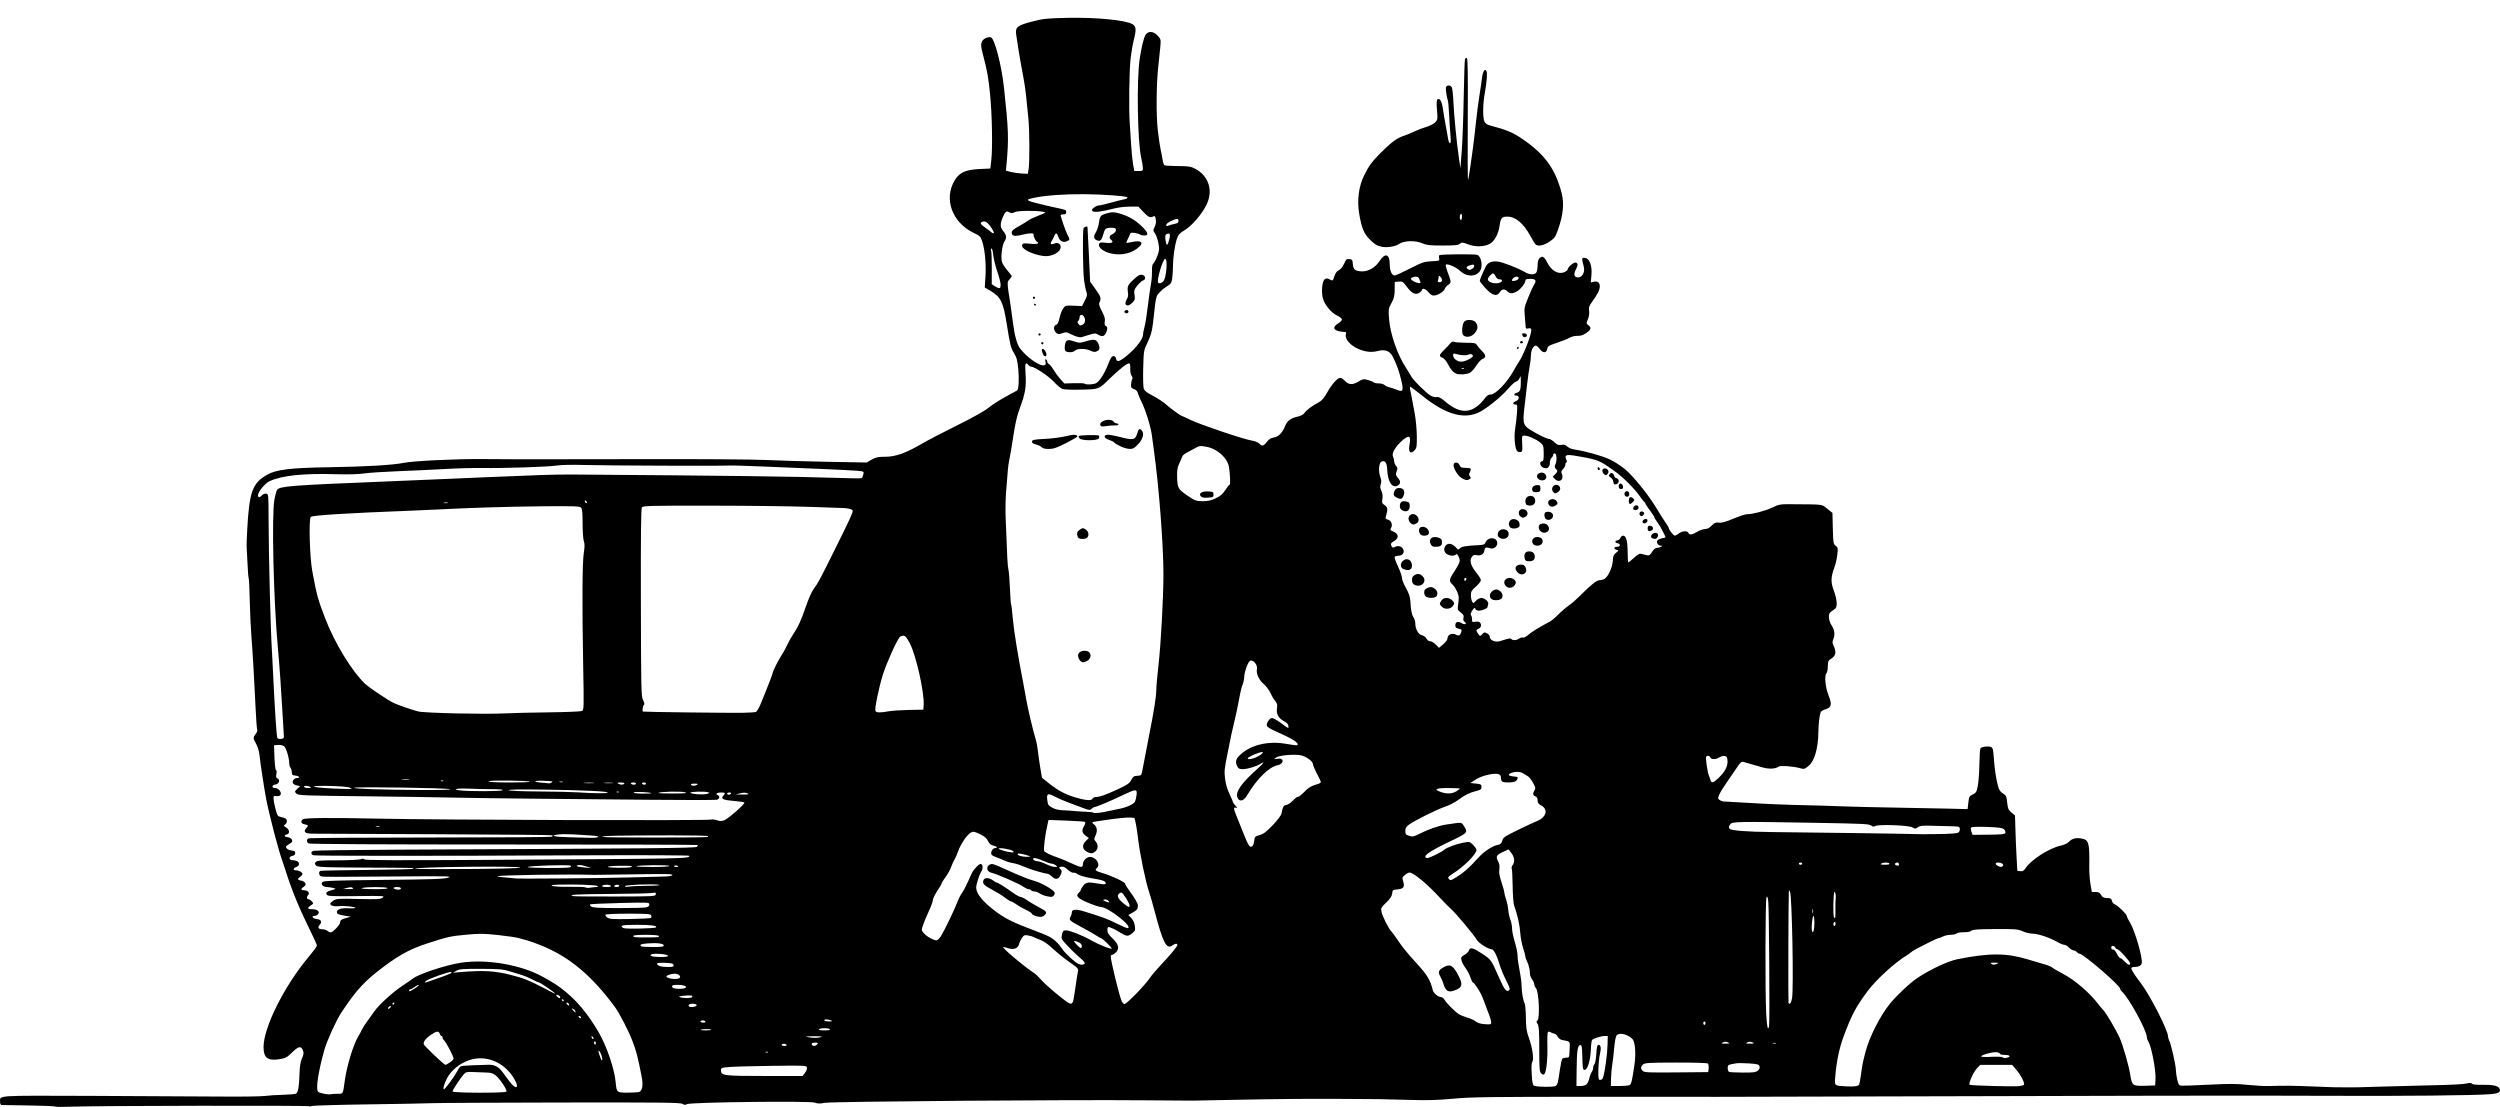
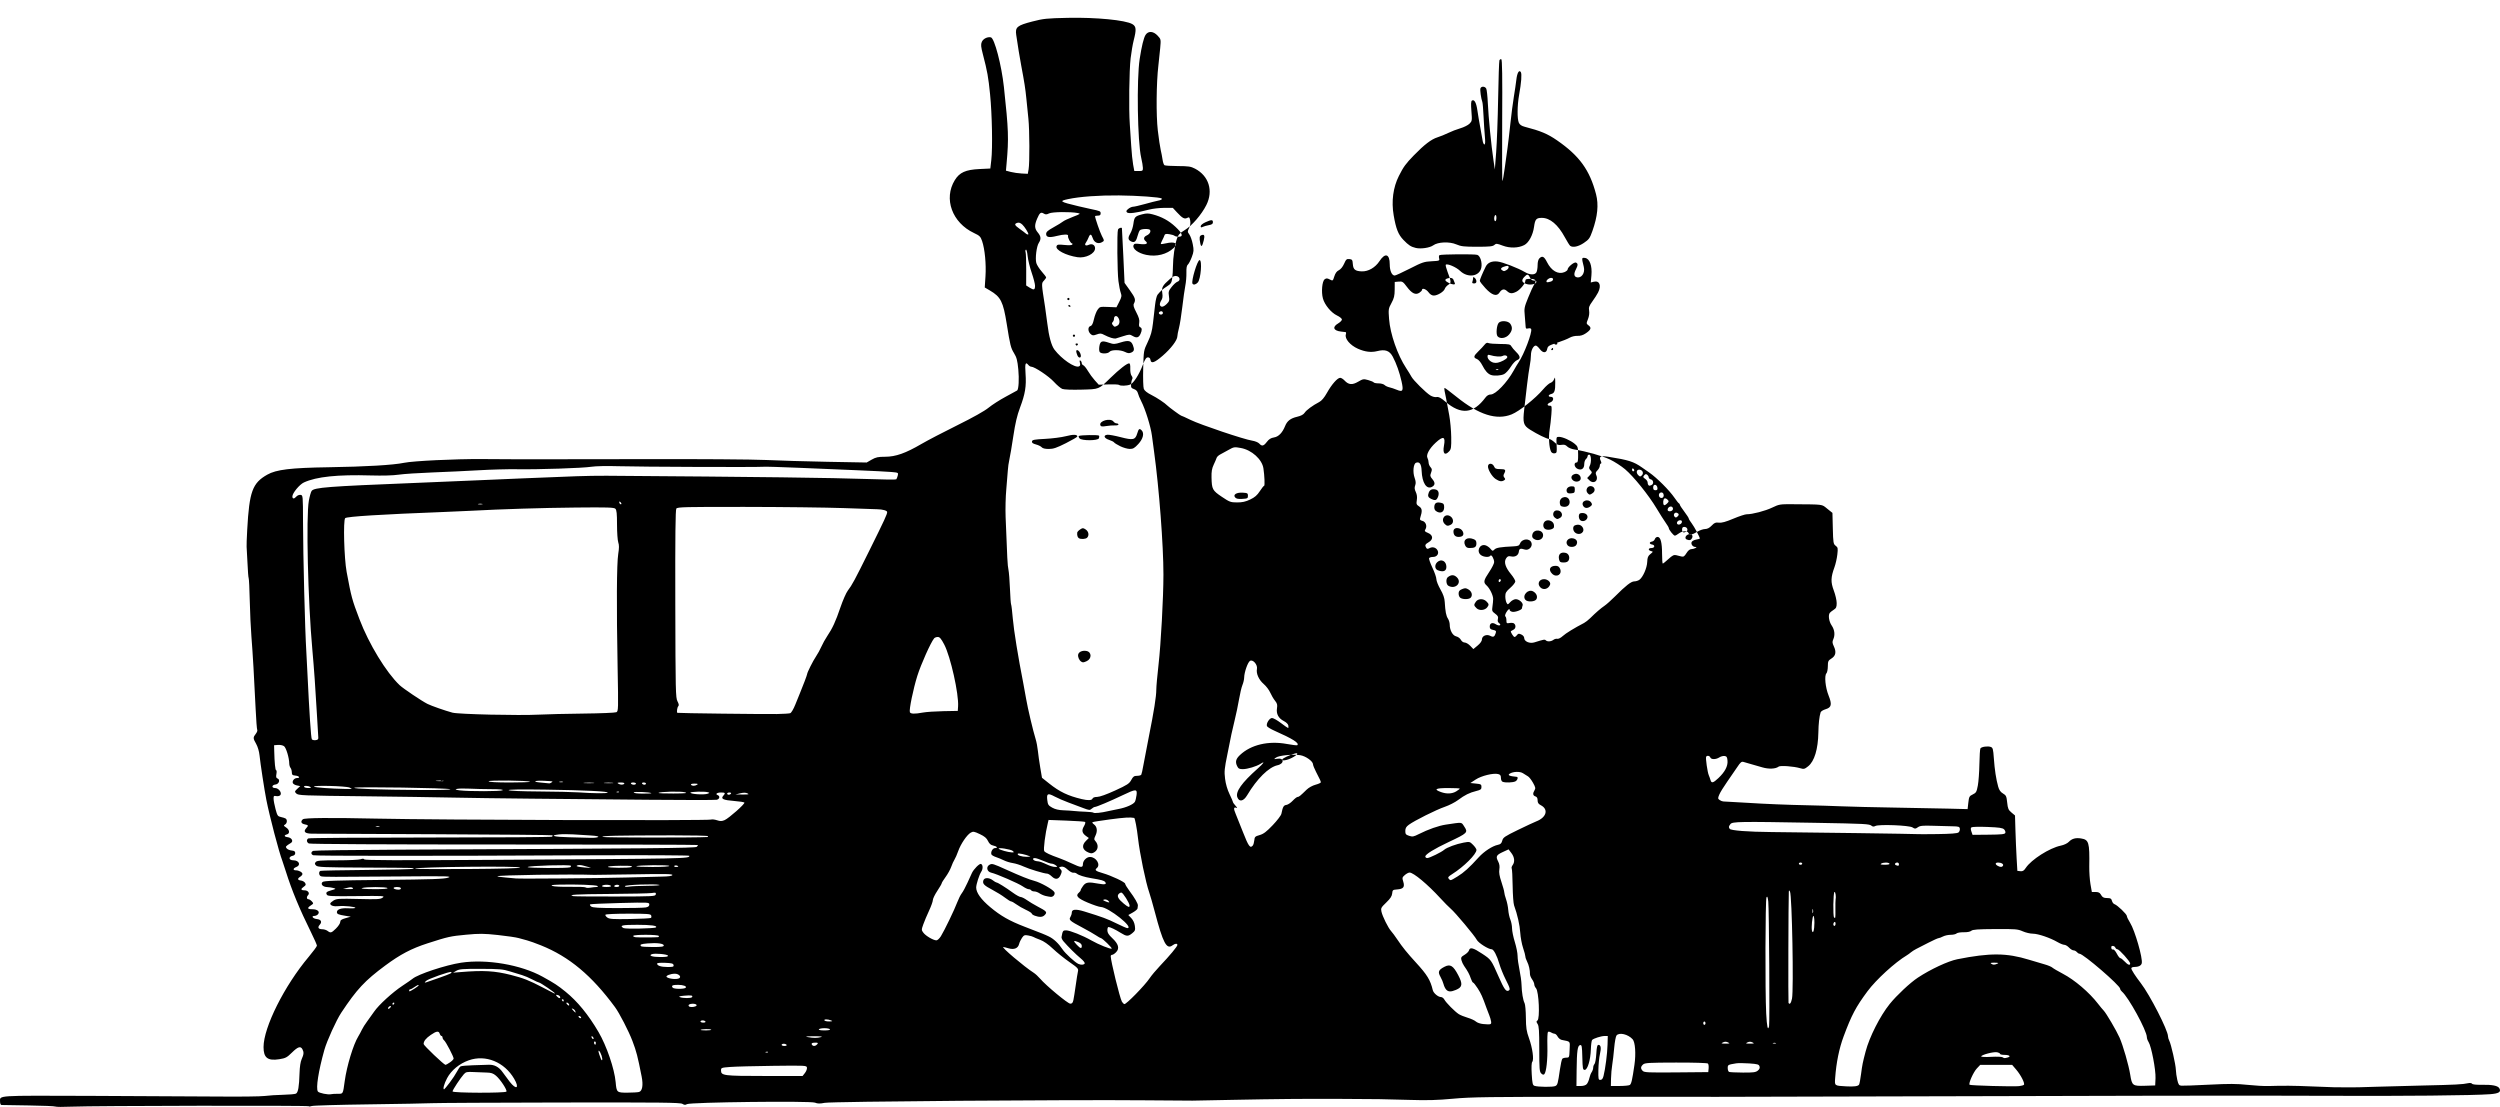
<svg xmlns="http://www.w3.org/2000/svg" xmlns:ns1="http://www.inkscape.org/namespaces/inkscape" xmlns:ns2="http://sodipodi.sourceforge.net/DTD/sodipodi-0.dtd" width="634.629mm" height="281mm" viewBox="0 0 2248.684 995.669" id="svg6288" version="1.1" ns1:version="0.91 r13725" ns2:docname="classycoupleandcar-1923.svg">
  <defs id="defs6290" />
  <ns2:namedview id="base" pagecolor="#ffffff" bordercolor="#666666" borderopacity="1.0" ns1:pageopacity="0.0" ns1:pageshadow="2" ns1:zoom="0.31237574" ns1:cx="1934.3723" ns1:cy="-52.784482" ns1:document-units="px" ns1:current-layer="layer1" showgrid="false" fit-margin-top="0" fit-margin-left="0" fit-margin-right="0" fit-margin-bottom="0" ns1:window-width="1916" ns1:window-height="1035" ns1:window-x="13" ns1:window-y="0" ns1:window-maximized="0" />
  <g ns1:label="Layer 1" ns1:groupmode="layer" id="layer1" transform="translate(2481.542,1011.849)">
-     <path style="fill:#000000" d="m -2431.681,-16.502 c -0.374,-0.388 -11.174,-0.848 -24,-1.022 -12.826,-0.174 -23.882,-0.355 -24.57,-0.403 -0.688,-0.048 -1.243,-1.324 -1.235,-2.837 0.034,-6.015 -5.372,-5.657 81.162,-5.375 43.627,0.142 95.297,0.414 114.823,0.604 19.525,0.19 38.425,-0.039 42,-0.51 3.575,-0.47 11,-0.949 16.5,-1.063 5.5,-0.114 10.739,-0.58 11.643,-1.035 1.967,-0.989 2.871,-6.127 3.232,-18.371 0.17,-5.775 0.868,-10.332 1.945,-12.718 1.946,-4.307 2.081,-6.164 0.645,-8.848 -1.64,-3.064 -4.029,-2.301 -9.433,3.014 -4.491,4.417 -5.709,5.057 -11.338,5.954 -10.428,1.662 -14.193,-1.228 -14.193,-10.895 0,-17.747 18.721,-55.145 40.663,-81.231 4.036,-4.798 7.345,-9.298 7.354,-10 0.01,-0.702 -2.322,-6.002 -5.181,-11.777 -10.363,-20.939 -17.447,-38.045 -22.779,-55 -1.297,-4.125 -2.706,-8.4 -3.132,-9.5 -3.053,-7.893 -11.524,-40.195 -14.425,-55 -1.763,-8.999 -5.319,-32.252 -6.117,-40 -0.36,-3.5 -1.611,-7.741 -3.001,-10.178 -2.892,-5.072 -2.925,-5.817 -0.396,-9.032 1.093,-1.389 1.702,-2.985 1.355,-3.547 -0.347,-0.562 -1.006,-9.172 -1.464,-19.132 -1.212,-26.356 -2.608,-50.286 -3.799,-65.111 -0.574,-7.15 -1.241,-21.647 -1.482,-32.216 -0.24,-10.569 -0.676,-19.602 -0.968,-20.074 -0.292,-0.472 -0.776,-6.675 -1.075,-13.784 -0.299,-7.109 -0.648,-13.601 -0.775,-14.426 -0.127,-0.825 0.119,-7.8 0.547,-15.5 1.902,-34.259 4.665,-41.825 18.03,-49.384 8.11,-4.586 20.97,-6.141 55.144,-6.665 33.579,-0.515 58.042,-1.959 68,-4.011 8.148,-1.68 45.693,-3.491 69.5,-3.353 9.075,0.053 25.275,0.147 36,0.209 10.725,0.062 59.775,-1.4e-4 109,-0.139 49.841,-0.14 98.805,0.195 110.5,0.756 11.55,0.555 36.75,1.294 56,1.644 l 35,0.636 4.5,-2.584 c 3.761,-2.16 5.762,-2.586 12.186,-2.596 9.398,-0.015 18.283,-3.156 32.656,-11.545 5.311,-3.1 19.782,-10.649 32.157,-16.775 14.222,-7.041 24.584,-12.854 28.164,-15.8 3.115,-2.564 10.09,-7.034 15.5,-9.933 5.41,-2.899 10.005,-5.408 10.213,-5.575 1.348,-1.088 1.852,-10.386 1.022,-18.883 -0.806,-8.258 -1.483,-10.824 -3.883,-14.729 -2.882,-4.689 -3.443,-6.946 -6.53,-26.271 -3.199,-20.025 -5.352,-24.302 -15.121,-30.026 l -4.649,-2.724 0.658,-10.037 c 0.719,-10.966 -0.589,-24.57 -3.051,-31.735 -1.378,-4.01 -2.197,-4.824 -7.226,-7.187 -19.744,-9.276 -27.595,-30.863 -17.312,-47.596 4.248,-6.912 9.716,-9.378 22.118,-9.975 l 9.829,-0.473 0.878,-7.623 c 1.264,-10.97 0.702,-41.089 -1.103,-59.123 -1.565,-15.633 -2.453,-20.583 -6.442,-35.895 -1.789,-6.867 -1.976,-8.903 -1.031,-11.185 1.183,-2.856 5.095,-4.842 8.195,-4.161 3.226,0.708 9.604,25.037 11.73,44.741 4.173,38.69 4.431,46.052 2.407,68.588 l -0.592,6.588 4.363,1.141 c 2.4,0.628 6.823,1.263 9.828,1.412 l 5.465,0.27 0.727,-4 c 1.003,-5.516 0.89,-35.154 -0.173,-45.5 -0.48,-4.675 -1.3,-12.775 -1.822,-18 -0.92,-9.22 -1.715,-14.33 -4.664,-30 -1.374,-7.303 -3.022,-17.407 -4.475,-27.449 -1.012,-6.989 0.779,-8.477 14.501,-12.045 9.948,-2.587 12.94,-2.896 31.975,-3.297 25.412,-0.535 51.843,2.042 57.986,5.655 3.515,2.067 3.74,4.804 1.203,14.636 -0.851,3.3 -2.084,10.5 -2.739,16 -1.304,10.956 -1.745,46.035 -0.748,59.5 0.346,4.675 0.921,13.45 1.277,19.5 0.356,6.05 1.128,13.588 1.714,16.75 l 1.067,5.75 3.87,0 c 3.559,0 3.869,-0.221 3.855,-2.75 -0.01,-1.512 -0.698,-5.648 -1.533,-9.19 -3.335,-14.149 -4.198,-70.456 -1.363,-88.886 1.765,-11.473 3.636,-19.105 5.308,-21.658 2.434,-3.715 6.963,-3.412 10.828,0.725 3.008,3.22 3.023,3.294 2.306,11.25 -0.397,4.405 -1.126,11.384 -1.621,15.509 -1.857,15.49 -2.12,44.874 -0.524,58.5 0.838,7.15 2.008,15.025 2.601,17.5 0.593,2.475 1.348,6.423 1.678,8.773 0.33,2.35 1.103,4.6 1.718,5 0.615,0.4 6.067,0.745 12.117,0.767 9.486,0.034 11.602,0.356 15.376,2.335 12.424,6.515 16.581,19.888 10.17,32.716 -4.256,8.516 -12.996,18.65 -19.459,22.562 -4.604,2.787 -5.783,4.101 -7.041,7.848 -1.922,5.724 -3.501,16.743 -3.526,24.61 -0.011,3.361 -0.311,8.234 -0.667,10.83 -0.561,4.095 -1.162,5.045 -4.534,7.174 -3.83,2.418 -6.007,4.34 -8.678,7.662 -0.747,0.929 -1.734,4.96 -2.193,8.957 -0.459,3.997 -1.32,11.481 -1.914,16.632 -0.836,7.249 -1.904,11.09 -4.726,17 -3.641,7.625 -3.647,7.657 -4.062,23.635 -0.236,9.086 0,17.08 0.557,18.5 0.625,1.607 3.067,3.541 6.835,5.414 4.857,2.414 12.266,7.347 14.363,9.563 1.26,1.332 11.754,9.023 12.311,9.023 0.344,0 4.205,1.749 8.58,3.887 8.853,4.326 48.135,17.545 55.357,18.628 2.548,0.382 5.404,1.548 6.348,2.59 2.438,2.694 3.942,2.37 6.879,-1.481 1.867,-2.447 3.634,-3.545 6.426,-3.992 4.108,-0.657 7.537,-4.185 9.992,-10.283 1.842,-4.574 4.917,-6.939 10.799,-8.31 3.536,-0.824 5.696,-1.98 6.775,-3.627 1.606,-2.451 7.1,-6.49 13.112,-9.64 2.208,-1.157 4.516,-3.903 6.975,-8.299 4.231,-7.567 9.431,-13.471 11.863,-13.471 0.924,0 2.693,1.094 3.933,2.431 3.613,3.898 6.92,4.188 12.237,1.072 4.328,-2.536 4.895,-2.628 9.042,-1.467 2.433,0.681 4.664,1.627 4.958,2.102 0.293,0.475 2.275,0.863 4.403,0.863 2.128,0 4.522,0.653 5.32,1.451 0.798,0.798 2.743,1.73 4.321,2.073 1.579,0.342 4.573,1.339 6.654,2.216 5.494,2.315 6.251,1.036 4.369,-7.382 -1.841,-8.234 -4.684,-16.267 -7.895,-22.308 -2.918,-5.489 -6.791,-6.892 -13.996,-5.069 -5.435,1.375 -10.983,0.693 -17.375,-2.134 -7.026,-3.108 -12.074,-9.105 -10.866,-12.909 0.338,-1.066 0.247,-1.988 -0.203,-2.049 -0.45,-0.061 -2.346,-0.286 -4.215,-0.5 -6.77,-0.773 -7.961,-4.094 -2.603,-7.256 1.925,-1.136 3.5,-2.753 3.5,-3.594 0,-0.841 -1.991,-2.464 -4.424,-3.608 -5.249,-2.467 -11.137,-9.589 -12.687,-15.345 -1.579,-5.865 -0.698,-15.521 1.568,-17.177 1.508,-1.103 2.271,-1.084 4.588,0.114 2.769,1.432 2.784,1.422 4.117,-2.785 0.908,-2.864 2.214,-4.64 4.06,-5.521 1.659,-0.792 3.503,-3.065 4.724,-5.826 1.762,-3.983 2.337,-4.49 4.779,-4.209 2.49,0.286 2.807,0.756 3.083,4.564 0.351,4.85 2.103,6.277 7.993,6.512 5.868,0.234 12.186,-3.412 15.989,-9.228 5.119,-7.827 9.211,-6.517 9.211,2.948 0,5.751 1.908,10.023 4.476,10.023 0.75,0 6.865,-2.807 13.59,-6.238 11.133,-5.68 12.885,-6.271 19.572,-6.609 7.074,-0.357 7.324,-0.455 6.772,-2.653 -0.315,-1.255 -0.168,-2.532 0.327,-2.838 1.383,-0.855 31.466,-1.092 33.99,-0.268 2.686,0.876 4.575,6.841 3.643,11.501 -1.602,8.01 -12.19,9.574 -19.185,2.834 -3.466,-3.34 -11.487,-6.762 -12.791,-5.458 -0.326,0.326 0.395,3.21 1.601,6.41 3.435,9.116 3.473,9.781 0.664,11.622 -1.379,0.904 -2.791,2.533 -3.136,3.62 -0.812,2.557 -6.524,6.076 -9.862,6.076 -1.732,0 -3.344,-1.004 -4.82,-3 -2.099,-2.839 -5.842,-4.135 -5.842,-2.023 0,0.537 -1.064,1.674 -2.365,2.527 -3.4,2.228 -6.76,0.616 -11.249,-5.396 -3.403,-4.558 -4.025,-4.955 -7.303,-4.659 l -3.583,0.323 -0.047,6.864 c -0.039,5.6 -0.572,7.827 -2.895,12.089 -2.739,5.025 -2.822,5.576 -2.158,14.365 1.017,13.465 7.593,32.37 15.367,44.175 1.878,2.852 4.009,6.321 4.736,7.71 1.687,3.224 13.039,14.466 17.092,16.928 1.774,1.077 4.152,1.677 5.572,1.406 1.879,-0.359 3.758,0.62 7.783,4.056 14.231,12.147 25.183,11.052 36.141,-3.614 1.362,-1.823 2.972,-2.75 4.776,-2.75 4.36,0 14.757,-10.844 20.615,-21.5 1.512,-2.75 3.522,-6.125 4.467,-7.5 4.832,-7.027 12.302,-26.748 11.286,-29.795 -0.236,-0.709 -1.335,-0.967 -2.678,-0.63 -1.954,0.49 -2.29,0.171 -2.369,-2.252 -0.05,-1.553 -0.389,-5.839 -0.753,-9.524 -0.614,-6.22 -0.39,-7.369 3.114,-16 2.076,-5.114 4.377,-10.187 5.113,-11.272 2.667,-3.931 1.754,-5.527 -3.162,-5.527 -3.521,0 -4.5,0.36 -4.5,1.656 0,2.403 -4.633,8.103 -8.002,9.845 -3.898,2.016 -5.955,1.888 -8.528,-0.529 -2.469,-2.32 -4.662,-1.854 -6.827,1.451 -2.431,3.71 -6.706,2.325 -12.62,-4.089 -2.762,-2.995 -5.022,-5.953 -5.022,-6.574 0,-1.049 2.458,-6.924 5.333,-12.746 1.786,-3.617 5.423,-5.188 10.667,-4.609 4.601,0.508 18.342,5.828 24.618,9.531 4.473,2.639 8.973,2.695 10.347,0.129 0.569,-1.064 1.035,-3.957 1.035,-6.429 0,-2.752 0.609,-5.103 1.571,-6.066 2.611,-2.611 4.294,-1.775 6.906,3.429 3.882,7.736 10.028,11.276 15.581,8.976 1.618,-0.67 2.941,-1.754 2.941,-2.41 0,-2.054 5.757,-6.873 7.44,-6.227 1.95,0.748 1.964,2.362 0.053,6.026 -2.031,3.895 -1.876,6.38 0.444,7.116 4.369,1.387 7.989,-3.675 6.615,-9.249 -2.043,-8.283 -2.025,-8.414 1.05,-8.06 4.173,0.481 6.593,7.04 5.797,15.71 l -0.586,6.382 2.689,-0.675 c 5.218,-1.31 7.089,3.386 3.869,9.711 -0.896,1.76 -3.201,5.361 -5.123,8.001 -2.926,4.022 -3.4,5.377 -2.918,8.347 0.356,2.195 -0.039,5.082 -1.036,7.575 -1.565,3.912 -1.548,4.076 0.596,5.694 2.758,2.08 2.115,3.875 -2.521,7.041 -2.487,1.698 -4.81,2.41 -7.515,2.302 -2.274,-0.091 -5.265,0.63 -7.135,1.718 -1.771,1.031 -6.884,3.077 -11.364,4.546 -7.345,2.409 -8.202,2.956 -8.725,5.574 -0.776,3.878 -3.882,3.833 -6.789,-0.098 -1.22,-1.65 -2.783,-3 -3.473,-3 -2.184,0 -4.369,4.293 -4.369,8.586 0,2.278 -0.482,6.565 -1.072,9.527 -0.59,2.963 -1.697,10.786 -2.46,17.386 -0.763,6.6 -1.906,16.5 -2.54,22 -1.389,12.055 -0.725,14.335 5.283,18.147 6.524,4.14 15.08,8.326 17.048,8.34 0.968,0.007 3.137,1.329 4.821,2.938 2.497,2.386 3.668,2.827 6.351,2.392 2.462,-0.4 3.765,-0.032 5.179,1.46 1.039,1.097 3.915,2.303 6.39,2.679 10.388,1.581 25.306,5.789 32.157,9.069 4.039,1.934 10.128,5.869 13.532,8.745 7.686,6.493 21.212,23.305 28.343,35.229 2.961,4.95 6.639,10.755 8.175,12.9 1.536,2.145 2.792,4.301 2.792,4.79 0,1.458 4.289,6.811 5.438,6.787 0.584,-0.012 2.187,-0.902 3.562,-1.978 2.983,-2.333 7.827,-2.614 8.638,-0.5 0.826,2.152 3.28,1.848 7.862,-0.974 2.2,-1.355 5.378,-2.478 7.063,-2.495 2.09,-0.021 3.995,-1.008 6,-3.107 2.44,-2.555 3.529,-3.002 6.437,-2.64 2.534,0.315 6.123,-0.668 13,-3.559 5.225,-2.197 10.625,-3.986 12,-3.976 5.137,0.037 16.715,-2.989 23,-6.011 6.218,-2.989 7.021,-3.121 18.5,-3.032 28.401,0.22 25.814,-0.118 31.003,4.044 l 4.676,3.75 0.343,13.945 c 0.321,13.013 0.491,14.057 2.555,15.613 2.024,1.527 2.152,2.2 1.502,7.941 -0.39,3.45 -1.552,8.574 -2.582,11.387 -3.337,9.113 -3.454,13.355 -0.576,21.001 1.418,3.768 2.579,8.812 2.579,11.209 0,3.663 -0.438,4.637 -2.75,6.108 -1.512,0.962 -3.081,2.21 -3.485,2.773 -1.548,2.156 -0.692,7.738 1.735,11.308 2.69,3.959 3.192,8.603 1.362,12.618 -0.912,2.001 -0.8,3.209 0.563,6.081 2.412,5.083 1.733,8.576 -2.137,11.002 -2.914,1.827 -3.215,2.481 -3.25,7.064 -0.021,2.777 -0.594,5.605 -1.272,6.284 -1.983,1.983 -0.952,12.681 1.911,19.834 3.27,8.17 2.698,10.84 -2.668,12.448 -2.184,0.654 -4.193,1.909 -4.463,2.787 -1.175,3.813 -1.888,10.185 -2.025,18.097 -0.261,15.008 -3.56,25.936 -9.186,30.425 -3.245,2.59 -3.855,2.736 -7.212,1.73 -5.64,-1.69 -17.882,-2.592 -19.35,-1.427 -2.63,2.089 -8.733,2.385 -14.534,0.705 -3.156,-0.914 -7.763,-2.239 -10.239,-2.943 -2.475,-0.705 -5.501,-1.58 -6.724,-1.945 -1.877,-0.56 -2.772,0.165 -5.731,4.646 -1.929,2.92 -6.009,8.857 -9.068,13.194 -3.059,4.336 -6.238,9.502 -7.064,11.48 -1.377,3.295 -1.357,3.702 0.234,4.866 0.955,0.698 2.438,1.301 3.295,1.34 7.019,0.317 14.951,0.765 22.559,1.272 13.832,0.923 36.412,1.842 53,2.156 8.25,0.156 21.975,0.573 30.5,0.926 8.525,0.353 29.675,0.869 47,1.145 17.325,0.276 39.43,0.701 49.123,0.945 l 17.623,0.443 0.657,-5.808 c 0.604,-5.34 0.926,-5.937 3.999,-7.402 3.017,-1.439 3.459,-2.212 4.543,-7.96 0.661,-3.502 1.296,-12.199 1.411,-19.327 0.115,-7.128 0.527,-13.471 0.914,-14.095 0.931,-1.5 6.682,-2.314 9.326,-1.32 1.854,0.697 2.174,1.884 2.762,10.251 0.722,10.265 2.021,18.754 3.903,25.49 0.849,3.041 2.102,4.82 4.313,6.124 2.811,1.659 3.18,2.454 3.774,8.144 0.572,5.472 1.081,6.658 3.847,8.967 l 3.188,2.661 0.392,13.409 c 0.216,7.375 0.692,18.584 1.059,24.909 l 0.666,11.5 2.7,0.312 c 2.123,0.245 3.171,-0.396 4.902,-3 4.949,-7.445 21.353,-17.892 31.354,-19.968 2.977,-0.618 5.978,-2.025 7.324,-3.434 2.781,-2.911 6.14,-3.844 11.025,-3.062 7.011,1.122 7.72,3.538 7.378,25.152 -0.078,4.95 0.411,12.15 1.087,16 l 1.23,7 3.38,0 c 2.341,0 3.725,0.615 4.5,2 1.603,2.863 2.704,3.467 6.351,3.485 2.594,0.012 3.353,0.501 3.849,2.479 0.34,1.355 1.367,2.702 2.282,2.992 2.564,0.814 11.137,9.042 11.137,10.689 0,0.805 1.307,3.524 2.904,6.042 4.288,6.761 11.605,32.221 10.482,36.47 -0.575,2.175 -2.994,3.304 -7.135,3.329 -1.238,0.008 -2.25,0.552 -2.25,1.21 0,1.291 3.602,6.899 8.544,13.304 8.138,10.545 24.456,42.436 24.456,47.797 0,1.009 0.513,2.793 1.14,3.965 1.627,3.041 5.803,21.491 5.938,26.239 0.063,2.2 0.636,6.25 1.275,9 0.984,4.238 1.54,5.035 3.654,5.232 1.371,0.127 12.618,-0.282 24.993,-0.91 17.871,-0.906 24.969,-0.875 34.5,0.155 6.6,0.713 15.15,1.192 19,1.065 12.963,-0.428 22.918,-0.336 39,0.362 17.065,0.741 23.726,0.912 32.5,0.834 3.025,-0.027 7.3,-0.06 9.5,-0.073 2.2,-0.013 9.4,-0.227 16,-0.474 6.6,-0.247 25.399,-0.749 41.777,-1.115 29.404,-0.657 35.679,-0.982 40.878,-2.115 1.476,-0.322 2.956,-0.092 3.332,0.517 0.409,0.662 3.71,1.038 8.345,0.949 9.952,-0.191 14.957,0.81 16.265,3.253 1.724,3.22 -0.506,4.605 -8.402,5.218 -14.522,1.128 -79.945,1.776 -145.694,1.443 -61.962,-0.314 -188.887,-0.126 -446,0.658 -54.175,0.165 -100.3,0.284 -102.5,0.263 -2.2,-0.021 -52.6,-0.038 -112,-0.038 -94.307,-5e-4 -110.346,0.217 -126.5,1.72 -14.377,1.337 -23.291,1.573 -40,1.059 -22.343,-0.687 -27.002,-0.754 -63.5,-0.909 -30.546,-0.13 -55.511,0.102 -94,0.872 -18.15,0.363 -34.8,0.687 -37,0.719 -2.2,0.032 -21.325,-0.104 -42.5,-0.304 -67.639,-0.637 -281.918,1.054 -288.226,2.275 -4.423,0.856 -6.42,0.821 -8.778,-0.156 -4.078,-1.689 -112.337,-0.427 -115.171,1.342 -1.404,0.877 -2.344,0.817 -4.069,-0.261 -1.893,-1.182 -19.012,-1.372 -109.437,-1.214 -58.956,0.103 -110.934,0.374 -115.506,0.602 -4.572,0.228 -30.334,0.709 -57.249,1.069 -26.915,0.36 -49.931,1.033 -51.147,1.495 -1.216,0.462 -2.503,0.548 -2.86,0.191 -0.804,-0.804 -193.767,-0.455 -213.056,0.385 -7.7,0.336 -14.306,0.292 -14.68,-0.096 z m 253.793,-11.512 c 5.094,0 4.758,0.601 6.426,-11.5 1.865,-13.525 7.709,-32.802 12.128,-40 1.013,-1.65 2.496,-4.404 3.296,-6.12 0.8,-1.716 2.935,-5.092 4.745,-7.503 1.81,-2.411 4.626,-6.347 6.257,-8.746 4.103,-6.034 16.55,-17.41 25.534,-23.335 4.125,-2.721 8.175,-5.522 9,-6.224 4.815,-4.098 29.832,-12.392 43.692,-14.485 23.021,-3.477 53.909,1.834 73.373,12.617 10.753,5.957 13.541,7.78 20.475,13.388 10.826,8.756 20.677,20.786 29.797,36.388 7.264,12.428 14.313,33.046 15.391,45.02 0.841,9.343 1.019,9.502 10.558,9.486 4.518,-0.01 9.216,-0.282 10.44,-0.61 3.003,-0.805 3.92,-6.105 2.396,-13.851 -3.625,-18.425 -4.672,-22.466 -8.295,-32.025 -3.35,-8.838 -11.708,-25.055 -15.72,-30.5 -20.919,-28.394 -41.17,-45.298 -66.456,-55.473 -4.867,-1.958 -10.492,-3.978 -12.5,-4.487 -2.008,-0.509 -5.452,-1.455 -7.652,-2.1 -2.2,-0.646 -10.604,-1.882 -18.677,-2.748 -12.651,-1.357 -16.585,-1.396 -28.5,-0.283 -14.264,1.332 -16.262,1.778 -34.823,7.765 -14.384,4.64 -24.527,9.966 -38,19.954 -18.4,13.641 -25.535,21.29 -39.565,42.416 -4.448,6.698 -12.946,25.397 -15.204,33.457 -5.363,19.144 -7.766,34.56 -5.837,37.446 0.952,1.425 9.341,3.123 11.938,2.416 0.733,-0.199 3.334,-0.362 5.781,-0.362 z m 151.873,-1.978 c 0.843,-1.363 -5.516,-11.029 -9.413,-14.307 -2.545,-2.141 -4.32,-2.736 -8.4,-2.814 -2.845,-0.054 -8.151,-0.26 -11.79,-0.456 -5.806,-0.313 -6.863,-0.086 -8.623,1.849 -3.051,3.355 -10.26,14.3 -10.26,15.577 0,1.461 47.585,1.609 48.486,0.151 z m -51.102,-7.975 c 2.49,-3.274 5.441,-7.744 6.557,-9.932 1.117,-2.189 2.592,-4.327 3.279,-4.751 0.687,-0.424 5.756,-0.887 11.264,-1.027 5.509,-0.141 11.816,-0.343 14.017,-0.45 5.026,-0.244 9.281,2.01 12.498,6.62 1.375,1.971 4.226,5.813 6.335,8.538 6.101,7.884 9.12,6.001 4.104,-2.559 -8.847,-15.095 -25.658,-21.944 -40.798,-16.62 -8.439,2.968 -15.744,8.976 -19.514,16.049 -2.711,5.087 -4.049,10.086 -2.698,10.086 0.236,0 2.466,-2.679 4.956,-5.953 z m 994.595,2.964 c 1.986,-1.063 2.216,-1.901 4.115,-15.011 0.677,-4.675 1.633,-8.95 2.124,-9.5 0.491,-0.55 2.105,-1 3.587,-1 2.65,0 2.699,-0.119 2.987,-7.22 0.324,-7.979 1.048,-7.087 -7.11,-8.753 -1.274,-0.26 -2.925,-1.61 -3.669,-3 -0.744,-1.39 -1.957,-2.527 -2.697,-2.527 -0.74,0 -2.218,-0.545 -3.286,-1.212 -1.067,-0.667 -2.299,-0.853 -2.736,-0.414 -0.438,0.439 -0.664,6.103 -0.503,12.586 0.301,12.137 -0.949,23.597 -2.771,25.42 -0.713,0.713 -1.577,0.493 -2.778,-0.708 -1.542,-1.542 -1.743,-4.07 -1.743,-21.957 0,-16.288 -0.291,-20.657 -1.5,-22.495 -1.238,-1.882 -1.266,-2.426 -0.162,-3.113 2.389,-1.487 1.3,-26.192 -1.28,-29.043 -0.857,-0.946 -1.557,-2.516 -1.557,-3.488 0,-0.972 -0.878,-2.999 -1.95,-4.506 -1.073,-1.506 -1.938,-3.601 -1.923,-4.654 0.051,-3.604 -1.017,-8.303 -2.572,-11.31 -0.855,-1.653 -1.555,-3.718 -1.555,-4.587 0,-0.87 -0.934,-4.355 -2.077,-7.746 -1.142,-3.39 -2.284,-9.564 -2.539,-13.718 -0.416,-6.795 -2.561,-16.276 -5.557,-24.554 -0.597,-1.65 -1.172,-9.551 -1.278,-17.557 -0.106,-8.006 -0.483,-15.028 -0.839,-15.603 -0.355,-0.575 -10e-5,-1.9 0.79,-2.943 2.193,-2.897 1.776,-7.169 -1.062,-10.889 l -2.562,-3.359 -5.188,2.397 c -5.882,2.718 -6.498,3.986 -4.145,8.537 1.149,2.223 1.472,4.416 1.044,7.093 -0.446,2.786 0.088,5.982 1.896,11.37 1.384,4.122 2.522,8.273 2.531,9.224 0.01,0.951 0.731,3.754 1.606,6.229 0.875,2.475 1.765,6.798 1.977,9.608 0.212,2.809 1.065,6.732 1.894,8.718 0.83,1.986 1.515,5.537 1.523,7.892 0.01,2.355 1.133,7.882 2.5,12.282 1.367,4.4 2.485,10.025 2.485,12.5 2e-4,2.475 0.767,8.1 1.704,12.5 0.937,4.4 1.767,10.475 1.844,13.5 0.173,6.82 1.345,13.862 2.746,16.5 0.584,1.1 1.108,6.95 1.164,13 0.086,9.28 0.526,12.183 2.818,18.563 3.105,8.646 4.567,19.217 2.931,21.188 -0.697,0.839 -0.868,4.74 -0.488,11.11 0.5,8.377 0.86,9.913 2.455,10.478 3.127,1.107 16.826,1.232 18.806,0.172 z m 273.183,-1.274 c 0.376,-0.608 1.183,-4.96 1.795,-9.671 1.068,-8.226 1.434,-10.033 4.063,-20.066 3.429,-13.087 13.019,-32.004 21.672,-42.752 6.272,-7.79 18.382,-19.13 25.308,-23.699 11.458,-7.558 27.21,-14.907 35.5,-16.562 29.317,-5.852 44.441,-5.75 64.5,0.435 4.675,1.442 10.962,3.306 13.971,4.144 3.009,0.838 6.169,2.155 7.022,2.927 0.853,0.772 5.112,3.269 9.464,5.547 10.622,5.562 23.687,16.706 31.584,26.941 1.902,2.465 4.204,5.235 5.114,6.155 2.235,2.259 11.518,18.066 14.282,24.319 3.173,7.178 8.24,24.771 9.597,33.316 1.576,9.926 2.157,10.363 13.324,10.013 l 9.143,-0.286 0.291,-6.552 c 0.33,-7.433 -3.763,-28.73 -6.252,-32.529 -0.846,-1.292 -1.539,-3.249 -1.539,-4.35 0,-5.864 -16.594,-36.167 -22.48,-41.053 -0.836,-0.694 -1.52,-1.797 -1.52,-2.452 0,-2.945 -33.205,-31.564 -36.623,-31.564 -0.623,0 -1.693,-0.675 -2.377,-1.5 -0.685,-0.825 -2.011,-1.5 -2.948,-1.5 -0.937,0 -2.76,-1.125 -4.052,-2.5 -1.292,-1.375 -3.203,-2.5 -4.246,-2.5 -1.044,0 -3.778,-1.094 -6.076,-2.43 -6.625,-3.853 -17.532,-7.57 -22.214,-7.57 -2.364,0 -6.473,-0.964 -9.131,-2.143 -4.449,-1.972 -6.414,-2.133 -24.728,-2.024 -15.683,0.094 -20.235,0.421 -21.5,1.545 -0.994,0.883 -3.608,1.391 -6.864,1.333 -2.892,-0.051 -5.795,0.442 -6.45,1.097 -0.655,0.655 -3.014,1.194 -5.241,1.197 -2.228,0.003 -5.339,0.678 -6.914,1.5 -1.575,0.822 -3.375,1.501 -4,1.509 -0.625,0.008 -4.736,1.86 -9.136,4.115 -4.4,2.255 -9.35,4.789 -11,5.632 -1.65,0.842 -3.791,2.213 -4.757,3.046 -0.966,0.833 -2.578,2.005 -3.58,2.604 -10.702,6.39 -27.636,21.864 -35.449,32.393 -10.499,14.149 -14.325,21.392 -21.501,40.696 -3.983,10.714 -6.571,23.449 -7.571,37.255 -0.519,7.162 -0.766,6.973 9.858,7.565 7.165,0.4 10.737,-0.085 11.663,-1.583 z m 148.213,0.208 c 1.212,-1.101 -2.643,-8.728 -6.958,-13.77 l -3.573,-4.174 -14.371,0 -14.371,0 -3.059,3.25 c -3.098,3.291 -7.628,13.495 -6.497,14.632 0.72,0.723 39.303,1.798 44.455,1.238 1.925,-0.209 3.894,-0.738 4.375,-1.175 z m -393.142,-0.694 c 0.849,-0.963 1.876,-3.325 2.283,-5.25 0.406,-1.925 1.357,-4.388 2.111,-5.473 0.755,-1.085 1.372,-2.907 1.372,-4.05 0,-1.143 0.523,-2.601 1.163,-3.241 0.64,-0.64 1.373,-4.78 1.629,-9.2 0.348,-6.009 0.819,-8.037 1.868,-8.037 2.247,0 2.71,2.788 1.384,8.335 -0.679,2.841 -1.304,9.215 -1.389,14.165 -0.142,8.288 0,9 1.782,9 1.373,0 2.201,-1.018 2.846,-3.5 1.611,-6.202 3.417,-20.286 3.622,-28.25 l 0.2,-7.75 -2.802,0.015 c -3.128,0.017 -9.88,2.154 -11.267,3.567 -0.496,0.505 -1.006,4.264 -1.134,8.355 -0.301,9.62 -2.969,18.563 -5.538,18.563 -1.69,0 -1.889,-1.046 -2.146,-11.317 -0.251,-10.03 -0.477,-11.28 -1.985,-10.989 -2.299,0.443 -2.955,5.137 -3.147,22.528 l -0.158,14.278 3.882,0 c 2.442,0 4.454,-0.649 5.425,-1.75 z m 38.659,0.837 c 1.406,-0.89 2.222,-4.403 4.199,-18.087 1.447,-10.016 0.712,-20.454 -1.622,-23.033 -4.117,-4.55 -12.013,-6.428 -14.487,-3.446 -0.694,0.836 -1.639,5.899 -2.1,11.25 -0.461,5.351 -1.26,12.204 -1.776,15.229 -0.516,3.025 -1,8.537 -1.075,12.25 l -0.137,6.75 7.803,-0.015 c 4.292,-0.01 8.43,-0.412 9.196,-0.897 z m -741.921,-10.779 c 1.164,-1.48 1.984,-3.618 1.823,-4.75 -0.291,-2.035 -0.638,-2.055 -30.294,-1.701 -16.5,0.197 -33.825,0.647 -38.5,1 -8.2,0.619 -8.5,0.729 -8.5,3.113 0,4.715 2.217,4.999 39.177,5.015 l 34.177,0.015 2.117,-2.691 z m 812.851,-4.186 c 0.178,-1.857 -0.102,-3.803 -0.622,-4.322 -0.551,-0.551 -12.526,-0.921 -28.73,-0.886 -24.485,0.052 -28.003,0.257 -29.628,1.727 -2.261,2.046 -2.335,3.723 -0.257,5.802 1.388,1.388 5.176,1.553 30.25,1.321 l 28.663,-0.265 0.323,-3.377 z m 44.193,2.065 c 1.569,-1.271 2.044,-2.422 1.59,-3.853 -0.564,-1.777 -1.755,-2.119 -9.214,-2.645 -4.712,-0.333 -9.99,-0.369 -11.729,-0.081 -7.558,1.251 -7.662,1.31 -7.662,4.327 0,1.594 0.562,3.125 1.25,3.402 0.688,0.277 6.263,0.54 12.389,0.583 9.341,0.066 11.5,-0.213 13.377,-1.733 z m -1176.335,-7.438 c 1.818,-1.238 3.308,-2.777 3.312,-3.42 0.01,-1.768 -6.905,-15.012 -8.553,-16.379 -0.792,-0.658 -1.44,-1.815 -1.44,-2.573 0,-0.758 -0.42,-1.378 -0.933,-1.378 -0.513,0 -1.218,-0.9 -1.567,-2 -0.878,-2.768 -2.902,-2.507 -8.055,1.038 -4.408,3.033 -6.445,5.622 -6.445,8.191 0,1.3 18.352,18.771 19.718,18.771 0.362,0 2.146,-1.012 3.964,-2.25 z m 136.345,-6.169 c -0.645,-1.954 -1.638,-3.841 -2.207,-4.192 -1.029,-0.636 -0.659,1.156 1.342,6.5 1.4,3.739 2.177,1.667 0.865,-2.308 z m 1264.712,1.792 c 3.386,-0.908 1.659,-2.373 -2.798,-2.373 -2.168,0 -3.941,-0.398 -3.941,-0.883 0,-0.486 -1.238,-1.148 -2.75,-1.472 -3.001,-0.642 -14.228,2.309 -14.242,3.744 0,0.49 3.986,0.661 8.895,0.381 4.897,-0.279 9.509,-0.123 10.25,0.346 1.606,1.018 1.722,1.024 4.586,0.257 z m -1115.01,-4.977 c -0.332,-0.332 -1.195,-0.368 -1.917,-0.079 -0.798,0.319 -0.561,0.556 0.604,0.604 1.054,0.043 1.645,-0.193 1.312,-0.525 z m 16.771,-6.396 c -0.34,-0.55 -1.492,-1 -2.559,-1 -1.067,0 -1.941,0.45 -1.941,1 0,0.55 1.151,1 2.559,1 1.451,0 2.292,-0.433 1.941,-1 z m 27.5,-0.5 c 1.061,-1.279 0.784,-1.5 -1.878,-1.5 -2.975,0 -3.905,0.884 -2.456,2.333 1.115,1.116 3.02,0.749 4.333,-0.833 z m -199.396,-2.229 c -1.016,-1.017 -1.855,0.514 -1.021,1.863 0.63,1.019 0.866,1.02 1.204,0.004 0.232,-0.695 0.149,-1.535 -0.183,-1.867 z m 1018.646,0.509 c -1.618,-0.78 -2.882,-0.78 -4.5,0 -1.976,0.953 -1.701,1.085 2.25,1.085 3.951,0 4.226,-0.132 2.25,-1.085 z m 22,0 c -1.618,-0.78 -2.882,-0.78 -4.5,0 -1.976,0.953 -1.701,1.085 2.25,1.085 3.951,0 4.226,-0.132 2.25,-1.085 z m 21,0.558 c -0.688,-0.277 -1.812,-0.277 -2.5,0 -0.688,0.277 -0.125,0.504 1.25,0.504 1.375,0 1.938,-0.227 1.25,-0.504 z m -1064.067,-5.554 c -0.718,-0.718 -1.183,-0.777 -1.183,-0.15 0,1.335 1.183,2.517 1.85,1.85 0.284,-0.284 -0.016,-1.049 -0.667,-1.7 z m 205.317,0.217 c 1.984,-0.505 -0.218,-0.755 -6.5,-0.74 -6.938,0.017 -8.421,0.217 -5.5,0.74 5.223,0.935 8.325,0.935 12,0 z m -98.831,-6.664 c -0.748,-0.748 -8.728,-0.611 -9.502,0.163 -0.275,0.275 1.899,0.501 4.833,0.501 2.933,0 5.035,-0.299 4.669,-0.664 z m 106.831,-0.336 c -0.34,-0.55 -2.59,-1 -5,-1 -2.41,0 -4.66,0.45 -5,1 -0.384,0.621 1.509,1 5,1 3.491,0 5.384,-0.379 5,-1 z m 844.689,-2.75 c 0.678,-2.811 0.018,-106.205 -0.716,-112.202 -0.499,-4.077 -0.9,-5.036 -1.591,-3.801 -1.08,1.93 -1.301,84.775 -0.279,104.482 0.631,12.16 1.499,16.029 2.586,11.521 z m -250.029,-4.275 c -0.187,-1.361 -0.9,-3.825 -1.585,-5.475 -0.685,-1.65 -1.808,-4.575 -2.496,-6.5 -3.711,-10.389 -4.892,-13.034 -7.945,-17.791 -1.838,-2.865 -3.711,-5.209 -4.161,-5.209 -0.45,0 -1.375,-1.688 -2.056,-3.75 -1.221,-3.699 -2.806,-6.648 -6.1,-11.349 -0.925,-1.32 -1.984,-3.626 -2.352,-5.124 -0.581,-2.364 -0.207,-2.996 2.825,-4.785 1.922,-1.134 3.726,-2.946 4.008,-4.026 0.809,-3.093 3.695,-2.349 11.839,3.052 8.061,5.346 8.027,5.297 14.951,20.984 4.663,10.563 6.428,13.122 8.505,12.326 2.066,-0.793 1.774,-2.047 -2.408,-10.326 -2.084,-4.125 -4.627,-10.425 -5.65,-14 -2.089,-7.296 -5.11,-13.008 -6.867,-12.984 -2.908,0.039 -11.966,-5.715 -13.406,-8.516 -1.894,-3.684 -19.42,-24.613 -23.449,-28.003 -1.611,-1.355 -5.841,-5.638 -9.401,-9.517 -11.384,-12.405 -24.076,-22.98 -27.58,-22.98 -0.947,0 -2.875,1.012 -4.285,2.25 -2.381,2.09 -2.48,2.514 -1.4,5.96 1.509,4.815 0.127,6.578 -5.476,6.986 -3.92,0.285 -4.191,0.504 -4.49,3.616 -0.235,2.444 -1.637,4.584 -5.349,8.161 -4.644,4.476 -4.975,5.106 -4.308,8.188 0.922,4.259 6.09,14.682 8.678,17.503 1.092,1.191 3.631,4.624 5.641,7.63 4.492,6.716 8.837,12.091 16.684,20.638 10.131,11.035 13.024,15.771 15.174,24.839 0.641,2.705 4.825,6.228 7.397,6.228 1.006,0 2.361,1.012 3.01,2.25 1.444,2.754 9.447,10.837 12.97,13.1 1.419,0.911 5.019,2.373 8,3.247 2.981,0.875 6.321,2.418 7.421,3.43 1.108,1.019 4.007,2.019 6.5,2.241 7.024,0.626 7.538,0.461 7.16,-2.293 z m -40.427,-28.725 c -0.867,-0.963 -1.903,-3.1 -2.301,-4.75 -0.398,-1.65 -1.671,-4.677 -2.828,-6.728 -2.499,-4.426 -1.79,-6.202 3.593,-8.995 5.214,-2.706 7.854,-1.111 12.362,7.468 4.266,8.119 3.85,10.851 -2.029,13.307 -4.563,1.907 -6.878,1.827 -8.797,-0.302 z m 233.267,30.25 c 0,-0.825 -0.45,-1.5 -1,-1.5 -0.55,0 -1,0.675 -1,1.5 0,0.825 0.45,1.5 1,1.5 0.55,0 1,-0.675 1,-1.5 z m -899.5,-1.5 c -0.34,-0.55 -1.492,-1 -2.559,-1 -1.067,0 -1.941,0.45 -1.941,1 0,0.55 1.151,1 2.559,1 1.451,0 2.292,-0.433 1.941,-1 z m 113,-1 c -2.808,-1.207 -6.746,-1.207 -6,0 0.34,0.55 2.279,0.968 4.309,0.93 2.975,-0.057 3.303,-0.237 1.691,-0.93 z m -225,-3 c -0.34,-0.55 -1.068,-1 -1.618,-1 -0.55,0 -0.722,0.45 -0.382,1 0.34,0.55 1.068,1 1.618,1 0.55,0 0.722,-0.45 0.382,-1 z m -5.109,-5.423 c -0.3,-0.782 -1.274,-1.702 -2.163,-2.043 -1.328,-0.51 -1.287,-0.256 0.232,1.423 2.178,2.407 2.677,2.567 1.93,0.62 z m -165.801,-4.32 c -0.694,-0.693 -2.591,0.716 -2.591,1.924 0,0.663 0.574,0.587 1.524,-0.202 0.838,-0.696 1.318,-1.471 1.067,-1.723 z m 273.822,0.138 c 2.365,-0.907 0.866,-2.395 -2.412,-2.395 -2.885,0 -4.508,1.159 -3.306,2.361 0.807,0.807 3.661,0.824 5.719,0.035 z m -113.871,-2.329 c -0.363,-0.587 -1.138,-1.067 -1.723,-1.067 -0.663,0 -0.587,0.574 0.202,1.524 1.371,1.653 2.597,1.284 1.521,-0.458 z m -157.041,-0.067 c 0.34,-0.55 0.141,-1 -0.441,-1 -0.583,0 -1.059,0.45 -1.059,1 0,0.55 0.199,1 0.441,1 0.243,0 0.719,-0.45 1.059,-1 z m 679.56,-22.974 c 1.655,-2.461 5.808,-7.411 9.227,-11 8.794,-9.23 15.713,-17.545 15.713,-18.884 0,-1.53 -2.086,-1.393 -4.296,0.284 -5.455,4.137 -8.569,-1.736 -16.129,-30.426 -1.812,-6.875 -4.01,-14.525 -4.885,-17 -3.137,-8.875 -8.605,-35.304 -10.138,-49 -0.977,-8.73 -2.721,-17.988 -3.415,-18.129 -3.531,-0.715 -8.896,-0.39 -21.632,1.311 -8.247,1.102 -15.368,2.233 -15.823,2.515 -0.456,0.282 0.053,1.129 1.131,1.884 2.891,2.025 3.513,5.932 1.588,9.987 -1.493,3.146 -1.504,3.662 -0.119,5.212 2.915,3.261 2.566,7.619 -0.788,9.816 -2.123,1.391 -2.969,1.45 -5.538,0.386 -5.464,-2.263 -6.354,-6.311 -2.284,-10.381 l 2.672,-2.672 -2.164,-1.516 c -3.928,-2.751 -4.54,-5.137 -2.295,-8.942 1.15,-1.948 1.607,-3.668 1.065,-4.003 -0.523,-0.323 -8.124,-0.854 -16.892,-1.18 l -15.942,-0.593 -0.591,2.402 c -2.379,9.666 -4.274,24.498 -3.282,25.693 1.188,1.432 5.367,3.379 13.259,6.178 2.75,0.975 7.969,3.181 11.597,4.902 8.11,3.847 9.903,3.961 9.903,0.629 0,-3.156 3.274,-6.5 6.365,-6.5 5.538,0 9.812,6.948 6.146,9.991 -2.172,1.802 -1.153,2.681 5.258,4.537 8.007,2.318 20.232,8.098 20.232,9.566 0,0.673 1.711,3.515 3.801,6.315 4.938,6.614 7.898,11.776 7.648,13.341 -0.11,0.688 -0.256,1.842 -0.324,2.566 -0.069,0.724 -1.962,2.348 -4.207,3.61 l -4.082,2.294 2.662,2.778 c 1.668,1.741 2.873,4.35 3.227,6.987 0.505,3.763 0.258,4.459 -2.33,6.576 -3.741,3.059 -5.075,3.017 -10.449,-0.33 -4.849,-3.02 -9.495,-5.231 -10.993,-5.231 -0.524,0 -0.953,1.325 -0.953,2.945 0,2.193 1.134,4.008 4.445,7.111 5.567,5.218 6.657,9.142 3.478,12.526 -1.249,1.33 -2.868,2.418 -3.597,2.418 -0.729,0 -1.32,0.562 -1.313,1.25 0.046,4.364 8.119,37.26 10.013,40.798 0.523,0.978 1.519,2.008 2.213,2.289 1.46,0.592 18.343,-16.654 22.822,-23.311 z m -68.609,19.724 c 0.386,-1.788 1.328,-7.75 2.095,-13.25 0.766,-5.5 1.673,-11.178 2.015,-12.617 0.566,-2.382 -0.127,-3.138 -7.72,-8.422 -4.588,-3.193 -11.266,-8.578 -14.841,-11.966 -4.185,-3.967 -8.281,-6.816 -11.5,-8 -2.75,-1.011 -5.45,-2.153 -6,-2.536 -0.55,-0.384 -2.648,-0.994 -4.662,-1.357 -3.236,-0.583 -3.887,-0.336 -5.604,2.12 -1.069,1.528 -2.246,4.032 -2.616,5.563 -0.941,3.89 -4.532,5.358 -9.481,3.875 -2.128,-0.638 -4.259,-1.159 -4.736,-1.159 -2.099,0 18.749,17.649 27.425,23.216 1.47,0.944 4.024,3.295 5.674,5.226 5.282,6.181 24.906,22.47 27.125,22.515 1.601,0.032 2.298,-0.758 2.826,-3.207 z m 646.368,-1.353 c 1.628,-7.634 0.012,-93.157 -1.82,-96.291 -0.812,-1.389 -0.953,-1.336 -1.048,0.394 -0.37,6.771 -0.613,99.138 -0.263,99.75 1.053,1.84 2.224,0.398 3.131,-3.853 z m -1104.82,1.603 c 0,-0.55 -0.476,-1 -1.059,-1 -0.582,0 -0.781,0.45 -0.441,1 0.34,0.55 0.817,1 1.059,1 0.242,0 0.441,-0.45 0.441,-1 z m -3.249,-3.25 c -0.229,-0.688 -1.265,-1.414 -2.301,-1.615 -1.631,-0.316 -1.704,-0.148 -0.545,1.25 1.586,1.911 3.44,2.149 2.846,0.365 z m 118.707,0.319 c 0.954,-1.543 -0.66,-1.844 -6.957,-1.297 -4.304,0.374 -5.435,0.743 -4,1.304 2.831,1.108 10.271,1.103 10.957,-0.007 z m -123.457,-3.492 c 0,-0.691 -13.014,-9.577 -14.025,-9.577 -0.511,0 -3.302,-1.261 -6.202,-2.801 -2.9,-1.541 -7.073,-3.32 -9.273,-3.955 -2.2,-0.634 -7.15,-2.144 -11,-3.355 -6.154,-1.935 -9.297,-2.208 -26,-2.253 -16.37,-0.044 -19.415,0.192 -22,1.704 l -3,1.755 7,-0.575 c 20.358,-1.672 30.449,-1.09 45,2.595 11.19,2.833 16.447,4.9 28.5,11.201 12.105,6.328 11,5.8 11,5.261 z m -125.707,-4.467 c 2.086,-1.297 3.543,-2.608 3.238,-2.913 -0.305,-0.305 -1.881,0.426 -3.502,1.624 -1.621,1.198 -3.415,2.179 -3.988,2.179 -0.572,0 -1.04,0.487 -1.04,1.083 0,1.257 0.242,1.167 5.293,-1.973 z m 243.423,-0.492 c 1.291,-1.291 -2.095,-2.587 -6.799,-2.603 -5.098,-0.017 -6.415,0.679 -4.85,2.565 1.105,1.331 10.326,1.361 11.649,0.038 z m -221.299,-9.059 c 10.181,-3.654 11.285,-4.191 10.409,-5.067 -0.888,-0.888 -20.979,6.229 -22.687,8.037 -1.527,1.616 -1.502,1.695 0.362,1.162 1.1,-0.315 6.462,-2.174 11.916,-4.131 z m 215.519,0.502 c 2.167,-1.371 -0.478,-4.061 -3.993,-4.061 -3.858,0 -8.491,1.86 -7.356,2.952 1.791,1.723 9.23,2.449 11.349,1.108 z m -5.123,-11.811 c -0.275,-1.441 -1.613,-1.802 -7.573,-2.044 -4.328,-0.176 -7.239,0.106 -7.239,0.7 0,1.879 3.51,3.033 9.323,3.063 5.015,0.026 5.777,-0.212 5.489,-1.72 z m 369.774,-1.39 c 0.414,-0.67 -1.105,-2.627 -3.689,-4.75 -4.23,-3.477 -11.231,-10.424 -15.392,-15.274 -1.097,-1.279 -1.872,-3.002 -1.722,-3.83 1.018,-5.625 1.278,-6.006 4.098,-6.006 3.34,0 15.048,4.669 22.728,9.063 6.47,3.701 17.514,8.148 18.296,7.366 0.603,-0.603 -8.479,-9.428 -9.702,-9.428 -0.406,0 -2.347,-1.093 -4.314,-2.43 -1.966,-1.336 -7.583,-4.549 -12.482,-7.139 -11.274,-5.961 -12.26,-6.836 -10.637,-9.434 0.677,-1.084 1.23,-2.846 1.23,-3.916 0,-3.108 3.563,-3.438 11.32,-1.048 16.174,4.983 20.57,6.614 28.818,10.694 4.751,2.35 9.138,4.273 9.75,4.273 6.817,0 -16.857,-18.867 -23.887,-19.037 -1.375,-0.033 -6.55,-1.764 -11.5,-3.847 -9.347,-3.932 -11.424,-6.275 -8.048,-9.077 0.852,-0.707 1.548,-1.698 1.548,-2.203 0,-0.505 0.985,-2.25 2.188,-3.878 2.446,-3.308 4.874,-3.655 13.78,-1.965 5.728,1.086 7.761,0.591 6.048,-1.474 -1.083,-1.304 -3.188,-1.884 -12.516,-3.448 -6.202,-1.039 -11.271,-2.637 -13.049,-4.113 -0.745,-0.619 -2.119,-0.975 -3.053,-0.792 -0.934,0.183 -3.222,-1.064 -5.085,-2.772 -2.418,-2.217 -4.08,-2.972 -5.812,-2.641 -2.128,0.407 -2.246,0.643 -0.964,1.926 1.763,1.763 1.802,2.479 0.31,5.753 -1.731,3.799 -4.554,4.223 -7.747,1.163 -1.491,-1.428 -3.361,-2.596 -4.156,-2.594 -2.687,0.006 -16.412,-4.147 -21.445,-6.488 -2.75,-1.279 -7.025,-2.632 -9.5,-3.005 -2.475,-0.374 -6.075,-1.472 -8,-2.441 -1.925,-0.969 -5.148,-2.302 -7.162,-2.963 -2.014,-0.661 -3.867,-1.743 -4.119,-2.404 -0.853,-2.243 1.153,-5.702 3.307,-5.702 2.921,0 1.615,-1.622 -1.867,-2.318 -2.026,-0.405 -3.373,-1.612 -4.537,-4.064 -1.238,-2.609 -3.092,-4.168 -7.357,-6.185 -5.12,-2.422 -5.953,-2.557 -8.155,-1.315 -3.409,1.922 -9.028,10.217 -11.3,16.68 -1.046,2.977 -2.54,6.385 -3.319,7.574 -0.779,1.189 -2.105,4.115 -2.948,6.502 -0.842,2.387 -3.109,6.49 -5.038,9.118 -1.929,2.627 -3.507,5.176 -3.507,5.664 0,0.488 -1.787,3.578 -3.972,6.866 -2.184,3.288 -3.984,7.012 -4,8.275 -0.016,1.263 -1.545,5.538 -3.4,9.5 -1.854,3.962 -4.183,9.49 -5.175,12.284 -1.756,4.948 -1.753,5.147 0.121,7.634 2.127,2.822 8.949,6.793 11.662,6.789 0.956,-0.002 2.779,-1.69 4.051,-3.753 3.263,-5.288 12.237,-23.907 14.713,-30.526 1.144,-3.057 2.971,-6.692 4.062,-8.078 1.09,-1.386 3.363,-5.586 5.051,-9.333 1.688,-3.747 3.531,-7.784 4.097,-8.971 1.644,-3.45 6.706,-8.535 8.054,-8.091 1.881,0.62 2.044,4.348 0.306,7.001 -1.779,2.716 -4.544,11.315 -4.56,14.183 -0.026,4.644 4.361,10.777 12.676,17.722 9.375,7.83 17.311,12.35 30.813,17.547 16.628,6.401 17.987,6.947 21.82,8.772 4.376,2.084 8.805,6.245 12.354,11.609 2.441,3.689 11.268,11.793 14.262,13.095 2.449,1.064 4.88,0.927 5.65,-0.319 z m -44.836,-43.023 c -1.512,-0.552 -2.75,-1.423 -2.75,-1.935 0,-0.512 -2.362,-2.02 -5.25,-3.351 -2.888,-1.331 -6.8,-3.575 -8.694,-4.986 -1.894,-1.411 -3.958,-2.566 -4.586,-2.566 -0.628,0 -3.128,-1.532 -5.556,-3.403 -2.428,-1.872 -7.564,-5.06 -11.414,-7.084 -7.565,-3.978 -8.965,-5.472 -7.994,-8.532 0.823,-2.594 5.164,-2.584 8.494,0.02 1.375,1.076 2.892,1.966 3.37,1.978 1.11,0.028 8.163,4.441 14.822,9.272 2.843,2.062 5.92,3.75 6.838,3.75 0.918,0 3.424,1.242 5.569,2.76 2.145,1.518 6.375,4.06 9.4,5.649 8.706,4.573 9.226,5.222 6.429,8.019 -1.764,1.764 -4.603,1.898 -8.679,0.409 z m 9.64,-17.785 c -1.71,-0.408 -4.173,-1.487 -5.473,-2.398 -1.3,-0.91 -3.361,-1.655 -4.581,-1.655 -1.22,0 -2.497,-0.45 -2.837,-1 -0.34,-0.55 -1.355,-1 -2.255,-1 -0.9,0 -3.278,-1.137 -5.284,-2.527 -3.95,-2.737 -23.586,-11.271 -28.461,-12.368 -3.897,-0.878 -4.798,-5.339 -1.442,-7.136 2.286,-1.224 3.083,-0.986 15.442,4.613 12.31,5.576 20.085,8.68 24.854,9.923 5.609,1.461 16.57,7.61 17.945,10.066 1.048,1.873 -0.857,4.474 -3.171,4.328 -0.895,-0.056 -3.027,-0.437 -4.737,-0.845 z m 856.11,60.947 c 1.522,-0.654 0.925,-0.873 -2.5,-0.914 -3.256,-0.04 -4.085,0.213 -3,0.914 1.78,1.15 2.823,1.15 5.5,0 z m 119.486,-0.25 c -0.02,-1.776 -9.886,-12.75 -11.462,-12.75 -0.721,0 -1.569,-0.675 -1.886,-1.5 -0.639,-1.665 -3.638,-2.077 -3.638,-0.5 0,1.852 0.493,2.488 1.712,2.208 0.666,-0.153 2.138,1.538 3.27,3.757 1.132,2.219 2.544,4.035 3.137,4.035 0.593,0 2.34,1.35 3.881,3 2.934,3.141 5.01,3.87 4.986,1.75 z m -1315.232,-7 c -0.43,-1.301 -11.8,-2.33 -14.462,-1.309 -3.32,1.274 0.371,2.559 7.35,2.559 5.573,0 7.417,-0.324 7.112,-1.25 z m 372.246,-8.798 c 0,-1.364 -1.086,-2.505 -3.25,-3.415 -4.341,-1.826 -4.691,-1.128 -1.24,2.474 3.366,3.514 4.49,3.749 4.49,0.941 z m -376,-0.32 c 0,-1.786 -5.951,-2.566 -14.407,-1.887 -6.234,0.5 -7.474,1.042 -5.927,2.589 0.367,0.367 5.092,0.667 10.5,0.667 7.654,0 9.833,-0.303 9.833,-1.368 z m -5.191,-7.51 c 0.72,-0.067 1.031,-0.572 0.691,-1.122 -0.784,-1.269 -22.176,-1.333 -22.958,-0.068 -0.317,0.513 0.669,1.075 2.191,1.25 2.489,0.286 16.811,0.243 20.076,-0.06 z m -289.601,-7.825 c 2.086,-2.037 3.792,-4.643 3.792,-5.793 0,-1.635 1.033,-2.385 4.75,-3.45 l 4.75,-1.36 -4.85,-0.779 c -6.426,-1.032 -7.65,-1.568 -7.65,-3.35 0,-2.459 3.829,-3.76 10.014,-3.404 3.202,0.184 6.122,0.035 6.488,-0.331 0.987,-0.987 -9.955,-2.153 -14.934,-1.592 -4.321,0.487 -7.568,-0.501 -7.568,-2.304 0,-0.531 1.357,-1.79 3.015,-2.798 2.729,-1.659 4.854,-1.788 22.394,-1.355 17.076,0.422 19.66,0.278 21.735,-1.208 2.23,-1.597 0.981,-1.671 -23.43,-1.381 -21.699,0.258 -25.928,0.076 -26.684,-1.146 -1.282,-2.073 -0.502,-2.837 4.262,-4.176 3.936,-1.107 4.046,-1.231 1.708,-1.927 -1.375,-0.409 -3.907,-0.789 -5.628,-0.844 -4.012,-0.128 -6.323,-2.595 -4.287,-4.575 1.15,-1.118 11.407,-1.473 54.914,-1.901 43.651,-0.429 54.328,-0.801 58,-2.016 4.081,-1.351 0.031,-1.453 -43.5,-1.092 -61.291,0.508 -68.622,0.494 -70.75,-0.134 -2.005,-0.591 -2.374,-4.216 -0.5,-4.9 0.688,-0.251 19.598,-0.622 42.023,-0.825 22.425,-0.203 41.063,-0.659 41.417,-1.013 0.914,-0.914 2.833,-0.866 -43.481,-1.091 -37.511,-0.182 -42.474,-0.389 -43.914,-1.829 -1.339,-1.34 -1.398,-1.894 -0.337,-3.174 1.076,-1.297 4.278,-1.55 19.599,-1.55 10.072,0 19.451,-0.433 20.842,-0.962 1.733,-0.659 2.745,-0.614 3.212,0.143 0.495,0.802 30.46,0.922 109.285,0.438 184.749,-1.134 183.103,-1.101 183.103,-3.673 0,-0.462 -39.038,-0.668 -86.75,-0.459 -151.129,0.664 -249.73,0.649 -251.518,-0.037 -2.235,-0.858 -2.225,-3.034 0.018,-3.953 0.963,-0.394 35.275,-0.872 76.25,-1.06 231.378,-1.067 267.261,-1.409 268.648,-2.559 0.77,-0.639 1.183,-1.379 0.917,-1.645 -0.266,-0.266 -78.689,-0.472 -174.274,-0.459 -105.737,0.015 -174.476,-0.342 -175.541,-0.91 -2.04,-1.088 -2.293,-3.393 -0.5,-4.554 0.688,-0.445 50.15,-0.809 109.916,-0.809 59.767,0 109.004,-0.338 109.417,-0.75 0.413,-0.412 0.523,-0.977 0.246,-1.254 -0.277,-0.277 -47.715,-0.706 -105.417,-0.953 -57.702,-0.247 -107.514,-0.47 -110.694,-0.496 -6.4,-0.052 -8.222,-1.728 -5.34,-4.913 2.214,-2.446 2.077,-2.793 -1.379,-3.484 -3.199,-0.64 -3.901,-2.657 -1.592,-4.574 1.549,-1.285 24.429,-1.486 66.092,-0.58 57.079,1.241 298.227,1.929 301.016,0.86 0.898,-0.345 3.304,-0.075 5.346,0.599 2.995,0.989 4.324,0.966 6.874,-0.114 3.738,-1.584 18.498,-14.654 17.808,-15.769 -0.262,-0.424 -4.393,-1.072 -9.18,-1.44 -9.81,-0.754 -12.316,-1.921 -9.889,-4.603 2.248,-2.484 1.903,-3.028 -1.916,-3.028 -3.683,0 -5.516,1.419 -3.053,2.364 2.28,0.875 1.78,3.526 -0.787,4.171 -1.255,0.315 -29.042,0.317 -61.75,0.004 -32.708,-0.312 -79.944,-0.756 -104.969,-0.985 -25.025,-0.229 -57.65,-0.68 -72.5,-1.002 -14.85,-0.322 -47.7,-0.813 -73,-1.091 -62.516,-0.688 -64.226,-0.758 -66.165,-2.697 -1.475,-1.475 -1.391,-1.807 1.039,-4.058 l 2.645,-2.451 -3.033,-0.607 c -1.668,-0.334 -3.297,-1.296 -3.621,-2.14 -0.759,-1.979 1.348,-4.508 3.758,-4.508 3.218,0 2.053,-1.856 -1.373,-2.187 -2.757,-0.266 -3.257,-0.716 -3.298,-2.967 -0.026,-1.46 -0.549,-3.26 -1.162,-4 -0.613,-0.74 -1.126,-2.471 -1.141,-3.846 -0.057,-5.161 -2.789,-14.264 -4.702,-15.664 -1.071,-0.784 -3.522,-1.293 -5.447,-1.131 l -3.5,0.295 0.123,5 c 0.27,10.96 0.919,17.495 1.738,17.497 0.474,10e-4 0.576,1.525 0.227,3.387 -0.484,2.579 -0.256,3.53 0.959,3.996 2.722,1.045 1.392,5.07 -1.797,5.437 -3.485,0.401 -3.724,3.184 -0.273,3.184 3.16,0 6.318,4.337 4.635,6.365 -0.638,0.769 -2.203,1.149 -3.618,0.878 -2.195,-0.42 -2.489,-0.133 -2.457,2.39 0.02,1.577 0.815,5.775 1.766,9.329 1.575,5.886 2.003,6.518 4.801,7.09 1.689,0.346 3.595,0.952 4.234,1.347 1.713,1.059 1.414,4.361 -0.491,5.427 -1.448,0.81 -1.323,1.143 1,2.665 3.147,2.062 3.506,5.473 0.654,6.219 -2.835,0.741 -2.478,2.1 0.649,2.473 3.647,0.436 5.502,3.616 3.014,5.17 -4.949,3.09 -5.151,3.355 -3.801,4.981 0.708,0.853 2.716,1.689 4.462,1.858 2.398,0.232 3.175,0.794 3.175,2.294 0,1.193 -0.799,2.138 -2,2.366 -4.337,0.823 -4.049,4.148 0.359,4.148 5.101,0 7.01,4.339 2.641,6 -3.025,1.15 -3.293,3 -0.434,3 2.746,0 5.934,1.77 5.934,3.295 0,0.673 -0.9,1.786 -2,2.473 -2.754,1.72 -2.503,3.039 0.649,3.416 1.457,0.174 3.144,1.146 3.75,2.16 0.899,1.505 0.688,2.124 -1.149,3.372 -3.062,2.08 -2.826,3.285 0.643,3.285 3.098,0 4.942,2.565 3.14,4.367 -1.466,1.466 -1.28,3.633 0.312,3.633 0.74,0 2.128,0.865 3.084,1.922 1.665,1.84 1.629,1.994 -0.845,3.615 -3.626,2.376 -3.22,3.463 1.293,3.463 4.612,0 7.067,2.157 5.122,4.5 -0.685,0.825 -2.127,1.5 -3.206,1.5 -3.248,0 -1.414,2.473 2.09,2.818 3.878,0.381 4.992,2.557 2.639,5.157 -2.165,2.393 -1.214,4.026 2.345,4.026 1.512,0 3.623,0.661 4.691,1.468 2.801,2.119 3.442,1.937 7.649,-2.171 z m 1329.777,-5.047 c 0.01,-3.438 -0.379,-6.25 -0.861,-6.25 -1.01,0 -2.065,10.509 -1.335,13.3 0.921,3.524 2.18,-0.517 2.196,-7.05 z m -1042.014,4.08 c 1.597,-1.488 -4.28,-2.302 -16.721,-2.315 -13.815,-0.015 -16.416,0.595 -12.5,2.928 1.66,0.989 28.097,0.434 29.221,-0.613 z m 1061.029,-3.389 c 0,-1.132 -0.45,-1.781 -1,-1.441 -0.55,0.34 -1,1.266 -1,2.059 0,0.793 0.45,1.441 1,1.441 0.55,0 1,-0.927 1,-2.059 z m -1065.458,-5.148 c 0.388,-0.389 0.438,-1.401 0.113,-2.25 -0.506,-1.32 -3.486,-1.543 -20.564,-1.543 -11.258,0 -20.224,0.406 -20.548,0.932 -0.317,0.512 0.444,1.661 1.691,2.553 1.932,1.382 4.95,1.577 20.436,1.318 9.993,-0.167 18.486,-0.621 18.873,-1.01 z m 1065.326,-7.543 c -0.044,-4.263 0.021,-8.2 0.144,-8.75 0.596,-2.656 -0.113,-7.556 -1.013,-7 -1.105,0.683 -1.412,21.755 -0.333,22.833 1.204,1.204 1.282,0.744 1.202,-7.083 z m -20.175,0.019 c -0.254,-0.973 -0.478,-0.419 -0.498,1.231 -0.02,1.65 0.187,2.446 0.461,1.769 0.274,-0.677 0.291,-2.027 0.037,-3 z m -1049.818,-1.894 c 2.248,-0.45 3.125,-1.185 3.125,-2.622 0,-1.961 -0.465,-1.985 -26.138,-1.349 -14.376,0.356 -26.553,0.904 -27.06,1.218 -0.507,0.313 -0.107,1.187 0.888,1.942 1.404,1.065 6.769,1.379 23.935,1.404 12.169,0.018 23.531,-0.249 25.25,-0.593 z m 435.116,-1.625 c -0.017,-2.243 -5.995,-11.75 -7.388,-11.75 -0.747,0 -1.894,0.646 -2.549,1.436 -1.587,1.912 -0.159,4.507 4.668,8.486 4.05,3.339 5.284,3.767 5.269,1.828 z m -19.158,-4.346 c -0.878,-0.878 -2.437,-1.396 -3.464,-1.152 -1.633,0.388 -1.554,0.581 0.632,1.533 3.628,1.58 4.655,1.442 2.833,-0.38 z m -407.004,-5.758 c 0.314,-1.627 -0.112,-1.778 -3.485,-1.232 -2.114,0.342 -19.256,0.726 -38.093,0.854 -30.497,0.207 -38.264,0.68 -32.5,1.98 0.963,0.217 17.943,0.363 37.735,0.323 34.212,-0.068 36.003,-0.163 36.343,-1.925 z m -229.393,-5.751 c -0.734,-1.188 -6.435,-1.157 -6.435,0.035 0,1.039 3.82,1.877 5.744,1.259 0.684,-0.22 0.995,-0.802 0.691,-1.295 z m -43.154,-0.014 c -0.796,-0.796 -2.222,-0.826 -4.95,-0.103 l -3.831,1.015 4.95,0.103 c 3.65,0.076 4.656,-0.19 3.831,-1.015 z m 31.219,0.119 c -0.752,-1.217 -20.168,-1.217 -23,0 -1.263,0.543 2.721,0.885 10.809,0.93 8.302,0.046 12.591,-0.282 12.191,-0.93 z m 187.95,-0.989 c 1.187,-0.007 1.578,-0.36 1,-0.904 -1.014,-0.953 -20.405,-1.646 -34.45,-1.231 -6.614,0.195 -7.967,0.464 -6.096,1.212 1.322,0.529 8.401,0.866 15.73,0.75 7.329,-0.116 13.672,0.137 14.096,0.563 0.423,0.426 2.345,0.515 4.27,0.198 1.925,-0.317 4.378,-0.582 5.45,-0.588 z m 13.05,-1.011 c -0.34,-0.55 -2.14,-1 -4,-1 -1.86,0 -3.66,0.45 -4,1 -0.378,0.612 1.176,1 4,1 2.824,0 4.378,-0.388 4,-1 z m 7.5,0 c 0,-0.55 -0.874,-1 -1.941,-1 -1.068,0 -2.219,0.45 -2.559,1 -0.351,0.567 0.49,1 1.941,1 1.407,0 2.559,-0.45 2.559,-1 z m 25.5,-0.075 c 7.185,-0.054 11.882,-0.421 10.5,-0.822 -3.725,-1.081 -31,-0.076 -31,1.141 0,0.619 1.468,0.775 3.75,0.398 2.062,-0.341 9.6,-0.663 16.75,-0.717 z m 728.443,-8.391 c 5.677,-3.449 10.477,-7.785 19.056,-17.215 4.896,-5.381 12.357,-10.236 17.276,-11.242 2.424,-0.496 3.292,-1.332 3.927,-3.782 0.734,-2.831 2.137,-3.789 14.056,-9.592 7.282,-3.546 14.722,-7.017 16.532,-7.713 9.219,-3.548 11.267,-10.84 4.088,-14.553 -2.17,-1.122 -2.879,-2.204 -2.879,-4.396 0,-2.029 -0.604,-3.099 -2,-3.542 -2.292,-0.727 -2.551,-2.643 -0.75,-5.531 1.063,-1.704 0.852,-2.712 -1.407,-6.736 -1.462,-2.603 -3.487,-5.188 -4.5,-5.744 -1.013,-0.557 -3.023,-1.809 -4.466,-2.782 -2.659,-1.794 -8.785,-1.617 -11.96,0.346 -2.228,1.377 -0.253,2.275 6.333,2.88 1.532,0.141 0.683,3.034 -1.184,4.034 -2.119,1.134 -8.977,1.39 -11.484,0.428 -0.935,-0.359 -1.582,-1.783 -1.582,-3.481 0,-2.235 -0.558,-3.014 -2.511,-3.504 -4.284,-1.075 -15.057,1.558 -20.215,4.941 l -4.774,3.132 5,0.509 c 4.531,0.462 5,0.744 5,3.01 0,2.141 -0.663,2.664 -4.616,3.64 -6.164,1.522 -10.378,3.609 -16.384,8.118 -2.75,2.064 -8.15,4.825 -12,6.135 -7.625,2.594 -27.288,12.412 -32.343,16.149 -2.411,1.783 -3.157,3.099 -3.157,5.569 0,2.797 0.464,3.387 3.428,4.366 3.023,0.998 4.051,0.815 8.714,-1.548 8.429,-4.271 17.879,-7.584 24.358,-8.54 15.315,-2.259 13.742,-2.415 16.439,1.63 3.663,5.493 3.185,5.975 -13.939,14.045 -13.073,6.161 -21,11.075 -21,13.018 0,0.78 0.787,1.413 1.75,1.406 1.988,-0.014 12.876,-5.343 15.21,-7.443 2.263,-2.036 10.877,-5.228 17.332,-6.421 5.538,-1.024 5.689,-0.989 8.672,1.994 1.67,1.67 3.036,3.704 3.036,4.519 0,3.855 -11.353,15.176 -21.823,21.762 -3.55,2.233 -4.109,2.977 -3.128,4.16 1.575,1.898 1.336,1.959 7.895,-2.025 z m -748.943,0.965 c 12.925,-0.372 27.736,-0.749 32.913,-0.838 6.538,-0.112 9.542,-0.545 9.835,-1.416 0.336,-0.998 -6.505,-1.13 -33.413,-0.645 -18.609,0.336 -35.185,0.559 -36.835,0.496 -20.427,-0.774 -86.104,0.174 -87.189,1.259 -0.253,0.253 3.061,0.753 7.365,1.111 4.303,0.358 8.463,0.737 9.243,0.842 3.152,0.424 76.134,-0.179 98.081,-0.81 z m -94.248,-8.999 c -0.389,-1.544 -92.996,-0.589 -94.561,0.976 -0.376,0.376 20.803,0.535 47.065,0.354 31.17,-0.215 47.661,-0.677 47.496,-1.33 z m 44.91,-0.2 c 0.73,-0.28 1.079,-0.911 0.775,-1.403 -0.726,-1.174 -37.644,-0.077 -38.883,1.156 -0.983,0.977 35.588,1.215 38.109,0.247 z m 17.839,0.059 c -1.1,-0.225 -3.654,-0.909 -5.676,-1.52 -2.101,-0.635 -4.457,-0.756 -5.5,-0.284 -1.404,0.636 -0.787,0.978 2.676,1.485 4.928,0.722 11.713,0.976 8.5,0.318 z m 37.344,-0.331 c 1.235,-0.721 0.384,-0.995 -3.344,-1.079 -9.114,-0.205 -16.991,0.183 -17.697,0.872 -1.108,1.08 19.204,1.279 21.041,0.207 z m 34.156,-0.973 c 0,-1.062 -28.6,-0.788 -29.672,0.284 -0.364,0.364 6.163,0.662 14.505,0.662 8.866,0 15.167,-0.393 15.167,-0.946 z m 8,0.553 c 0,-0.949 -2.993,-1.427 -3.527,-0.563 -0.325,0.526 0.336,0.956 1.468,0.956 1.133,0 2.059,-0.177 2.059,-0.393 z m 339.559,-1.139 c -1.068,-0.808 -2.742,-1.468 -3.721,-1.468 -0.979,0 -4.324,-1.125 -7.433,-2.5 -3.109,-1.375 -6.535,-2.5 -7.612,-2.5 -3.079,0 -1.5,2.465 1.785,2.785 2.919,0.285 3.839,0.601 10.423,3.584 1.925,0.872 4.625,1.581 6,1.576 2.413,-0.009 2.433,-0.06 0.559,-1.477 z m 852.01,0.42 c 0.858,-1.388 -1.344,-2.853 -4.319,-2.873 -2.683,-0.018 -2.942,1.483 -0.5,2.905 2.309,1.345 3.975,1.334 4.819,-0.032 z m -93.569,-1.388 c 0,-0.825 -0.648,-1.5 -1.441,-1.5 -1.933,0 -2.891,1.7 -1.315,2.336 2.183,0.88 2.756,0.706 2.756,-0.836 z m -87,-0.5 c 0,-0.55 -0.675,-1 -1.5,-1 -0.825,0 -1.5,0.45 -1.5,1 0,0.55 0.675,1 1.5,1 0.825,0 1.5,-0.45 1.5,-1 z m 78.5,0 c -0.786,-1.272 -5.532,-1.272 -7.5,0 -1.083,0.7 -0.165,0.974 3.309,0.985 2.955,0.009 4.571,-0.37 4.191,-0.985 z m -773,-6.565 c -4.343,-1.769 -10.598,-3.085 -11.066,-2.329 -0.816,1.321 3.431,2.77 8.066,2.752 2.2,-0.009 3.55,-0.199 3,-0.423 z m -15.536,-4.854 c -1.556,-1.508 -14.053,-3.449 -12.638,-1.963 1.001,1.051 8.23,3.071 11.638,3.252 2.148,0.114 2.277,-0.051 1,-1.289 z m 215.832,-4.834 c 0.572,-0.69 1.19,-2.81 1.372,-4.712 0.302,-3.151 0.731,-3.573 4.832,-4.749 3.508,-1.007 6.1,-2.969 11.76,-8.902 3.993,-4.186 7.497,-8.797 7.787,-10.247 1.258,-6.288 2.017,-7.639 4.474,-7.958 1.364,-0.177 3.92,-1.865 5.679,-3.75 1.76,-1.885 3.747,-3.428 4.416,-3.428 1.224,0 2.312,-0.878 8.192,-6.613 1.816,-1.771 5.241,-3.66 7.942,-4.38 2.612,-0.697 4.75,-1.664 4.75,-2.15 0,-0.984 -0.495,-2.069 -4.339,-9.504 -1.464,-2.831 -2.661,-5.822 -2.661,-6.646 0,-2.796 -6.635,-7.529 -11.599,-8.273 -6.706,-1.006 -19.114,0.235 -21.722,2.171 -2.143,1.591 -2.127,1.608 0.984,1.049 6.414,-1.153 6.759,4.436 0.361,5.841 -7.899,1.735 -18.456,12.169 -27.249,26.93 -3.299,5.539 -7.144,6.363 -8.843,1.895 -1.868,-4.914 3.869,-13.021 18.274,-25.82 5.629,-5.002 6.869,-7.07 2.575,-4.298 -3.617,2.336 -11.793,4.798 -15.934,4.798 -3.153,0 -4.021,-0.466 -5.123,-2.75 -1.84,-3.813 -1.159,-6.451 2.576,-9.971 9.866,-9.298 25.63,-12.994 42.261,-9.909 4.826,0.895 9.02,1.382 9.321,1.081 1.921,-1.921 -4,-5.667 -20.588,-13.024 -3.413,-1.514 -6.447,-3.383 -6.743,-4.153 -0.877,-2.285 2.257,-7.274 4.568,-7.274 1.138,0 4.731,2.025 7.986,4.5 3.254,2.475 6.168,4.5 6.476,4.5 0.307,0 0.415,-0.971 0.239,-2.158 -0.194,-1.309 -1.808,-2.928 -4.104,-4.116 -4.833,-2.501 -6.942,-6.459 -6.134,-11.514 0.498,-3.113 0.165,-4.378 -1.78,-6.77 -1.315,-1.618 -3.245,-4.893 -4.287,-7.277 -1.042,-2.384 -3.69,-5.871 -5.884,-7.749 -4.374,-3.744 -6.933,-9.45 -6.075,-13.549 0.782,-3.739 -3.624,-8.865 -6.242,-7.261 -2.02,1.237 -5.159,10.214 -5.253,15.021 -0.034,1.72 -0.732,4.733 -1.552,6.696 -0.82,1.962 -2.197,7.755 -3.06,12.872 -0.863,5.117 -2.633,13.579 -3.934,18.804 -1.301,5.225 -2.605,10.85 -2.898,12.5 -0.293,1.65 -1.909,9.688 -3.59,17.861 -2.706,13.157 -2.951,15.711 -2.136,22.271 0.584,4.704 2.05,9.753 4.014,13.826 1.702,3.529 3.094,6.753 3.094,7.164 0,0.412 1.012,1.862 2.25,3.223 1.793,1.972 1.895,2.347 0.5,1.846 -2.17,-0.78 -2.276,1.027 -0.325,5.525 0.784,1.806 3.757,9.246 6.608,16.534 4.973,12.712 6.469,14.76 8.763,11.996 z m -588.875,-7.676 c 0.94,-0.595 -1.26,-1.07 -6.5,-1.402 -4.357,-0.276 -11.521,-0.726 -15.921,-0.999 -4.4,-0.273 -10.138,-0.252 -12.75,0.046 -8.989,1.027 -4.724,2.229 9,2.537 7.563,0.17 16.225,0.401 19.25,0.513 3.025,0.112 6.14,-0.201 6.921,-0.696 z m 98.388,-0.018 c 0.445,-0.028 0.6,-0.389 0.345,-0.802 -0.255,-0.412 -14.569,-0.732 -31.809,-0.71 -50.432,0.065 -64.511,0.386 -62.854,1.433 1.085,0.686 83.735,0.755 94.318,0.078 z m 1125.289,-4.133 c 0.824,-0.684 1.364,-2.183 1.2,-3.331 -0.266,-1.858 -1.013,-2.1 -6.798,-2.201 -3.575,-0.062 -11.461,-0.272 -17.524,-0.465 -9.146,-0.292 -11.437,-0.062 -13.45,1.347 -2.213,1.55 -2.635,1.562 -4.806,0.14 -2.903,-1.902 -30.316,-2.963 -33.434,-1.294 -1.349,0.722 -2.328,0.68 -3.319,-0.142 -2.087,-1.732 -5.226,-1.899 -50.967,-2.717 -68.114,-1.217 -74.395,-1.119 -76.08,1.185 -1.616,2.21 -1.677,2.606 -0.646,4.226 0.979,1.539 16.509,2.735 37.727,2.905 31.049,0.249 130.996,1.667 131.23,1.862 0.126,0.105 8.136,0.087 17.8,-0.04 12.235,-0.162 18.025,-0.61 19.069,-1.476 z m 42.107,0.407 c 0.312,-0.814 -0.182,-2.233 -1.1,-3.153 -1.331,-1.334 -4.343,-1.777 -14.887,-2.187 -7.27,-0.283 -13.748,-0.143 -14.395,0.311 -0.86,0.604 -0.897,1.628 -0.138,3.805 l 1.038,2.979 14.457,-0.137 c 11.754,-0.112 14.563,-0.414 15.025,-1.618 z m -1462.436,-5.981 c -0.677,-0.274 -2.027,-0.291 -3,-0.037 -0.973,0.254 -0.419,0.478 1.231,0.498 1.65,0.02 2.446,-0.187 1.769,-0.461 z m 655.231,-13.527 c 2.2,-0.53 6.475,-1.418 9.5,-1.972 6.864,-1.257 13.628,-4.26 14.821,-6.58 0.499,-0.971 1.151,-3.678 1.448,-6.015 0.71,-5.585 -0.508,-5.567 -12.513,0.185 -11.007,5.275 -23.541,10.565 -25.032,10.565 -0.587,0 -1.861,0.719 -2.831,1.597 -1.622,1.468 -2.235,1.418 -7.579,-0.613 -3.198,-1.215 -9.189,-3.46 -13.314,-4.987 -4.125,-1.527 -9.661,-3.928 -12.302,-5.336 -6.299,-3.355 -7.426,-2.839 -6.741,3.088 0.484,4.184 0.964,4.93 4.422,6.867 2.608,1.461 5.885,2.242 10,2.382 3.366,0.115 7.92,0.416 10.12,0.669 2.2,0.253 6.775,0.544 10.166,0.646 3.391,0.103 6.457,0.478 6.813,0.833 0.741,0.741 7.152,0.086 13.021,-1.329 z m -13.862,-11.317 c 0.362,-0.944 1.927,-1.513 4.219,-1.534 2.256,-0.021 8.402,-2.216 16.143,-5.765 10.993,-5.04 12.741,-6.181 14.5,-9.463 1.667,-3.111 2.531,-3.733 5.191,-3.735 1.755,-0.001 3.467,-0.449 3.804,-0.995 0.337,-0.546 1.213,-4.483 1.946,-8.75 0.733,-4.267 2.912,-15.633 4.841,-25.258 4.659,-23.237 6.751,-36.422 6.742,-42.5 0,-2.75 0.899,-12.875 2.007,-22.5 2.131,-18.523 4.394,-60.099 4.408,-81 0.018,-26.331 -3.903,-77.867 -8.408,-110.5 -0.531,-3.85 -1.408,-10.393 -1.948,-14.541 -1.063,-8.167 -5.904,-23.704 -9.64,-30.943 -1.282,-2.484 -2.623,-5.724 -2.979,-7.2 -0.422,-1.748 -1.645,-3.032 -3.504,-3.68 -2.444,-0.852 -2.824,-1.474 -2.634,-4.316 0.122,-1.826 0.593,-3.911 1.046,-4.633 0.489,-0.778 0.263,-2 -0.554,-3 -0.81,-0.992 -1.308,-3.644 -1.207,-6.437 0.116,-3.208 -0.231,-4.75 -1.07,-4.75 -1.967,0 -8.681,5.235 -16.672,13.001 -10.936,10.628 -9.867,10.196 -26.284,10.639 -8.368,0.226 -15.502,-0.038 -17.061,-0.631 -1.474,-0.561 -4.916,-3.465 -7.647,-6.454 -4.608,-5.041 -17.384,-13.555 -20.342,-13.555 -0.709,0 -1.85,-0.675 -2.535,-1.5 -2.672,-3.22 -3.239,-1.52 -2.587,7.75 0.803,11.407 -0.286,18.111 -4.966,30.572 -2.65,7.056 -4.284,14.014 -6.029,25.678 -1.317,8.8 -2.912,18.22 -3.545,20.933 -0.633,2.713 -1.266,7.213 -1.407,10 -0.141,2.787 -0.757,10.377 -1.369,16.868 -0.612,6.49 -0.888,17.74 -0.612,25 1.431,37.692 1.744,43.516 2.538,47.2 0.474,2.2 1.092,9.971 1.373,17.269 0.281,7.298 0.75,13.656 1.042,14.129 0.292,0.473 0.976,6.202 1.52,12.731 0.859,10.317 4.86,34.995 9.382,57.871 0.761,3.85 1.948,10.375 2.637,14.5 1.339,8.014 6.207,28.575 8.522,36 0.772,2.475 1.673,7.2 2.003,10.5 0.33,3.3 1.295,10.105 2.145,15.123 l 1.545,9.123 6.423,5.119 c 9.47,7.547 16.949,11.13 29.387,14.076 5.668,1.342 9.013,1.189 9.638,-0.441 z m -10.224,-123.265 c -1.872,-1.267 -3.174,-4.44 -2.647,-6.453 0.624,-2.386 3.953,-3.748 7.501,-3.07 4.727,0.904 4.837,7.009 0.165,9.137 -2.935,1.337 -3.545,1.384 -5.019,0.386 z m -2.065,-111 c -1.141,-0.729 -1.696,-2.604 -1.468,-4.962 0.065,-0.675 1.244,-1.964 2.619,-2.865 2.316,-1.517 2.684,-1.517 5,0 2.679,1.755 3.316,5.376 1.3,7.392 -1.327,1.327 -5.657,1.58 -7.45,0.435 z m -33.344,-81.728 c -0.681,-0.821 -3.015,-1.971 -5.185,-2.555 -2.874,-0.774 -3.858,-1.523 -3.623,-2.757 0.274,-1.435 2.093,-1.783 11.876,-2.273 6.354,-0.318 14.726,-1.402 18.606,-2.408 6.66,-1.727 10.32,-1.633 10.32,0.267 0,0.463 -4.64,3.178 -10.311,6.031 -8.37,4.212 -11.265,5.189 -15.377,5.189 -3.272,0 -5.505,-0.529 -6.305,-1.493 z m 70.596,-0.969 c -2.694,-1.32 -5.183,-2.86 -5.53,-3.423 -0.348,-0.563 -2.419,-1.609 -4.602,-2.324 -4.488,-1.47 -5.342,-4.133 -1.47,-4.581 1.375,-0.159 6.739,0.813 11.92,2.161 11.256,2.927 13.203,2.5 14.933,-3.275 1.296,-4.326 2,-4.843 3.947,-2.896 2.587,2.587 1.385,7.644 -2.927,12.322 -3.451,3.743 -4.721,4.473 -7.75,4.446 -1.992,-0.017 -5.827,-1.111 -8.521,-2.43 z m -36.622,-7.062 c -0.696,-0.838 -0.996,-1.793 -0.667,-2.122 0.91,-0.91 17.668,-1.195 18.215,-0.309 0.264,0.426 0.204,1.491 -0.131,2.365 -0.864,2.252 -15.556,2.307 -17.416,0.066 z m 18.73,-11.79 c -1.512,-3.939 9.191,-6.909 11.841,-3.286 0.643,0.88 1.908,1.6 2.81,1.6 0.902,0 1.64,0.45 1.64,0.999 0,0.55 -1.462,0.92 -3.25,0.822 -1.788,-0.098 -5.323,0.169 -7.858,0.593 -3.672,0.614 -4.724,0.466 -5.183,-0.728 z m -353.21,331.392 c 2,-0.782 2,-0.782 0,-1.36 -2.855,-0.825 -15.5,-0.492 -15.5,0.408 0,1.402 12.401,2.163 15.5,0.952 z m 21,-0.078 c 0.34,-0.55 -0.309,-1 -1.441,-1 -1.133,0 -2.059,0.45 -2.059,1 0,0.55 0.648,1 1.441,1 0.793,0 1.719,-0.45 2.059,-1 z m 14.766,-0.213 c -1.562,-0.754 -3.517,-0.769 -6.5,-0.052 l -4.266,1.025 6.5,0.052 c 5.338,0.043 6.101,-0.14 4.266,-1.025 z m -125.783,-0.622 c 1.743,-1.14 -20.591,-2.237 -55.972,-2.749 -22.462,-0.326 -33.653,-0.156 -32.997,0.499 0.596,0.596 11.558,1.062 27.489,1.168 14.573,0.097 30.547,0.463 35.497,0.814 12.936,0.917 24.805,1.04 25.983,0.269 z m 39.433,0.47 c -1.142,-1.001 -15.917,-1.629 -15.917,-0.676 0,0.637 3.171,1.042 8.167,1.042 4.492,0 7.979,-0.164 7.75,-0.365 z m 30.083,-0.821 c -3.595,-1.033 -22.553,-0.594 -23.696,0.549 -0.351,0.351 5.625,0.597 13.279,0.548 11.094,-0.072 13.207,-0.294 10.417,-1.096 z m 693.75,-0.803 c 1.788,-1.09 3.25,-2.213 3.25,-2.496 0,-0.283 -4.763,-0.515 -10.583,-0.515 -11.213,0 -13.206,1.13 -6.356,3.605 5.111,1.847 10.037,1.633 13.69,-0.594 z m -753.021,0.385 c -0.332,-0.332 -1.195,-0.368 -1.917,-0.079 -0.798,0.319 -0.561,0.556 0.604,0.604 1.054,0.043 1.645,-0.193 1.312,-0.525 z m -104.729,-1.396 c 1.017,-0.657 -2.201,-0.979 -10,-0.998 -6.325,-0.016 -15.325,-0.228 -20,-0.471 -10.224,-0.532 -16.444,0.608 -8.5,1.558 8.437,1.009 36.904,0.944 38.5,-0.088 z m -47.022,-0.952 c -1.899,-1.113 -84.655,-2.379 -86.287,-1.32 -1.48,0.96 23.012,1.791 59.809,2.03 16.776,0.109 27.39,-0.175 26.478,-0.71 z m -90.581,-1.476 c -3.31,-1.441 -33.36,-2.201 -31.969,-0.808 0.745,0.746 15.243,1.795 28.071,2.03 6.695,0.123 6.865,0.07 3.898,-1.222 z m -35.398,-0.571 c -1.983,-1.282 -6.292,-1.282 -5.5,0 0.34,0.55 2.054,0.993 3.809,0.985 2.428,-0.012 2.832,-0.247 1.691,-0.985 z m 348,-2 c 1.113,-0.72 0.518,-0.973 -2.309,-0.985 -2.288,-0.009 -3.562,0.384 -3.191,0.985 0.781,1.264 3.544,1.264 5.5,0 z m -65.5,-1 c 0.371,-0.601 -0.903,-0.994 -3.191,-0.985 -2.828,0.011 -3.422,0.265 -2.309,0.985 1.956,1.264 4.719,1.264 5.5,0 z m 10.5,0 c 0,-0.55 -1.152,-1 -2.559,-1 -1.451,0 -2.292,0.433 -1.941,1 0.34,0.55 1.491,1 2.559,1 1.067,0 1.941,-0.45 1.941,-1 z m 9,0 c 0,-0.55 -0.927,-1 -2.059,-1 -1.132,0 -1.781,0.45 -1.441,1 0.34,0.55 1.266,1 2.059,1 0.792,0 1.441,-0.45 1.441,-1 z m -85,-1 c 1.706,-1.102 1.64,-1.118 -6.5,-1.51 -8.87,-0.427 -11.378,0.897 -3,1.583 3.85,0.315 7.225,0.646 7.5,0.735 0.275,0.089 1.175,-0.275 2,-0.808 z m 37.776,0.273 c -2.048,-0.215 -5.648,-0.218 -8,-0.007 -2.352,0.211 -0.676,0.387 3.724,0.391 4.4,0.004 6.324,-0.169 4.276,-0.384 z m 16.951,-0.003 c -2.075,-0.216 -5.225,-0.213 -7,0.008 -1.775,0.221 -0.078,0.398 3.772,0.394 3.85,-0.004 5.302,-0.185 3.228,-0.402 z m -74.051,-0.927 c -1.17,-1.17 -37.928,-1.559 -37.208,-0.394 0.416,0.674 7.331,1.051 19.257,1.051 10.234,0 18.312,-0.296 17.951,-0.657 z m 29.592,7.5e-4 c -0.677,-0.274 -2.027,-0.291 -3,-0.037 -0.973,0.254 -0.419,0.478 1.231,0.498 1.65,0.02 2.446,-0.187 1.769,-0.461 z m 1039.389,-3.32 c 5.827,-5.501 8.56,-10.716 8.164,-15.575 -0.265,-3.247 -0.733,-4.007 -2.63,-4.276 -1.269,-0.18 -3.391,0.383 -4.715,1.25 -3.046,1.996 -7.364,2.037 -8.116,0.077 -0.622,-1.62 -2.92,-2.024 -3.761,-0.662 -0.653,1.057 1.199,13.985 2.387,16.662 0.488,1.1 1.171,3.013 1.518,4.25 0.882,3.15 2.369,2.792 7.154,-1.725 z m -1146.929,2.371 c -0.332,-0.332 -1.195,-0.368 -1.917,-0.079 -0.798,0.319 -0.561,0.556 0.604,0.604 1.054,0.043 1.645,-0.193 1.312,-0.525 z m -30.961,-1.11 c -1.503,-0.228 -4.203,-0.233 -6,-0.01 -1.797,0.223 -0.568,0.409 2.732,0.415 3.3,0.006 4.771,-0.176 3.268,-0.405 z m 763.22,-20.535 c 5.191,-2.647 6.707,-5.12 2.328,-3.799 -4.681,1.413 -10.141,3.956 -10.807,5.033 -1.123,1.817 3.94,1.08 8.479,-1.235 z m -875.675,-18.25 c -0.103,-1.1 -0.662,-10.55 -1.243,-21 -1.202,-21.614 -2.644,-41.97 -4.109,-58 -3.977,-43.502 -5.763,-119.961 -3.135,-134.162 0.729,-3.939 1.854,-7.858 2.5,-8.709 2.363,-3.112 14.129,-4.024 92.174,-7.148 20.9,-0.837 47.45,-1.954 59,-2.483 19.75,-0.905 55.278,-2.364 87,-3.574 7.7,-0.294 19.85,-0.491 27,-0.438 79.301,0.584 108.14,0.844 157,1.416 31.35,0.366 67.35,1.077 80,1.578 12.65,0.501 23.306,0.599 23.679,0.217 0.374,-0.382 0.975,-1.892 1.336,-3.356 0.649,-2.631 0.584,-2.668 -5.679,-3.237 -3.485,-0.317 -17.586,-1.033 -31.336,-1.591 -13.75,-0.558 -37.375,-1.551 -52.5,-2.206 -15.125,-0.655 -29.075,-1.065 -31,-0.91 -6.018,0.484 -111.581,0.087 -130.5,-0.49 -10.456,-0.319 -20.724,-0.117 -24.5,0.482 -7.749,1.229 -47.81,2.553 -67.5,2.23 -7.7,-0.126 -22.775,0.283 -33.5,0.909 -10.725,0.626 -29.625,1.516 -42,1.977 -12.375,0.461 -26.1,1.369 -30.5,2.017 -4.952,0.73 -14.445,0.992 -24.913,0.687 -30.004,-0.874 -48.859,1.097 -60.206,6.294 -3.978,1.822 -10.382,9.602 -10.382,12.613 0,2.223 1.587,2.351 3.366,0.273 0.999,-1.167 2.65,-1.881 3.928,-1.699 2.201,0.313 2.205,0.354 2.273,24.314 0.088,31.197 1.764,97.131 2.962,116.5 0.153,2.475 0.592,11.025 0.976,19 1.782,37.017 3.228,58.761 3.99,59.994 0.381,0.617 1.888,0.983 3.348,0.814 1.966,-0.227 2.607,-0.827 2.469,-2.307 z m 238.452,-21.601 c 15.254,-0.169 28.584,-0.715 29.622,-1.212 1.822,-0.873 1.862,-2.284 1.143,-40.546 -1.032,-54.915 -0.82,-93.244 0.561,-101.809 0.862,-5.341 0.87,-8.004 0.033,-10.404 -0.619,-1.775 -1.125,-8.977 -1.125,-16.006 0,-9.839 -0.334,-13.113 -1.452,-14.232 -1.227,-1.227 -6.777,-1.4 -35.75,-1.114 -30.346,0.299 -65.884,1.403 -94.798,2.944 -5.225,0.278 -15.8,0.747 -23.5,1.041 -56.167,2.144 -87.542,4.1 -89,5.551 -1.899,1.889 -0.974,36.179 1.305,48.388 4.261,22.82 4.799,24.806 11.523,42.5 8.475,22.304 24.032,47.851 36.153,59.369 3.176,3.018 19.899,14.27 25.019,16.835 3.497,1.751 16.009,6.13 22.5,7.873 5.457,1.466 60.021,2.712 77.766,1.777 6.746,-0.356 24.746,-0.785 40,-0.954 z m 186.003,-0.331 c 0.998,-0.32 2.96,-3.629 4.63,-7.812 1.594,-3.991 3.467,-8.607 4.161,-10.257 2.581,-6.134 6.44,-16.365 6.44,-17.074 0,-1.408 5.296,-11.959 7.994,-15.926 1.496,-2.2 3.672,-6.166 4.835,-8.813 1.163,-2.647 3.492,-6.855 5.177,-9.351 4.798,-7.11 7.617,-13.223 11.905,-25.821 2.186,-6.422 5.196,-13.277 6.688,-15.234 3.914,-5.132 6.024,-9.049 19.269,-35.781 13.9,-28.053 16.132,-32.876 16.132,-34.857 0,-1.327 -4.093,-2.48 -9,-2.536 -0.825,-0.009 -14.325,-0.472 -30,-1.029 -15.675,-0.556 -55.721,-1.041 -88.99,-1.076 -53.6,-0.058 -60.62,0.112 -61.627,1.489 -0.831,1.136 -1.086,24.206 -0.95,85.782 0.174,78.54 0.306,84.455 1.962,87.592 1.277,2.419 1.471,3.67 0.691,4.45 -0.938,0.938 -1.551,5.273 -0.835,5.906 0.398,0.351 78.169,1.299 89.518,1.091 5.648,-0.104 11.048,-0.438 12,-0.743 z m 119.309,-0.575 c 2.995,-0.554 11.29,-1.117 18.434,-1.252 l 12.989,-0.245 0.275,-3.998 c 0.765,-11.131 -6.783,-44.916 -12.44,-55.68 -2.81,-5.348 -4.069,-6.818 -5.837,-6.818 -1.24,0 -2.717,0.562 -3.283,1.25 -3.031,3.68 -11.85,23.388 -15.101,33.75 -3.669,11.691 -7.53,30.472 -6.706,32.619 0.628,1.637 4.218,1.752 11.67,0.374 z m 502.904,-65.765 c 0.026,-3.242 4.184,-5.013 7.547,-3.213 2.716,1.454 3.835,0.85 4.885,-2.635 0.531,-1.764 0.131,-2.221 -2.388,-2.725 -2.367,-0.473 -3.026,-1.132 -3.026,-3.023 0,-3.123 2.461,-4.032 5.508,-2.035 2.841,1.862 5.547,0.895 2.904,-1.038 -1.185,-0.866 -1.516,-2.009 -1.084,-3.733 0.501,-1.995 0.017,-2.933 -2.448,-4.756 -2.813,-2.08 -3.019,-2.62 -2.448,-6.421 0.343,-2.282 0.631,-5.366 0.639,-6.853 0.019,-3.264 -3.071,-9.583 -5.966,-12.201 -3.017,-2.729 -2.666,-4.496 2.394,-12.041 2.475,-3.691 4.484,-7.688 4.465,-8.882 -0.05,-3.044 -2.494,-7.242 -3.381,-5.807 -1.011,1.636 -5.766,1.396 -8.361,-0.422 -4.459,-3.123 -1.561,-10.207 3.671,-8.974 1.433,0.338 3.523,1.72 4.643,3.071 1.916,2.312 2.137,2.357 3.735,0.759 1.628,-1.628 5.372,-2.243 17.161,-2.818 3.939,-0.192 5.087,-0.655 5.694,-2.296 1.827,-4.939 9.306,-5.296 10.509,-0.502 0.842,3.356 -2.739,6.737 -6.025,5.689 -4.061,-1.295 -5.104,-0.935 -5.427,1.877 -0.384,3.334 -3.318,5.099 -7.096,4.269 -2.238,-0.492 -3.112,-0.131 -4.385,1.812 -2.145,3.274 -0.647,8.062 4.451,14.232 2.115,2.56 3.846,5.467 3.846,6.461 0,0.993 -2.025,3.589 -4.5,5.767 -3.805,3.349 -4.5,4.531 -4.5,7.651 0,2.029 0.482,4.591 1.072,5.692 1.047,1.957 1.126,1.944 3.452,-0.566 1.356,-1.463 3.477,-2.568 4.928,-2.568 3.071,0 6.929,3.564 6.125,5.659 -0.318,0.827 -0.577,1.941 -0.577,2.474 0,1.503 -6.43,3.829 -8.842,3.198 -1.187,-0.31 -2.158,-0.962 -2.158,-1.448 0,-1.802 -1.551,-0.781 -3.191,2.101 -0.971,1.706 -1.29,3.219 -0.75,3.553 0.517,0.32 0.941,1.894 0.941,3.497 0,2.636 0.264,2.868 2.75,2.414 1.512,-0.276 3.268,-0.152 3.9,0.275 2.028,1.37 1.946,4.457 -0.15,5.644 -1.1,0.623 -2.188,1.246 -2.418,1.384 -0.736,0.443 2.219,5.248 3.227,5.248 0.534,0 1.534,-0.77 2.221,-1.71 1.054,-1.441 1.662,-1.523 3.86,-0.521 1.544,0.703 2.61,2.004 2.61,3.185 0,3.102 4.94,5.221 9.124,3.913 8.658,-2.706 9.317,-2.825 10.284,-1.858 1.391,1.392 4.761,1.179 6.888,-0.434 0.988,-0.749 2.563,-1.166 3.5,-0.927 0.955,0.244 3.095,-0.842 4.87,-2.473 2.713,-2.492 10.46,-7.245 19.206,-11.783 1.305,-0.677 3.78,-2.622 5.5,-4.323 5.106,-5.048 9.485,-8.836 12.908,-11.167 1.771,-1.205 5.958,-4.939 9.305,-8.296 9.802,-9.833 14.629,-13.605 17.41,-13.605 1.408,0 3.457,-0.628 4.553,-1.396 3.199,-2.24 6.879,-10.576 7.104,-16.091 0.166,-4.067 0.695,-5.378 2.866,-7.11 2.574,-2.052 2.593,-2.141 0.572,-2.67 -2.915,-0.762 -2.619,-2.734 0.409,-2.734 3.03,0 3.424,-2.716 0.46,-3.18 -2.617,-0.41 -2.649,-2.224 -0.047,-2.633 1.096,-0.172 2.269,-1.185 2.607,-2.25 0.338,-1.065 1.44,-1.937 2.45,-1.937 2.707,0 4.03,4.973 4.03,15.149 0,4.868 0.287,8.851 0.638,8.851 0.351,0 2.64,-1.845 5.086,-4.1 3.486,-3.213 4.97,-3.97 6.862,-3.5 1.328,0.33 3.477,0.866 4.776,1.19 1.931,0.482 2.768,-0.066 4.582,-3 1.433,-2.319 2.987,-3.596 4.387,-3.606 1.193,-0.008 2.843,-0.452 3.668,-0.985 1.305,-0.843 1.289,-0.971 -0.128,-0.985 -2.228,-0.021 -4.039,-2.418 -3.293,-4.361 0.338,-0.88 2.145,-1.887 4.017,-2.238 1.872,-0.351 3.403,-0.769 3.403,-0.928 0,-1.248 -5.044,-10.695 -7.252,-13.582 -1.512,-1.977 -2.75,-4.002 -2.752,-4.5 0,-0.498 -1.802,-3.277 -4,-6.176 -2.198,-2.899 -3.996,-5.674 -3.996,-6.167 0,-0.493 -0.364,-1.046 -0.808,-1.23 -0.445,-0.183 -2.244,-2.438 -3.998,-5.011 -4.601,-6.747 -15.909,-18.044 -22.844,-22.823 -1.197,-0.825 -4.128,-2.87 -6.513,-4.544 -7.37,-5.174 -12.063,-6.668 -29.765,-9.478 -7.457,-1.184 -9.049,-0.418 -7.266,3.495 0.697,1.53 0.765,2.527 0.173,2.527 -0.538,0 -0.979,0.9 -0.979,2 0,1.1 -0.95,2.95 -2.11,4.11 -1.752,1.751 -1.926,2.515 -1.027,4.488 2.231,4.897 -2.409,8.3 -6.178,4.531 l -2.08,-2.08 2.362,-2.514 c 2.258,-2.403 2.285,-2.599 0.618,-4.442 -1.369,-1.512 -1.512,-2.362 -0.664,-3.945 1.681,-3.142 1.391,-10.149 -0.421,-10.149 -0.825,0 -1.5,0.62 -1.5,1.378 0,0.758 -0.675,1.938 -1.5,2.622 -0.825,0.685 -1.5,2.749 -1.5,4.587 0,3.821 -2.312,5.626 -5.611,4.378 -3.449,-1.304 -4.258,-5.966 -1.036,-5.966 0.872,0 1.209,-2.093 1.148,-7.129 -0.08,-6.631 -0.293,-7.3 -3.044,-9.577 -3.776,-3.126 -10.892,-6.294 -14.139,-6.294 -2.488,0 -2.512,0.079 -2.167,7.25 0.328,6.816 0.218,7.269 -1.834,7.561 -1.319,0.188 -2.565,-0.406 -3.149,-1.5 -1.745,-3.269 -2.421,-13.163 -1.336,-19.554 0.584,-3.441 1.305,-9.744 1.602,-14.006 0.505,-7.248 0.411,-7.75 -1.448,-7.75 -2.793,0 -2.475,-1.864 0.513,-3 3.107,-1.181 3.489,-5 0.5,-5 -2.794,0 -2.504,-1.836 0.406,-2.566 2.834,-0.711 3.591,-2.965 3.502,-10.434 -0.056,-4.755 -0.197,-5.14 -1.038,-2.845 -0.535,1.46 -1.962,2.922 -3.171,3.249 -1.209,0.327 -4.215,2.97 -6.679,5.873 -7.054,8.311 -21.377,19.696 -28.294,22.49 -13.567,5.48 -29.434,0.457 -49.472,-15.66 -5.543,-4.459 -10.395,-8.107 -10.783,-8.107 -0.387,0 -0.426,1.238 -0.086,2.75 0.658,2.928 1.504,7.347 4.162,21.75 0.914,4.95 1.727,13.789 1.807,19.643 0.126,9.188 -0.114,10.931 -1.759,12.75 -3.965,4.387 -6.109,2.182 -4.782,-4.92 1.555,-8.324 -0.543,-9.106 -7.419,-2.768 -5.763,5.312 -8.862,11.051 -7.421,13.743 0.565,1.056 1.028,2.927 1.028,4.157 0,1.23 0.765,3.082 1.7,4.116 1.43,1.58 1.515,2.371 0.532,4.973 -1.039,2.753 -0.9,3.412 1.258,5.977 2.557,3.039 2.41,5.276 -0.447,6.805 -4.886,2.615 -8.883,-3.589 -9.313,-14.455 -0.241,-6.078 -1.883,-8.444 -5.025,-7.239 -2.393,0.918 -3.115,8.411 -1.302,13.494 1.124,3.15 1.262,4.971 0.524,6.912 -0.751,1.976 -0.612,3.457 0.556,5.918 1.048,2.209 1.351,4.577 0.925,7.241 -0.566,3.537 -0.345,4.147 2.068,5.729 2.773,1.817 2.993,4.001 1.023,10.128 -0.584,1.815 -0.247,2.321 1.904,2.861 3.047,0.765 4.496,4.765 2.742,7.572 -0.995,1.594 -0.685,2.028 2.354,3.298 4.657,1.946 4.894,5.864 0.506,8.361 -3.126,1.779 -3.551,2.795 -2.118,5.057 0.675,1.065 1.319,1.106 3.022,0.195 2.665,-1.426 5.749,-0.552 7.126,2.02 1.572,2.937 -0.454,5.932 -4.012,5.932 -1.598,0 -3.197,0.471 -3.553,1.048 -0.356,0.576 0.967,4.448 2.941,8.604 1.974,4.156 3.588,8.816 3.588,10.356 0,1.54 1.628,5.656 3.618,9.146 2.559,4.489 3.703,7.809 3.908,11.346 0.504,8.685 1.233,12.482 2.877,14.992 0.878,1.341 1.597,3.748 1.597,5.35 0,5.12 2.636,9.919 5.835,10.621 1.597,0.351 3.463,1.724 4.191,3.084 0.766,1.432 2.204,2.452 3.456,2.452 1.179,0 3.413,1.325 4.965,2.944 l 2.821,2.944 3.848,-3.194 c 2.374,-1.97 3.855,-4.064 3.866,-5.466 z m -4.878,-28.124 c -2.517,-2.517 -2.563,-3.005 -0.547,-5.882 1.981,-2.828 6.726,-2.94 9.443,-0.223 2.337,2.337 2.436,3.033 0.75,5.295 -2.104,2.824 -7.203,3.252 -9.646,0.809 z m 43.941,-7.549 c -3.191,-3.845 2.412,-9.986 6.912,-7.578 3.016,1.614 4.322,4.63 3.042,7.022 -1.299,2.427 -8.087,2.805 -9.954,0.555 z m -58.296,-1.635 c -1.014,-0.591 -1.75,-2.209 -1.75,-3.848 0,-2.222 0.666,-3.105 3.108,-4.116 2.642,-1.094 3.504,-1.048 5.75,0.307 2.956,1.784 3.911,5.106 2.096,7.293 -1.377,1.659 -6.625,1.867 -9.204,0.365 z m 71.821,-9.491 c -3.154,-3.153 -1.254,-7.429 3.3,-7.429 3.159,0 6.167,2.688 5.421,4.844 -1.378,3.986 -5.961,5.345 -8.721,2.585 z m -82.821,-1.509 c -2.035,-1.185 -2.361,-6.186 -0.5,-7.675 3.045,-2.436 5.694,-2.392 8.223,0.138 4.905,4.905 -1.504,11.16 -7.723,7.538 z m 93.311,-10.858 c -3.557,-3.557 -1.989,-7.061 3.16,-7.061 2.062,0 3.138,0.694 3.996,2.578 2.306,5.062 -3.155,8.484 -7.156,4.484 z m -102.811,-3.093 c -2.779,-1.117 -3.002,-4.979 -0.421,-7.314 3.621,-3.277 8.171,-0.877 8.171,4.309 0,3.822 -2.91,4.95 -7.75,3.004 z m 109.161,-9.467 c -1.185,-4.72 1.321,-7.288 5.971,-6.121 2.717,0.682 3.981,4.07 2.531,6.78 -0.663,1.238 -2.108,1.838 -4.43,1.838 -2.841,0 -3.556,-0.439 -4.073,-2.498 z m -84.629,-13.08 c -2.17,-4.761 1.815,-7.666 7.533,-5.492 2.066,0.786 2.684,1.693 2.684,3.938 0,3.178 -1.409,4.132 -6.103,4.132 -2.189,0 -3.24,-0.658 -4.114,-2.578 z m 92.257,0.126 c -2.707,-3.262 0.701,-7.332 5.195,-6.204 3.04,0.763 4.143,3.081 2.726,5.728 -1.237,2.312 -6.152,2.607 -7.921,0.476 z m -30.496,-5.892 c -1.351,-0.988 -1.663,-2.045 -1.176,-3.985 1.267,-5.048 9.632,-4.327 9.632,0.829 0,3.917 -4.91,5.749 -8.456,3.156 z m 137.706,0.682 c -1.924,-0.776 -1.483,-3.143 0.814,-4.372 2.873,-1.538 5.322,0.444 3.88,3.139 -1.004,1.876 -2.273,2.209 -4.694,1.233 z m -209.27,-4.375 c -0.6,-1.121 -0.802,-2.946 -0.45,-4.057 0.944,-2.974 6.504,-2.253 8.145,1.056 1.557,3.14 0.139,5.039 -3.762,5.039 -1.836,0 -3.228,-0.721 -3.933,-2.038 z m 109.085,-1.629 c -2.439,-1.709 -2.738,-5.861 -0.483,-6.726 2.969,-1.139 5.303,-0.609 6.814,1.548 2.868,4.095 -2.089,8.149 -6.331,5.178 z m 95.935,-2.833 c 0,-1.846 0.531,-2.5 2.031,-2.5 2.481,0 3.789,2.867 1.864,4.086 -2.466,1.561 -3.896,0.979 -3.896,-1.586 z m -123.345,-0.761 c -2.171,-1.59 -1.923,-5.553 0.44,-7.034 2.587,-1.62 6.791,-0.008 7.516,2.884 0.353,1.407 0.247,2.943 -0.235,3.414 -1.729,1.688 -5.881,2.084 -7.722,0.736 z m -90.084,-4.31 c -4.119,-4.119 0.184,-10.129 4.996,-6.977 2.971,1.947 3.243,6.044 0.499,7.513 -2.628,1.406 -3.651,1.306 -5.494,-0.536 z m 209.199,0.008 c -1.167,-1.167 0.424,-3.437 2.41,-3.437 1.33,0 1.858,0.563 1.632,1.739 -0.341,1.771 -2.896,2.844 -4.042,1.698 z m -87.684,-3.833 c -0.682,-0.821 -1.092,-2.53 -0.912,-3.798 0.255,-1.8 0.96,-2.305 3.218,-2.305 3.564,0 5.61,2.684 4.002,5.25 -1.436,2.29 -4.743,2.738 -6.307,0.853 z m -22.489,-1.909 c -2.55,-1.864 -1.765,-6.099 1.209,-6.521 4.617,-0.655 7.184,4.692 3.261,6.792 -2.417,1.293 -2.322,1.299 -4.47,-0.271 z m 107.594,-0.965 c -1.435,-1.729 0.163,-4.191 2.209,-3.406 1.962,0.753 2.047,2.062 0.234,3.567 -1.03,0.855 -1.633,0.815 -2.443,-0.161 z m -214.585,-5.028 c -1.181,-0.863 -1.664,-2.286 -1.441,-4.241 0.363,-3.177 2.258,-4.072 6.415,-3.029 1.963,0.493 2.421,1.246 2.421,3.982 0,4.456 -3.605,6.06 -7.395,3.289 z m 208.395,-1.078 c 0,-2.048 2.35,-3.642 3.929,-2.666 0.749,0.463 1.086,1.562 0.748,2.443 -0.75,1.955 -4.677,2.143 -4.677,0.223 z m -76.034,-3.686 c -2.336,-4.365 4.833,-6.899 7.433,-2.628 0.879,1.444 0.71,2.099 -0.84,3.25 -2.737,2.032 -5.302,1.79 -6.593,-0.622 z m -19.716,0.402 c -0.688,-0.277 -1.25,-1.827 -1.25,-3.442 0,-5.655 8.002,-6.55 8.827,-0.988 0.591,3.986 -3.193,6.199 -7.577,4.431 z m 92.444,-0.977 c -1.089,-1.089 -0.812,-5.17 0.402,-5.92 0.603,-0.373 1.826,0.053 2.718,0.945 1.496,1.496 1.465,1.779 -0.402,3.646 -1.113,1.113 -2.336,1.711 -2.718,1.329 z m -209.386,-5.556 c -2.741,-1.324 -3.277,-2.683 -2.201,-5.578 1.024,-2.755 3.063,-3.653 6.395,-2.817 2.734,0.686 3.381,4.07 1.463,7.655 -1.149,2.148 -2.404,2.312 -5.657,0.74 z m 205.072,-2.258 c -0.697,-1.815 0.315,-3.548 2.072,-3.548 1.53,0 2.458,1.915 1.817,3.75 -0.598,1.713 -3.207,1.577 -3.889,-0.202 z m -64.18,-2.748 c -2.796,-2.796 -0.079,-7.531 3.644,-6.349 2.909,0.923 3.376,4.282 0.842,6.057 -2.575,1.804 -2.95,1.828 -4.486,0.292 z m -18.866,-1.372 c -0.991,-2.582 1.044,-4.928 4.275,-4.928 2.546,0 2.891,0.358 2.891,3 0,2.655 -0.374,3.036 -3.257,3.314 -2.34,0.225 -3.441,-0.165 -3.909,-1.386 z m 77.666,-4.001 c 0,-3.282 3.345,-2.99 3.82,0.334 0.243,1.701 -0.178,2.24 -1.75,2.24 -1.557,0 -2.07,-0.638 -2.07,-2.573 z m -4.333,-2.093 c -0.367,-0.367 -0.667,-1.437 -0.667,-2.378 0,-0.941 -1.006,-2.38 -2.236,-3.196 -1.939,-1.287 -2.054,-1.704 -0.867,-3.134 1.046,-1.261 1.691,-1.382 2.736,-0.515 0.752,0.624 1.367,1.702 1.367,2.396 0,0.694 0.9,1.496 2,1.784 2.395,0.626 2.69,4.231 0.418,5.103 -1.959,0.752 -1.94,0.752 -2.752,-0.06 z m -67.679,-4.142 c -2.633,-2.132 -1.774,-4.955 1.778,-5.847 2.745,-0.689 5.545,1.838 5.013,4.524 -0.486,2.453 -4.444,3.224 -6.791,1.323 z m -69.656,-1.254 c -3.345,-2.143 -7.305,-8.889 -6.894,-11.744 0.403,-2.8 4.046,-2.622 5.36,0.262 0.994,2.181 1.807,2.546 5.681,2.546 4.69,0 5.282,0.709 3.452,4.13 -0.787,1.471 -0.738,2.397 0.186,3.51 1.016,1.224 0.982,1.685 -0.181,2.421 -2.192,1.387 -4.132,1.1 -7.604,-1.124 z m 128.262,-3.486 c -2.129,-2.129 -1.666,-4.95 0.812,-4.95 2.905,0 4.422,3.102 2.471,5.053 -1.454,1.454 -1.736,1.445 -3.283,-0.103 z m -5.593,-5.009 c 0,-0.857 0.45,-1.281 1,-0.941 0.55,0.34 1,1.041 1,1.559 0,0.518 -0.45,0.941 -1,0.941 -0.55,0 -1,-0.702 -1,-1.559 z m -118,99.5 c 0,-0.518 -0.45,-0.941 -1,-0.941 -0.55,0 -1,0.702 -1,1.559 0,0.857 0.45,1.281 1,0.941 0.55,-0.34 1,-1.041 1,-1.559 z m -916.25,-68.63 c -0.963,-0.252 -2.538,-0.252 -3.5,0 -0.963,0.252 -0.175,0.457 1.75,0.457 1.925,0 2.712,-0.206 1.75,-0.457 z m 124.433,-1.527 c -0.718,-0.718 -1.183,-0.777 -1.183,-0.15 0,1.335 1.183,2.517 1.85,1.85 0.284,-0.284 -0.016,-1.049 -0.667,-1.7 z m 566.296,-2.403 c 4.186,-1.982 6.303,-3.808 8.696,-7.5 1.739,-2.684 3.494,-4.88 3.899,-4.88 0.71,0 0.331,-9.162 -0.647,-15.635 -1.233,-8.163 -10.548,-16.574 -20.318,-18.345 -5.776,-1.047 -6.312,-0.968 -10.843,1.601 -2.621,1.486 -6.037,3.354 -7.59,4.151 -1.553,0.797 -3.052,2.186 -3.331,3.088 -0.279,0.902 -1.465,3.665 -2.635,6.14 -1.613,3.412 -2.089,6.192 -1.968,11.5 0.242,10.635 0.826,11.731 9.257,17.406 6.991,4.705 7.922,5.049 13.723,5.071 4.674,0.018 7.6,-0.629 11.756,-2.597 z m -13.53,-1.941 c -2.095,-2.524 1.37,-4.604 7.051,-4.232 4.055,0.265 4.5,0.541 4.5,2.794 0,2.3 -0.406,2.524 -5.089,2.797 -3.78,0.22 -5.442,-0.129 -6.462,-1.358 z m -94.48,-101.427 c 3.126,-1.189 8.056,-8.833 11.54,-17.896 1.946,-5.061 3.008,-6.616 4.517,-6.616 1.285,0 2.085,0.785 2.293,2.25 0.527,3.709 3.585,2.665 11.041,-3.768 7.404,-6.388 13.132,-13.968 13.152,-17.404 0.01,-1.143 0.658,-4.505 1.447,-7.472 0.789,-2.966 2.147,-11.516 3.017,-19 0.87,-7.484 2.086,-16.082 2.703,-19.107 0.617,-3.025 1.055,-8.259 0.974,-11.63 -0.103,-4.297 0.289,-6.492 1.312,-7.341 0.802,-0.666 2.389,-3.696 3.525,-6.733 1.86,-4.972 1.947,-6.133 0.868,-11.659 -0.659,-3.376 -2.035,-7.279 -3.058,-8.673 -1.748,-2.383 -1.762,-2.734 -0.23,-5.805 1.094,-2.192 1.417,-4.407 0.983,-6.724 -0.573,-3.052 -0.876,-3.333 -2.601,-2.409 -2.492,1.334 -4.385,0.325 -9.243,-4.927 l -3.79,-4.098 -7.71,0.016 c -4.24,0.009 -10.41,0.72 -13.71,1.581 -11.382,2.97 -18.442,3.863 -19.78,2.502 -0.963,-0.979 -0.722,-1.647 1.141,-3.17 1.298,-1.061 3.235,-1.929 4.304,-1.929 1.069,0 5.856,-1.098 10.639,-2.44 4.783,-1.342 9.989,-2.672 11.569,-2.956 2.943,-0.529 4.283,-1.289 3.544,-2.012 -1.17,-1.145 -21.62,-2.618 -38.417,-2.768 -18.116,-0.161 -35.32,1.085 -45.699,3.311 -8.442,1.81 -7.655,2.358 9.199,6.405 3.575,0.858 8.525,1.981 11,2.496 8.636,1.794 9,1.955 9,3.982 0,1.446 -0.675,1.981 -2.5,1.981 -1.375,0 -2.5,0.243 -2.5,0.541 0,1.662 4.431,14.502 6.071,17.595 2.38,4.487 2.38,4.552 -0.051,5.853 -3.308,1.77 -6.798,0.216 -8.053,-3.586 -1.36,-4.121 -2.419,-4.301 -3.856,-0.653 -0.596,1.512 -1.637,3.516 -2.312,4.452 -1.653,2.289 -0.343,3.367 2.51,2.067 3.011,-1.372 5.69,0.1 5.69,3.126 0,4.81 -8.464,9.108 -15.777,8.011 -10.509,-1.576 -20.122,-6.62 -18.864,-9.898 0.595,-1.551 1.507,-1.696 7.091,-1.124 3.996,0.409 6.645,0.272 7.038,-0.364 0.347,-0.561 0.251,-1.02 -0.213,-1.02 -1.27,0 -4.075,-5.319 -3.559,-6.75 0.589,-1.633 -3.689,-1.614 -10.216,0.045 -6.752,1.716 -9.5,1.202 -9.5,-1.778 0,-1.86 1.396,-3.115 6.75,-6.07 3.712,-2.049 7.481,-4.357 8.375,-5.128 0.894,-0.771 4.937,-2.674 8.985,-4.229 6.812,-2.616 7.138,-2.871 4.375,-3.409 -6.617,-1.289 -22.965,-1.09 -25.809,0.314 -2.263,1.117 -3.215,1.15 -4.791,0.166 -2.605,-1.627 -3.677,-0.813 -5.968,4.533 -2.555,5.961 -2.417,8.925 0.583,12.489 2.902,3.449 3.138,5.914 0.892,9.342 -2.025,3.09 -3.365,13.972 -2.229,18.099 0.473,1.717 2.655,5.162 4.848,7.653 2.193,2.492 3.988,4.883 3.988,5.313 0,0.43 -0.931,1.773 -2.069,2.984 -2.23,2.374 -2.236,2.246 1.083,23.427 0.56,3.575 1.478,10.325 2.04,15 1.393,11.584 3.662,19.905 6.42,23.539 6.422,8.463 18.212,16.562 21.997,15.11 1.152,-0.442 1.397,-1.328 0.908,-3.277 -0.472,-1.882 -0.332,-2.462 0.475,-1.963 0.63,0.39 1.146,1.371 1.146,2.181 0,0.81 0.656,1.724 1.458,2.032 0.802,0.308 2.654,2.6 4.115,5.093 1.461,2.493 4.253,6.3 6.204,8.46 l 3.547,3.926 8.777,-0.279 c 4.827,-0.153 9.104,0.049 9.504,0.449 1.048,1.048 6.823,0.896 9.863,-0.26 z m -47.463,-26.496 c -1.237,-3.254 -1.273,-4.516 -0.129,-4.516 1.251,0 2.873,2.177 3.277,4.396 0.541,2.971 -2.028,3.069 -3.149,0.12 z m 20.221,-2.766 c -0.58,-0.712 -0.733,-2.967 -0.357,-5.239 0.787,-4.756 2.332,-5.311 8.719,-3.135 4.178,1.423 4.965,1.396 10.627,-0.366 6.865,-2.137 9.243,-1.562 10.832,2.616 1.476,3.882 1.153,5.325 -1.456,6.514 -1.882,0.858 -3.118,0.744 -5.654,-0.521 -4.151,-2.071 -12.26,-2.14 -13.938,-0.119 -1.509,1.818 -7.361,1.985 -8.773,0.25 z m -21.727,-6.75 c -0.34,-0.55 0.11,-1 1,-1 0.89,0 1.34,0.45 1,1 -0.34,0.55 -0.79,1 -1,1 -0.21,0 -0.66,-0.45 -1,-1 z m 32,-6.066 c -1.65,-0.491 -4.449,-1.672 -6.221,-2.625 -2.802,-1.507 -3.689,-1.563 -6.821,-0.431 -3.171,1.147 -3.831,1.094 -5.529,-0.443 -2.501,-2.263 -2.542,-6.462 -0.07,-7.109 1.32,-0.345 2.224,-2.129 3.12,-6.156 0.694,-3.119 2.165,-6.945 3.268,-8.503 1.94,-2.738 2.257,-2.822 9.495,-2.52 l 7.488,0.313 2.51,-4.939 c 2.172,-4.273 2.357,-5.361 1.377,-8.072 -0.623,-1.723 -1.566,-6.467 -2.095,-10.541 -1.06,-8.166 -1.38,-43.814 -0.416,-46.326 0.499,-1.3 3.018,-2.25 3.533,-1.332 0.077,0.138 0.643,11.275 1.258,24.75 l 1.117,24.5 4.742,6.627 c 4.903,6.851 5.465,8.655 3.714,11.926 -0.807,1.508 -0.351,3.223 2.124,7.977 2.392,4.596 3.02,6.871 2.604,9.435 -0.388,2.39 -0.131,3.539 0.876,3.925 1.719,0.66 1.815,2.658 0.289,6.007 -1.543,3.387 -3.504,3.928 -6.918,1.911 -2.714,-1.603 -3.195,-1.596 -8.66,0.125 -3.183,1.003 -6.236,1.951 -6.786,2.107 -0.55,0.157 -2.35,-0.117 -4,-0.608 z m 5.566,-10.97 c 2.245,-1.201 2.527,-4.772 0.586,-7.426 -1.522,-2.082 -3.652,-1.312 -3.652,1.321 0,0.958 -0.521,2.262 -1.158,2.899 -0.877,0.877 -0.847,1.532 0.122,2.7 1.518,1.828 1.611,1.84 4.101,0.507 z m -40.066,9.035 c 0,-0.55 0.45,-1 1,-1 0.55,0 1,0.45 1,1 0,0.55 -0.45,1 -1,1 -0.55,0 -1,-0.45 -1,-1 z m 77.694,-19.639 c -0.933,-0.933 0.195,-2.361 1.865,-2.361 0.793,0 1.441,0.675 1.441,1.5 0,1.506 -2.111,2.056 -3.306,0.861 z m -81.694,-7.42 c 0,-0.582 0.45,-0.781 1,-0.441 0.55,0.34 1,0.816 1,1.059 0,0.243 -0.45,0.441 -1,0.441 -0.55,0 -1,-0.477 -1,-1.059 z m 82.359,-0.449 c -0.318,-0.829 0.17,-2.651 1.085,-4.047 1.24,-1.893 1.496,-3.662 1.003,-6.949 -0.739,-4.927 0.18,-6.603 6.807,-12.417 2.895,-2.54 4.326,-3.15 6.25,-2.667 3.028,0.76 3.389,4.17 0.537,5.075 -1.077,0.342 -3.377,2.411 -5.109,4.599 -2.81,3.548 -3.079,4.449 -2.494,8.353 0.576,3.843 0.341,4.691 -1.937,6.969 -2.914,2.914 -5.281,3.332 -6.143,1.085 z m -83.359,-5.492 c 0,-0.55 0.45,-1 1,-1 0.55,0 1,0.45 1,1 0,0.55 -0.45,1 -1,1 -0.55,0 -1,-0.45 -1,-1 z m 71,-39.697 c -7.32,-1.513 -12.616,-5.535 -11.413,-8.67 0.567,-1.478 1.474,-1.645 5.92,-1.089 5.517,0.689 7.601,-0.379 4.981,-2.553 -2.197,-1.823 -1.814,-3.886 0.956,-5.148 2.581,-1.176 3.94,-3.411 2.999,-4.933 -0.842,-1.362 -8.046,-1.096 -9.224,0.34 -0.564,0.688 -1.542,3.186 -2.175,5.551 -1.277,4.777 -2.862,5.902 -5.967,4.24 -2.579,-1.38 -2.628,-3.401 -0.183,-7.424 1.042,-1.715 2.207,-5.458 2.587,-8.318 0.803,-6.039 1.47,-6.76 7.807,-8.455 3.789,-1.013 5.641,-1.013 9.461,1.8e-4 8.219,2.181 14.558,5.638 20.5,11.183 6.425,5.996 7.404,8.972 2.95,8.972 -1.54,0 -3.228,-0.391 -3.75,-0.87 -0.522,-0.478 -2.661,-1.129 -4.752,-1.446 -3.024,-0.458 -3.91,-0.229 -4.328,1.12 -0.289,0.933 -1.21,2.964 -2.045,4.515 -0.835,1.551 -1.35,2.988 -1.143,3.195 0.207,0.207 2.163,-0.039 4.348,-0.545 8.27,-1.917 11.572,-0.03 7.188,4.109 -6.14,5.796 -15.447,8.141 -24.716,6.225 z m -100,27.716 c 0,-1.575 -1.365,-6.836 -3.033,-11.691 -1.668,-4.855 -3.307,-11.628 -3.642,-15.049 -0.335,-3.422 -1.026,-5.964 -1.535,-5.649 -0.509,0.315 -0.649,1.296 -0.31,2.18 0.339,0.884 0.601,7.998 0.581,15.809 l -0.035,14.202 3.193,2.022 c 3.79,2.4 4.781,2.022 4.781,-1.823 z m 451,-3.568 c 0,-0.611 -0.997,-1.074 -2.216,-1.031 -1.471,0.053 -2.666,-0.845 -3.555,-2.671 -1.621,-3.33 -2.526,-3.422 -5.221,-0.529 -2.788,2.992 -2.2,4.869 1.963,6.27 3.743,1.259 9.029,0.065 9.029,-2.04 z m -304.607,0.666 c 2.715,-3 4.08,-20.118 1.604,-20.118 -2.006,0 -7.713,19.033 -6.362,21.219 0.835,1.352 2.99,0.853 4.758,-1.101 z m 231.191,0.632 c -0.321,-0.688 -0.861,-2.038 -1.2,-3 -0.628,-1.781 -2.949,-2.238 -5.802,-1.143 -2.318,0.889 -1.94,2.095 1.168,3.732 3.523,1.856 6.609,2.073 5.834,0.411 z m 19.416,-1.628 c 0,-1.033 -0.675,-2.438 -1.5,-3.122 -1.223,-1.015 -1.5,-0.96 -1.5,0.296 0,0.847 -0.273,2.252 -0.607,3.122 -0.435,1.134 -0.01,1.582 1.5,1.582 1.395,0 2.107,-0.635 2.107,-1.878 z m 66.75,0.247 c 2.676,-0.717 3.03,-3.37 0.45,-3.37 -1.855,0 -4.2,1.787 -4.2,3.2 0,0.947 0.726,0.98 3.75,0.17 z m -39.684,-10.405 c 1.064,-0.569 1.934,-1.743 1.934,-2.608 0,-1.214 -0.627,-1.418 -2.75,-0.894 -3.787,0.935 -5.106,2.385 -3.242,3.564 1.863,1.178 1.738,1.18 4.057,-0.061 z m -272.309,-26.721 c 1.079,-4.445 0.508,-5.667 -2.167,-4.64 -1.722,0.661 -1.944,2.375 -0.953,7.334 0.769,3.844 1.735,3.01 3.119,-2.693 z m -157.757,-5.591 c 0,-1.307 -3.369,-6.652 -5.389,-8.549 -1.688,-1.586 -3.084,-2.089 -4.526,-1.631 -3.056,0.97 -2.587,2.162 2.165,5.497 2.337,1.64 4.7,3.421 5.25,3.956 0.987,0.961 2.5,1.401 2.5,0.727 z m 162.25,-8.067 c 2.824,-0.51 3.75,-1.16 3.75,-2.632 0,-2.435 -1.354,-2.431 -6.75,0.018 -2.4,1.089 -4.25,2.619 -4.25,3.513 0,1.186 0.44,1.357 1.75,0.681 0.963,-0.497 3.438,-1.208 5.5,-1.581 z m 253.75,134.704 c -2.758,-1.014 -5.196,-3.75 -7.644,-8.579 -1.433,-2.825 -3.438,-5.173 -4.892,-5.725 -3.364,-1.279 -3.104,-2.675 1.286,-6.91 2.062,-1.989 4.565,-4.658 5.562,-5.93 1.282,-1.637 2.305,-2.081 3.5,-1.517 0.929,0.438 5.689,0.813 10.579,0.833 7.819,0.033 9.025,0.277 10,2.029 0.61,1.096 2.571,3.428 4.359,5.183 3.893,3.822 4.122,6.043 0.758,7.322 -1.371,0.521 -3.892,3.222 -5.603,6.003 -1.711,2.78 -4.392,5.718 -5.958,6.528 -2.801,1.449 -9.005,1.845 -11.947,0.763 z m 6.729,-4.895 c -0.332,-0.332 -1.195,-0.368 -1.917,-0.079 -0.798,0.319 -0.561,0.556 0.604,0.604 1.054,0.043 1.645,-0.193 1.312,-0.525 z m 4.457,-8.015 c 1.478,-0.751 2.998,-1.87 3.378,-2.485 1.034,-1.674 -1.681,-2.903 -3.85,-1.743 -1.847,0.988 -6.939,0.677 -11.465,-0.701 -1.802,-0.548 -2.25,-0.294 -2.25,1.277 0,2.249 2.577,4.846 5.5,5.541 2.361,0.562 4.993,-0.011 8.687,-1.889 z m 43.313,-10.38 c 0.34,-0.55 0.817,-1 1.059,-1 0.243,0 0.441,0.45 0.441,1 0,0.55 -0.477,1 -1.059,1 -0.583,0 -0.781,-0.45 -0.441,-1 z m 2.692,-5.075 c 0.197,-0.591 0.786,-1.075 1.308,-1.075 0.522,0 1.111,0.484 1.308,1.075 0.197,0.591 -0.392,1.075 -1.308,1.075 -0.917,0 -1.505,-0.484 -1.308,-1.075 z m 2.373,-5.617 c -0.83,-2.162 -0.745,-2.308 1.328,-2.308 2.577,0 3.472,2.671 1.102,3.291 -1.082,0.283 -2.103,-0.13 -2.431,-0.983 z m -53.571,-0.816 c -1.501,-1.809 -0.833,-9.776 1.006,-11.991 1.988,-2.395 8.579,-1.94 10.444,0.722 2.242,3.201 1.924,6.187 -1.032,9.701 -2.9,3.447 -8.197,4.244 -10.418,1.569 z m -73.493,-79.421 c -4.428,-1.068 -6.543,-2.441 -11.157,-7.244 -4.653,-4.843 -6.656,-9.9 -8.761,-22.118 -2.164,-12.563 -0.504,-25.131 4.673,-35.379 4.205,-8.323 6.134,-10.978 13.447,-18.509 9.37,-9.649 15.798,-14.557 21.299,-16.262 2.475,-0.767 6.791,-2.524 9.592,-3.903 2.801,-1.38 7.712,-3.27 10.914,-4.201 3.202,-0.931 6.919,-2.789 8.26,-4.13 2.34,-2.34 2.41,-2.791 1.739,-11.263 -0.507,-6.408 -0.372,-9.027 0.494,-9.562 2.148,-1.328 3.898,1.878 4.91,9 0.547,3.85 1.688,10.6 2.535,15 0.847,4.4 1.789,9.688 2.093,11.75 0.304,2.062 1.047,3.75 1.651,3.75 0.759,0 0.889,-2.241 0.423,-7.25 -0.372,-3.987 -0.908,-12.2 -1.193,-18.25 -0.284,-6.05 -0.751,-11.675 -1.037,-12.5 -1.221,-3.522 -2.281,-11.099 -1.747,-12.49 0.79,-2.059 4.087,-1.907 5.211,0.24 0.504,0.963 1.152,6.925 1.441,13.25 0.574,12.583 3.042,37.619 5.027,51 l 1.261,8.5 1.193,-15.5 c 0.656,-8.525 1.453,-30.267 1.77,-48.316 0.317,-18.049 0.832,-33.48 1.143,-34.292 0.311,-0.812 1.073,-1.305 1.693,-1.095 0.823,0.278 1.041,15.2 0.807,55.278 -0.176,30.194 -0.074,54.652 0.226,54.352 0.3,-0.3 1.22,-5.469 2.044,-11.486 0.824,-6.017 1.945,-14.09 2.49,-17.94 0.546,-3.85 1.705,-13.75 2.576,-22 0.871,-8.25 2.297,-19.275 3.168,-24.5 0.871,-5.225 1.877,-12.081 2.235,-15.235 0.706,-6.229 2.514,-9.297 4.032,-6.842 1.021,1.652 0.434,9.443 -1.541,20.437 -1.712,9.534 -1.832,21.623 -0.249,25.098 0.804,1.764 2.425,2.879 5.25,3.611 14.352,3.718 20.589,6.334 29.087,12.2 20.153,13.912 29.445,26.742 35.104,48.47 2.452,9.413 1.421,19.88 -3.256,33.066 -2.334,6.58 -3.099,7.647 -7.706,10.75 -4.909,3.306 -9.74,4.364 -12.225,2.679 -0.596,-0.404 -2.784,-3.885 -4.861,-7.735 -6.167,-11.429 -13.4,-17.519 -20.765,-17.485 -4.982,0.023 -6.017,1.224 -6.953,8.068 -1.01,7.383 -4.709,14.282 -8.79,16.392 -5.318,2.75 -12.908,2.955 -19.362,0.523 -5.343,-2.013 -5.958,-2.061 -7.579,-0.595 -1.435,1.298 -4.325,1.596 -15.5,1.596 -11.809,0 -14.432,-0.3 -18.698,-2.135 -6.196,-2.665 -16.566,-2.231 -20.769,0.869 -2.986,2.203 -11.143,3.421 -15.639,2.336 z m 72.5,-27.13 c 0,-1.785 -0.417,-2.802 -1,-2.441 -0.55,0.34 -1,1.716 -1,3.059 0,1.343 0.45,2.441 1,2.441 0.55,0 1,-1.377 1,-3.059 z" id="path7006" ns1:connector-curvature="0" />
+     <path style="fill:#000000" d="m -2431.681,-16.502 c -0.374,-0.388 -11.174,-0.848 -24,-1.022 -12.826,-0.174 -23.882,-0.355 -24.57,-0.403 -0.688,-0.048 -1.243,-1.324 -1.235,-2.837 0.034,-6.015 -5.372,-5.657 81.162,-5.375 43.627,0.142 95.297,0.414 114.823,0.604 19.525,0.19 38.425,-0.039 42,-0.51 3.575,-0.47 11,-0.949 16.5,-1.063 5.5,-0.114 10.739,-0.58 11.643,-1.035 1.967,-0.989 2.871,-6.127 3.232,-18.371 0.17,-5.775 0.868,-10.332 1.945,-12.718 1.946,-4.307 2.081,-6.164 0.645,-8.848 -1.64,-3.064 -4.029,-2.301 -9.433,3.014 -4.491,4.417 -5.709,5.057 -11.338,5.954 -10.428,1.662 -14.193,-1.228 -14.193,-10.895 0,-17.747 18.721,-55.145 40.663,-81.231 4.036,-4.798 7.345,-9.298 7.354,-10 0.01,-0.702 -2.322,-6.002 -5.181,-11.777 -10.363,-20.939 -17.447,-38.045 -22.779,-55 -1.297,-4.125 -2.706,-8.4 -3.132,-9.5 -3.053,-7.893 -11.524,-40.195 -14.425,-55 -1.763,-8.999 -5.319,-32.252 -6.117,-40 -0.36,-3.5 -1.611,-7.741 -3.001,-10.178 -2.892,-5.072 -2.925,-5.817 -0.396,-9.032 1.093,-1.389 1.702,-2.985 1.355,-3.547 -0.347,-0.562 -1.006,-9.172 -1.464,-19.132 -1.212,-26.356 -2.608,-50.286 -3.799,-65.111 -0.574,-7.15 -1.241,-21.647 -1.482,-32.216 -0.24,-10.569 -0.676,-19.602 -0.968,-20.074 -0.292,-0.472 -0.776,-6.675 -1.075,-13.784 -0.299,-7.109 -0.648,-13.601 -0.775,-14.426 -0.127,-0.825 0.119,-7.8 0.547,-15.5 1.902,-34.259 4.665,-41.825 18.03,-49.384 8.11,-4.586 20.97,-6.141 55.144,-6.665 33.579,-0.515 58.042,-1.959 68,-4.011 8.148,-1.68 45.693,-3.491 69.5,-3.353 9.075,0.053 25.275,0.147 36,0.209 10.725,0.062 59.775,-1.4e-4 109,-0.139 49.841,-0.14 98.805,0.195 110.5,0.756 11.55,0.555 36.75,1.294 56,1.644 l 35,0.636 4.5,-2.584 c 3.761,-2.16 5.762,-2.586 12.186,-2.596 9.398,-0.015 18.283,-3.156 32.656,-11.545 5.311,-3.1 19.782,-10.649 32.157,-16.775 14.222,-7.041 24.584,-12.854 28.164,-15.8 3.115,-2.564 10.09,-7.034 15.5,-9.933 5.41,-2.899 10.005,-5.408 10.213,-5.575 1.348,-1.088 1.852,-10.386 1.022,-18.883 -0.806,-8.258 -1.483,-10.824 -3.883,-14.729 -2.882,-4.689 -3.443,-6.946 -6.53,-26.271 -3.199,-20.025 -5.352,-24.302 -15.121,-30.026 l -4.649,-2.724 0.658,-10.037 c 0.719,-10.966 -0.589,-24.57 -3.051,-31.735 -1.378,-4.01 -2.197,-4.824 -7.226,-7.187 -19.744,-9.276 -27.595,-30.863 -17.312,-47.596 4.248,-6.912 9.716,-9.378 22.118,-9.975 l 9.829,-0.473 0.878,-7.623 c 1.264,-10.97 0.702,-41.089 -1.103,-59.123 -1.565,-15.633 -2.453,-20.583 -6.442,-35.895 -1.789,-6.867 -1.976,-8.903 -1.031,-11.185 1.183,-2.856 5.095,-4.842 8.195,-4.161 3.226,0.708 9.604,25.037 11.73,44.741 4.173,38.69 4.431,46.052 2.407,68.588 l -0.592,6.588 4.363,1.141 c 2.4,0.628 6.823,1.263 9.828,1.412 l 5.465,0.27 0.727,-4 c 1.003,-5.516 0.89,-35.154 -0.173,-45.5 -0.48,-4.675 -1.3,-12.775 -1.822,-18 -0.92,-9.22 -1.715,-14.33 -4.664,-30 -1.374,-7.303 -3.022,-17.407 -4.475,-27.449 -1.012,-6.989 0.779,-8.477 14.501,-12.045 9.948,-2.587 12.94,-2.896 31.975,-3.297 25.412,-0.535 51.843,2.042 57.986,5.655 3.515,2.067 3.74,4.804 1.203,14.636 -0.851,3.3 -2.084,10.5 -2.739,16 -1.304,10.956 -1.745,46.035 -0.748,59.5 0.346,4.675 0.921,13.45 1.277,19.5 0.356,6.05 1.128,13.588 1.714,16.75 l 1.067,5.75 3.87,0 c 3.559,0 3.869,-0.221 3.855,-2.75 -0.01,-1.512 -0.698,-5.648 -1.533,-9.19 -3.335,-14.149 -4.198,-70.456 -1.363,-88.886 1.765,-11.473 3.636,-19.105 5.308,-21.658 2.434,-3.715 6.963,-3.412 10.828,0.725 3.008,3.22 3.023,3.294 2.306,11.25 -0.397,4.405 -1.126,11.384 -1.621,15.509 -1.857,15.49 -2.12,44.874 -0.524,58.5 0.838,7.15 2.008,15.025 2.601,17.5 0.593,2.475 1.348,6.423 1.678,8.773 0.33,2.35 1.103,4.6 1.718,5 0.615,0.4 6.067,0.745 12.117,0.767 9.486,0.034 11.602,0.356 15.376,2.335 12.424,6.515 16.581,19.888 10.17,32.716 -4.256,8.516 -12.996,18.65 -19.459,22.562 -4.604,2.787 -5.783,4.101 -7.041,7.848 -1.922,5.724 -3.501,16.743 -3.526,24.61 -0.011,3.361 -0.311,8.234 -0.667,10.83 -0.561,4.095 -1.162,5.045 -4.534,7.174 -3.83,2.418 -6.007,4.34 -8.678,7.662 -0.747,0.929 -1.734,4.96 -2.193,8.957 -0.459,3.997 -1.32,11.481 -1.914,16.632 -0.836,7.249 -1.904,11.09 -4.726,17 -3.641,7.625 -3.647,7.657 -4.062,23.635 -0.236,9.086 0,17.08 0.557,18.5 0.625,1.607 3.067,3.541 6.835,5.414 4.857,2.414 12.266,7.347 14.363,9.563 1.26,1.332 11.754,9.023 12.311,9.023 0.344,0 4.205,1.749 8.58,3.887 8.853,4.326 48.135,17.545 55.357,18.628 2.548,0.382 5.404,1.548 6.348,2.59 2.438,2.694 3.942,2.37 6.879,-1.481 1.867,-2.447 3.634,-3.545 6.426,-3.992 4.108,-0.657 7.537,-4.185 9.992,-10.283 1.842,-4.574 4.917,-6.939 10.799,-8.31 3.536,-0.824 5.696,-1.98 6.775,-3.627 1.606,-2.451 7.1,-6.49 13.112,-9.64 2.208,-1.157 4.516,-3.903 6.975,-8.299 4.231,-7.567 9.431,-13.471 11.863,-13.471 0.924,0 2.693,1.094 3.933,2.431 3.613,3.898 6.92,4.188 12.237,1.072 4.328,-2.536 4.895,-2.628 9.042,-1.467 2.433,0.681 4.664,1.627 4.958,2.102 0.293,0.475 2.275,0.863 4.403,0.863 2.128,0 4.522,0.653 5.32,1.451 0.798,0.798 2.743,1.73 4.321,2.073 1.579,0.342 4.573,1.339 6.654,2.216 5.494,2.315 6.251,1.036 4.369,-7.382 -1.841,-8.234 -4.684,-16.267 -7.895,-22.308 -2.918,-5.489 -6.791,-6.892 -13.996,-5.069 -5.435,1.375 -10.983,0.693 -17.375,-2.134 -7.026,-3.108 -12.074,-9.105 -10.866,-12.909 0.338,-1.066 0.247,-1.988 -0.203,-2.049 -0.45,-0.061 -2.346,-0.286 -4.215,-0.5 -6.77,-0.773 -7.961,-4.094 -2.603,-7.256 1.925,-1.136 3.5,-2.753 3.5,-3.594 0,-0.841 -1.991,-2.464 -4.424,-3.608 -5.249,-2.467 -11.137,-9.589 -12.687,-15.345 -1.579,-5.865 -0.698,-15.521 1.568,-17.177 1.508,-1.103 2.271,-1.084 4.588,0.114 2.769,1.432 2.784,1.422 4.117,-2.785 0.908,-2.864 2.214,-4.64 4.06,-5.521 1.659,-0.792 3.503,-3.065 4.724,-5.826 1.762,-3.983 2.337,-4.49 4.779,-4.209 2.49,0.286 2.807,0.756 3.083,4.564 0.351,4.85 2.103,6.277 7.993,6.512 5.868,0.234 12.186,-3.412 15.989,-9.228 5.119,-7.827 9.211,-6.517 9.211,2.948 0,5.751 1.908,10.023 4.476,10.023 0.75,0 6.865,-2.807 13.59,-6.238 11.133,-5.68 12.885,-6.271 19.572,-6.609 7.074,-0.357 7.324,-0.455 6.772,-2.653 -0.315,-1.255 -0.168,-2.532 0.327,-2.838 1.383,-0.855 31.466,-1.092 33.99,-0.268 2.686,0.876 4.575,6.841 3.643,11.501 -1.602,8.01 -12.19,9.574 -19.185,2.834 -3.466,-3.34 -11.487,-6.762 -12.791,-5.458 -0.326,0.326 0.395,3.21 1.601,6.41 3.435,9.116 3.473,9.781 0.664,11.622 -1.379,0.904 -2.791,2.533 -3.136,3.62 -0.812,2.557 -6.524,6.076 -9.862,6.076 -1.732,0 -3.344,-1.004 -4.82,-3 -2.099,-2.839 -5.842,-4.135 -5.842,-2.023 0,0.537 -1.064,1.674 -2.365,2.527 -3.4,2.228 -6.76,0.616 -11.249,-5.396 -3.403,-4.558 -4.025,-4.955 -7.303,-4.659 l -3.583,0.323 -0.047,6.864 c -0.039,5.6 -0.572,7.827 -2.895,12.089 -2.739,5.025 -2.822,5.576 -2.158,14.365 1.017,13.465 7.593,32.37 15.367,44.175 1.878,2.852 4.009,6.321 4.736,7.71 1.687,3.224 13.039,14.466 17.092,16.928 1.774,1.077 4.152,1.677 5.572,1.406 1.879,-0.359 3.758,0.62 7.783,4.056 14.231,12.147 25.183,11.052 36.141,-3.614 1.362,-1.823 2.972,-2.75 4.776,-2.75 4.36,0 14.757,-10.844 20.615,-21.5 1.512,-2.75 3.522,-6.125 4.467,-7.5 4.832,-7.027 12.302,-26.748 11.286,-29.795 -0.236,-0.709 -1.335,-0.967 -2.678,-0.63 -1.954,0.49 -2.29,0.171 -2.369,-2.252 -0.05,-1.553 -0.389,-5.839 -0.753,-9.524 -0.614,-6.22 -0.39,-7.369 3.114,-16 2.076,-5.114 4.377,-10.187 5.113,-11.272 2.667,-3.931 1.754,-5.527 -3.162,-5.527 -3.521,0 -4.5,0.36 -4.5,1.656 0,2.403 -4.633,8.103 -8.002,9.845 -3.898,2.016 -5.955,1.888 -8.528,-0.529 -2.469,-2.32 -4.662,-1.854 -6.827,1.451 -2.431,3.71 -6.706,2.325 -12.62,-4.089 -2.762,-2.995 -5.022,-5.953 -5.022,-6.574 0,-1.049 2.458,-6.924 5.333,-12.746 1.786,-3.617 5.423,-5.188 10.667,-4.609 4.601,0.508 18.342,5.828 24.618,9.531 4.473,2.639 8.973,2.695 10.347,0.129 0.569,-1.064 1.035,-3.957 1.035,-6.429 0,-2.752 0.609,-5.103 1.571,-6.066 2.611,-2.611 4.294,-1.775 6.906,3.429 3.882,7.736 10.028,11.276 15.581,8.976 1.618,-0.67 2.941,-1.754 2.941,-2.41 0,-2.054 5.757,-6.873 7.44,-6.227 1.95,0.748 1.964,2.362 0.053,6.026 -2.031,3.895 -1.876,6.38 0.444,7.116 4.369,1.387 7.989,-3.675 6.615,-9.249 -2.043,-8.283 -2.025,-8.414 1.05,-8.06 4.173,0.481 6.593,7.04 5.797,15.71 l -0.586,6.382 2.689,-0.675 c 5.218,-1.31 7.089,3.386 3.869,9.711 -0.896,1.76 -3.201,5.361 -5.123,8.001 -2.926,4.022 -3.4,5.377 -2.918,8.347 0.356,2.195 -0.039,5.082 -1.036,7.575 -1.565,3.912 -1.548,4.076 0.596,5.694 2.758,2.08 2.115,3.875 -2.521,7.041 -2.487,1.698 -4.81,2.41 -7.515,2.302 -2.274,-0.091 -5.265,0.63 -7.135,1.718 -1.771,1.031 -6.884,3.077 -11.364,4.546 -7.345,2.409 -8.202,2.956 -8.725,5.574 -0.776,3.878 -3.882,3.833 -6.789,-0.098 -1.22,-1.65 -2.783,-3 -3.473,-3 -2.184,0 -4.369,4.293 -4.369,8.586 0,2.278 -0.482,6.565 -1.072,9.527 -0.59,2.963 -1.697,10.786 -2.46,17.386 -0.763,6.6 -1.906,16.5 -2.54,22 -1.389,12.055 -0.725,14.335 5.283,18.147 6.524,4.14 15.08,8.326 17.048,8.34 0.968,0.007 3.137,1.329 4.821,2.938 2.497,2.386 3.668,2.827 6.351,2.392 2.462,-0.4 3.765,-0.032 5.179,1.46 1.039,1.097 3.915,2.303 6.39,2.679 10.388,1.581 25.306,5.789 32.157,9.069 4.039,1.934 10.128,5.869 13.532,8.745 7.686,6.493 21.212,23.305 28.343,35.229 2.961,4.95 6.639,10.755 8.175,12.9 1.536,2.145 2.792,4.301 2.792,4.79 0,1.458 4.289,6.811 5.438,6.787 0.584,-0.012 2.187,-0.902 3.562,-1.978 2.983,-2.333 7.827,-2.614 8.638,-0.5 0.826,2.152 3.28,1.848 7.862,-0.974 2.2,-1.355 5.378,-2.478 7.063,-2.495 2.09,-0.021 3.995,-1.008 6,-3.107 2.44,-2.555 3.529,-3.002 6.437,-2.64 2.534,0.315 6.123,-0.668 13,-3.559 5.225,-2.197 10.625,-3.986 12,-3.976 5.137,0.037 16.715,-2.989 23,-6.011 6.218,-2.989 7.021,-3.121 18.5,-3.032 28.401,0.22 25.814,-0.118 31.003,4.044 l 4.676,3.75 0.343,13.945 c 0.321,13.013 0.491,14.057 2.555,15.613 2.024,1.527 2.152,2.2 1.502,7.941 -0.39,3.45 -1.552,8.574 -2.582,11.387 -3.337,9.113 -3.454,13.355 -0.576,21.001 1.418,3.768 2.579,8.812 2.579,11.209 0,3.663 -0.438,4.637 -2.75,6.108 -1.512,0.962 -3.081,2.21 -3.485,2.773 -1.548,2.156 -0.692,7.738 1.735,11.308 2.69,3.959 3.192,8.603 1.362,12.618 -0.912,2.001 -0.8,3.209 0.563,6.081 2.412,5.083 1.733,8.576 -2.137,11.002 -2.914,1.827 -3.215,2.481 -3.25,7.064 -0.021,2.777 -0.594,5.605 -1.272,6.284 -1.983,1.983 -0.952,12.681 1.911,19.834 3.27,8.17 2.698,10.84 -2.668,12.448 -2.184,0.654 -4.193,1.909 -4.463,2.787 -1.175,3.813 -1.888,10.185 -2.025,18.097 -0.261,15.008 -3.56,25.936 -9.186,30.425 -3.245,2.59 -3.855,2.736 -7.212,1.73 -5.64,-1.69 -17.882,-2.592 -19.35,-1.427 -2.63,2.089 -8.733,2.385 -14.534,0.705 -3.156,-0.914 -7.763,-2.239 -10.239,-2.943 -2.475,-0.705 -5.501,-1.58 -6.724,-1.945 -1.877,-0.56 -2.772,0.165 -5.731,4.646 -1.929,2.92 -6.009,8.857 -9.068,13.194 -3.059,4.336 -6.238,9.502 -7.064,11.48 -1.377,3.295 -1.357,3.702 0.234,4.866 0.955,0.698 2.438,1.301 3.295,1.34 7.019,0.317 14.951,0.765 22.559,1.272 13.832,0.923 36.412,1.842 53,2.156 8.25,0.156 21.975,0.573 30.5,0.926 8.525,0.353 29.675,0.869 47,1.145 17.325,0.276 39.43,0.701 49.123,0.945 l 17.623,0.443 0.657,-5.808 c 0.604,-5.34 0.926,-5.937 3.999,-7.402 3.017,-1.439 3.459,-2.212 4.543,-7.96 0.661,-3.502 1.296,-12.199 1.411,-19.327 0.115,-7.128 0.527,-13.471 0.914,-14.095 0.931,-1.5 6.682,-2.314 9.326,-1.32 1.854,0.697 2.174,1.884 2.762,10.251 0.722,10.265 2.021,18.754 3.903,25.49 0.849,3.041 2.102,4.82 4.313,6.124 2.811,1.659 3.18,2.454 3.774,8.144 0.572,5.472 1.081,6.658 3.847,8.967 l 3.188,2.661 0.392,13.409 c 0.216,7.375 0.692,18.584 1.059,24.909 l 0.666,11.5 2.7,0.312 c 2.123,0.245 3.171,-0.396 4.902,-3 4.949,-7.445 21.353,-17.892 31.354,-19.968 2.977,-0.618 5.978,-2.025 7.324,-3.434 2.781,-2.911 6.14,-3.844 11.025,-3.062 7.011,1.122 7.72,3.538 7.378,25.152 -0.078,4.95 0.411,12.15 1.087,16 l 1.23,7 3.38,0 c 2.341,0 3.725,0.615 4.5,2 1.603,2.863 2.704,3.467 6.351,3.485 2.594,0.012 3.353,0.501 3.849,2.479 0.34,1.355 1.367,2.702 2.282,2.992 2.564,0.814 11.137,9.042 11.137,10.689 0,0.805 1.307,3.524 2.904,6.042 4.288,6.761 11.605,32.221 10.482,36.47 -0.575,2.175 -2.994,3.304 -7.135,3.329 -1.238,0.008 -2.25,0.552 -2.25,1.21 0,1.291 3.602,6.899 8.544,13.304 8.138,10.545 24.456,42.436 24.456,47.797 0,1.009 0.513,2.793 1.14,3.965 1.627,3.041 5.803,21.491 5.938,26.239 0.063,2.2 0.636,6.25 1.275,9 0.984,4.238 1.54,5.035 3.654,5.232 1.371,0.127 12.618,-0.282 24.993,-0.91 17.871,-0.906 24.969,-0.875 34.5,0.155 6.6,0.713 15.15,1.192 19,1.065 12.963,-0.428 22.918,-0.336 39,0.362 17.065,0.741 23.726,0.912 32.5,0.834 3.025,-0.027 7.3,-0.06 9.5,-0.073 2.2,-0.013 9.4,-0.227 16,-0.474 6.6,-0.247 25.399,-0.749 41.777,-1.115 29.404,-0.657 35.679,-0.982 40.878,-2.115 1.476,-0.322 2.956,-0.092 3.332,0.517 0.409,0.662 3.71,1.038 8.345,0.949 9.952,-0.191 14.957,0.81 16.265,3.253 1.724,3.22 -0.506,4.605 -8.402,5.218 -14.522,1.128 -79.945,1.776 -145.694,1.443 -61.962,-0.314 -188.887,-0.126 -446,0.658 -54.175,0.165 -100.3,0.284 -102.5,0.263 -2.2,-0.021 -52.6,-0.038 -112,-0.038 -94.307,-5e-4 -110.346,0.217 -126.5,1.72 -14.377,1.337 -23.291,1.573 -40,1.059 -22.343,-0.687 -27.002,-0.754 -63.5,-0.909 -30.546,-0.13 -55.511,0.102 -94,0.872 -18.15,0.363 -34.8,0.687 -37,0.719 -2.2,0.032 -21.325,-0.104 -42.5,-0.304 -67.639,-0.637 -281.918,1.054 -288.226,2.275 -4.423,0.856 -6.42,0.821 -8.778,-0.156 -4.078,-1.689 -112.337,-0.427 -115.171,1.342 -1.404,0.877 -2.344,0.817 -4.069,-0.261 -1.893,-1.182 -19.012,-1.372 -109.437,-1.214 -58.956,0.103 -110.934,0.374 -115.506,0.602 -4.572,0.228 -30.334,0.709 -57.249,1.069 -26.915,0.36 -49.931,1.033 -51.147,1.495 -1.216,0.462 -2.503,0.548 -2.86,0.191 -0.804,-0.804 -193.767,-0.455 -213.056,0.385 -7.7,0.336 -14.306,0.292 -14.68,-0.096 z m 253.793,-11.512 c 5.094,0 4.758,0.601 6.426,-11.5 1.865,-13.525 7.709,-32.802 12.128,-40 1.013,-1.65 2.496,-4.404 3.296,-6.12 0.8,-1.716 2.935,-5.092 4.745,-7.503 1.81,-2.411 4.626,-6.347 6.257,-8.746 4.103,-6.034 16.55,-17.41 25.534,-23.335 4.125,-2.721 8.175,-5.522 9,-6.224 4.815,-4.098 29.832,-12.392 43.692,-14.485 23.021,-3.477 53.909,1.834 73.373,12.617 10.753,5.957 13.541,7.78 20.475,13.388 10.826,8.756 20.677,20.786 29.797,36.388 7.264,12.428 14.313,33.046 15.391,45.02 0.841,9.343 1.019,9.502 10.558,9.486 4.518,-0.01 9.216,-0.282 10.44,-0.61 3.003,-0.805 3.92,-6.105 2.396,-13.851 -3.625,-18.425 -4.672,-22.466 -8.295,-32.025 -3.35,-8.838 -11.708,-25.055 -15.72,-30.5 -20.919,-28.394 -41.17,-45.298 -66.456,-55.473 -4.867,-1.958 -10.492,-3.978 -12.5,-4.487 -2.008,-0.509 -5.452,-1.455 -7.652,-2.1 -2.2,-0.646 -10.604,-1.882 -18.677,-2.748 -12.651,-1.357 -16.585,-1.396 -28.5,-0.283 -14.264,1.332 -16.262,1.778 -34.823,7.765 -14.384,4.64 -24.527,9.966 -38,19.954 -18.4,13.641 -25.535,21.29 -39.565,42.416 -4.448,6.698 -12.946,25.397 -15.204,33.457 -5.363,19.144 -7.766,34.56 -5.837,37.446 0.952,1.425 9.341,3.123 11.938,2.416 0.733,-0.199 3.334,-0.362 5.781,-0.362 z m 151.873,-1.978 c 0.843,-1.363 -5.516,-11.029 -9.413,-14.307 -2.545,-2.141 -4.32,-2.736 -8.4,-2.814 -2.845,-0.054 -8.151,-0.26 -11.79,-0.456 -5.806,-0.313 -6.863,-0.086 -8.623,1.849 -3.051,3.355 -10.26,14.3 -10.26,15.577 0,1.461 47.585,1.609 48.486,0.151 z m -51.102,-7.975 c 2.49,-3.274 5.441,-7.744 6.557,-9.932 1.117,-2.189 2.592,-4.327 3.279,-4.751 0.687,-0.424 5.756,-0.887 11.264,-1.027 5.509,-0.141 11.816,-0.343 14.017,-0.45 5.026,-0.244 9.281,2.01 12.498,6.62 1.375,1.971 4.226,5.813 6.335,8.538 6.101,7.884 9.12,6.001 4.104,-2.559 -8.847,-15.095 -25.658,-21.944 -40.798,-16.62 -8.439,2.968 -15.744,8.976 -19.514,16.049 -2.711,5.087 -4.049,10.086 -2.698,10.086 0.236,0 2.466,-2.679 4.956,-5.953 z m 994.595,2.964 c 1.986,-1.063 2.216,-1.901 4.115,-15.011 0.677,-4.675 1.633,-8.95 2.124,-9.5 0.491,-0.55 2.105,-1 3.587,-1 2.65,0 2.699,-0.119 2.987,-7.22 0.324,-7.979 1.048,-7.087 -7.11,-8.753 -1.274,-0.26 -2.925,-1.61 -3.669,-3 -0.744,-1.39 -1.957,-2.527 -2.697,-2.527 -0.74,0 -2.218,-0.545 -3.286,-1.212 -1.067,-0.667 -2.299,-0.853 -2.736,-0.414 -0.438,0.439 -0.664,6.103 -0.503,12.586 0.301,12.137 -0.949,23.597 -2.771,25.42 -0.713,0.713 -1.577,0.493 -2.778,-0.708 -1.542,-1.542 -1.743,-4.07 -1.743,-21.957 0,-16.288 -0.291,-20.657 -1.5,-22.495 -1.238,-1.882 -1.266,-2.426 -0.162,-3.113 2.389,-1.487 1.3,-26.192 -1.28,-29.043 -0.857,-0.946 -1.557,-2.516 -1.557,-3.488 0,-0.972 -0.878,-2.999 -1.95,-4.506 -1.073,-1.506 -1.938,-3.601 -1.923,-4.654 0.051,-3.604 -1.017,-8.303 -2.572,-11.31 -0.855,-1.653 -1.555,-3.718 -1.555,-4.587 0,-0.87 -0.934,-4.355 -2.077,-7.746 -1.142,-3.39 -2.284,-9.564 -2.539,-13.718 -0.416,-6.795 -2.561,-16.276 -5.557,-24.554 -0.597,-1.65 -1.172,-9.551 -1.278,-17.557 -0.106,-8.006 -0.483,-15.028 -0.839,-15.603 -0.355,-0.575 -10e-5,-1.9 0.79,-2.943 2.193,-2.897 1.776,-7.169 -1.062,-10.889 l -2.562,-3.359 -5.188,2.397 c -5.882,2.718 -6.498,3.986 -4.145,8.537 1.149,2.223 1.472,4.416 1.044,7.093 -0.446,2.786 0.088,5.982 1.896,11.37 1.384,4.122 2.522,8.273 2.531,9.224 0.01,0.951 0.731,3.754 1.606,6.229 0.875,2.475 1.765,6.798 1.977,9.608 0.212,2.809 1.065,6.732 1.894,8.718 0.83,1.986 1.515,5.537 1.523,7.892 0.01,2.355 1.133,7.882 2.5,12.282 1.367,4.4 2.485,10.025 2.485,12.5 2e-4,2.475 0.767,8.1 1.704,12.5 0.937,4.4 1.767,10.475 1.844,13.5 0.173,6.82 1.345,13.862 2.746,16.5 0.584,1.1 1.108,6.95 1.164,13 0.086,9.28 0.526,12.183 2.818,18.563 3.105,8.646 4.567,19.217 2.931,21.188 -0.697,0.839 -0.868,4.74 -0.488,11.11 0.5,8.377 0.86,9.913 2.455,10.478 3.127,1.107 16.826,1.232 18.806,0.172 z m 273.183,-1.274 c 0.376,-0.608 1.183,-4.96 1.795,-9.671 1.068,-8.226 1.434,-10.033 4.063,-20.066 3.429,-13.087 13.019,-32.004 21.672,-42.752 6.272,-7.79 18.382,-19.13 25.308,-23.699 11.458,-7.558 27.21,-14.907 35.5,-16.562 29.317,-5.852 44.441,-5.75 64.5,0.435 4.675,1.442 10.962,3.306 13.971,4.144 3.009,0.838 6.169,2.155 7.022,2.927 0.853,0.772 5.112,3.269 9.464,5.547 10.622,5.562 23.687,16.706 31.584,26.941 1.902,2.465 4.204,5.235 5.114,6.155 2.235,2.259 11.518,18.066 14.282,24.319 3.173,7.178 8.24,24.771 9.597,33.316 1.576,9.926 2.157,10.363 13.324,10.013 l 9.143,-0.286 0.291,-6.552 c 0.33,-7.433 -3.763,-28.73 -6.252,-32.529 -0.846,-1.292 -1.539,-3.249 -1.539,-4.35 0,-5.864 -16.594,-36.167 -22.48,-41.053 -0.836,-0.694 -1.52,-1.797 -1.52,-2.452 0,-2.945 -33.205,-31.564 -36.623,-31.564 -0.623,0 -1.693,-0.675 -2.377,-1.5 -0.685,-0.825 -2.011,-1.5 -2.948,-1.5 -0.937,0 -2.76,-1.125 -4.052,-2.5 -1.292,-1.375 -3.203,-2.5 -4.246,-2.5 -1.044,0 -3.778,-1.094 -6.076,-2.43 -6.625,-3.853 -17.532,-7.57 -22.214,-7.57 -2.364,0 -6.473,-0.964 -9.131,-2.143 -4.449,-1.972 -6.414,-2.133 -24.728,-2.024 -15.683,0.094 -20.235,0.421 -21.5,1.545 -0.994,0.883 -3.608,1.391 -6.864,1.333 -2.892,-0.051 -5.795,0.442 -6.45,1.097 -0.655,0.655 -3.014,1.194 -5.241,1.197 -2.228,0.003 -5.339,0.678 -6.914,1.5 -1.575,0.822 -3.375,1.501 -4,1.509 -0.625,0.008 -4.736,1.86 -9.136,4.115 -4.4,2.255 -9.35,4.789 -11,5.632 -1.65,0.842 -3.791,2.213 -4.757,3.046 -0.966,0.833 -2.578,2.005 -3.58,2.604 -10.702,6.39 -27.636,21.864 -35.449,32.393 -10.499,14.149 -14.325,21.392 -21.501,40.696 -3.983,10.714 -6.571,23.449 -7.571,37.255 -0.519,7.162 -0.766,6.973 9.858,7.565 7.165,0.4 10.737,-0.085 11.663,-1.583 z m 148.213,0.208 c 1.212,-1.101 -2.643,-8.728 -6.958,-13.77 l -3.573,-4.174 -14.371,0 -14.371,0 -3.059,3.25 c -3.098,3.291 -7.628,13.495 -6.497,14.632 0.72,0.723 39.303,1.798 44.455,1.238 1.925,-0.209 3.894,-0.738 4.375,-1.175 z m -393.142,-0.694 c 0.849,-0.963 1.876,-3.325 2.283,-5.25 0.406,-1.925 1.357,-4.388 2.111,-5.473 0.755,-1.085 1.372,-2.907 1.372,-4.05 0,-1.143 0.523,-2.601 1.163,-3.241 0.64,-0.64 1.373,-4.78 1.629,-9.2 0.348,-6.009 0.819,-8.037 1.868,-8.037 2.247,0 2.71,2.788 1.384,8.335 -0.679,2.841 -1.304,9.215 -1.389,14.165 -0.142,8.288 0,9 1.782,9 1.373,0 2.201,-1.018 2.846,-3.5 1.611,-6.202 3.417,-20.286 3.622,-28.25 l 0.2,-7.75 -2.802,0.015 c -3.128,0.017 -9.88,2.154 -11.267,3.567 -0.496,0.505 -1.006,4.264 -1.134,8.355 -0.301,9.62 -2.969,18.563 -5.538,18.563 -1.69,0 -1.889,-1.046 -2.146,-11.317 -0.251,-10.03 -0.477,-11.28 -1.985,-10.989 -2.299,0.443 -2.955,5.137 -3.147,22.528 l -0.158,14.278 3.882,0 c 2.442,0 4.454,-0.649 5.425,-1.75 z m 38.659,0.837 c 1.406,-0.89 2.222,-4.403 4.199,-18.087 1.447,-10.016 0.712,-20.454 -1.622,-23.033 -4.117,-4.55 -12.013,-6.428 -14.487,-3.446 -0.694,0.836 -1.639,5.899 -2.1,11.25 -0.461,5.351 -1.26,12.204 -1.776,15.229 -0.516,3.025 -1,8.537 -1.075,12.25 l -0.137,6.75 7.803,-0.015 c 4.292,-0.01 8.43,-0.412 9.196,-0.897 z m -741.921,-10.779 c 1.164,-1.48 1.984,-3.618 1.823,-4.75 -0.291,-2.035 -0.638,-2.055 -30.294,-1.701 -16.5,0.197 -33.825,0.647 -38.5,1 -8.2,0.619 -8.5,0.729 -8.5,3.113 0,4.715 2.217,4.999 39.177,5.015 l 34.177,0.015 2.117,-2.691 z m 812.851,-4.186 c 0.178,-1.857 -0.102,-3.803 -0.622,-4.322 -0.551,-0.551 -12.526,-0.921 -28.73,-0.886 -24.485,0.052 -28.003,0.257 -29.628,1.727 -2.261,2.046 -2.335,3.723 -0.257,5.802 1.388,1.388 5.176,1.553 30.25,1.321 l 28.663,-0.265 0.323,-3.377 z m 44.193,2.065 c 1.569,-1.271 2.044,-2.422 1.59,-3.853 -0.564,-1.777 -1.755,-2.119 -9.214,-2.645 -4.712,-0.333 -9.99,-0.369 -11.729,-0.081 -7.558,1.251 -7.662,1.31 -7.662,4.327 0,1.594 0.562,3.125 1.25,3.402 0.688,0.277 6.263,0.54 12.389,0.583 9.341,0.066 11.5,-0.213 13.377,-1.733 z m -1176.335,-7.438 c 1.818,-1.238 3.308,-2.777 3.312,-3.42 0.01,-1.768 -6.905,-15.012 -8.553,-16.379 -0.792,-0.658 -1.44,-1.815 -1.44,-2.573 0,-0.758 -0.42,-1.378 -0.933,-1.378 -0.513,0 -1.218,-0.9 -1.567,-2 -0.878,-2.768 -2.902,-2.507 -8.055,1.038 -4.408,3.033 -6.445,5.622 -6.445,8.191 0,1.3 18.352,18.771 19.718,18.771 0.362,0 2.146,-1.012 3.964,-2.25 z m 136.345,-6.169 c -0.645,-1.954 -1.638,-3.841 -2.207,-4.192 -1.029,-0.636 -0.659,1.156 1.342,6.5 1.4,3.739 2.177,1.667 0.865,-2.308 z m 1264.712,1.792 c 3.386,-0.908 1.659,-2.373 -2.798,-2.373 -2.168,0 -3.941,-0.398 -3.941,-0.883 0,-0.486 -1.238,-1.148 -2.75,-1.472 -3.001,-0.642 -14.228,2.309 -14.242,3.744 0,0.49 3.986,0.661 8.895,0.381 4.897,-0.279 9.509,-0.123 10.25,0.346 1.606,1.018 1.722,1.024 4.586,0.257 z m -1115.01,-4.977 c -0.332,-0.332 -1.195,-0.368 -1.917,-0.079 -0.798,0.319 -0.561,0.556 0.604,0.604 1.054,0.043 1.645,-0.193 1.312,-0.525 z m 16.771,-6.396 c -0.34,-0.55 -1.492,-1 -2.559,-1 -1.067,0 -1.941,0.45 -1.941,1 0,0.55 1.151,1 2.559,1 1.451,0 2.292,-0.433 1.941,-1 z m 27.5,-0.5 c 1.061,-1.279 0.784,-1.5 -1.878,-1.5 -2.975,0 -3.905,0.884 -2.456,2.333 1.115,1.116 3.02,0.749 4.333,-0.833 z m -199.396,-2.229 c -1.016,-1.017 -1.855,0.514 -1.021,1.863 0.63,1.019 0.866,1.02 1.204,0.004 0.232,-0.695 0.149,-1.535 -0.183,-1.867 z m 1018.646,0.509 c -1.618,-0.78 -2.882,-0.78 -4.5,0 -1.976,0.953 -1.701,1.085 2.25,1.085 3.951,0 4.226,-0.132 2.25,-1.085 z m 22,0 c -1.618,-0.78 -2.882,-0.78 -4.5,0 -1.976,0.953 -1.701,1.085 2.25,1.085 3.951,0 4.226,-0.132 2.25,-1.085 z m 21,0.558 c -0.688,-0.277 -1.812,-0.277 -2.5,0 -0.688,0.277 -0.125,0.504 1.25,0.504 1.375,0 1.938,-0.227 1.25,-0.504 z m -1064.067,-5.554 c -0.718,-0.718 -1.183,-0.777 -1.183,-0.15 0,1.335 1.183,2.517 1.85,1.85 0.284,-0.284 -0.016,-1.049 -0.667,-1.7 z m 205.317,0.217 c 1.984,-0.505 -0.218,-0.755 -6.5,-0.74 -6.938,0.017 -8.421,0.217 -5.5,0.74 5.223,0.935 8.325,0.935 12,0 z m -98.831,-6.664 c -0.748,-0.748 -8.728,-0.611 -9.502,0.163 -0.275,0.275 1.899,0.501 4.833,0.501 2.933,0 5.035,-0.299 4.669,-0.664 z m 106.831,-0.336 c -0.34,-0.55 -2.59,-1 -5,-1 -2.41,0 -4.66,0.45 -5,1 -0.384,0.621 1.509,1 5,1 3.491,0 5.384,-0.379 5,-1 z m 844.689,-2.75 c 0.678,-2.811 0.018,-106.205 -0.716,-112.202 -0.499,-4.077 -0.9,-5.036 -1.591,-3.801 -1.08,1.93 -1.301,84.775 -0.279,104.482 0.631,12.16 1.499,16.029 2.586,11.521 z m -250.029,-4.275 c -0.187,-1.361 -0.9,-3.825 -1.585,-5.475 -0.685,-1.65 -1.808,-4.575 -2.496,-6.5 -3.711,-10.389 -4.892,-13.034 -7.945,-17.791 -1.838,-2.865 -3.711,-5.209 -4.161,-5.209 -0.45,0 -1.375,-1.688 -2.056,-3.75 -1.221,-3.699 -2.806,-6.648 -6.1,-11.349 -0.925,-1.32 -1.984,-3.626 -2.352,-5.124 -0.581,-2.364 -0.207,-2.996 2.825,-4.785 1.922,-1.134 3.726,-2.946 4.008,-4.026 0.809,-3.093 3.695,-2.349 11.839,3.052 8.061,5.346 8.027,5.297 14.951,20.984 4.663,10.563 6.428,13.122 8.505,12.326 2.066,-0.793 1.774,-2.047 -2.408,-10.326 -2.084,-4.125 -4.627,-10.425 -5.65,-14 -2.089,-7.296 -5.11,-13.008 -6.867,-12.984 -2.908,0.039 -11.966,-5.715 -13.406,-8.516 -1.894,-3.684 -19.42,-24.613 -23.449,-28.003 -1.611,-1.355 -5.841,-5.638 -9.401,-9.517 -11.384,-12.405 -24.076,-22.98 -27.58,-22.98 -0.947,0 -2.875,1.012 -4.285,2.25 -2.381,2.09 -2.48,2.514 -1.4,5.96 1.509,4.815 0.127,6.578 -5.476,6.986 -3.92,0.285 -4.191,0.504 -4.49,3.616 -0.235,2.444 -1.637,4.584 -5.349,8.161 -4.644,4.476 -4.975,5.106 -4.308,8.188 0.922,4.259 6.09,14.682 8.678,17.503 1.092,1.191 3.631,4.624 5.641,7.63 4.492,6.716 8.837,12.091 16.684,20.638 10.131,11.035 13.024,15.771 15.174,24.839 0.641,2.705 4.825,6.228 7.397,6.228 1.006,0 2.361,1.012 3.01,2.25 1.444,2.754 9.447,10.837 12.97,13.1 1.419,0.911 5.019,2.373 8,3.247 2.981,0.875 6.321,2.418 7.421,3.43 1.108,1.019 4.007,2.019 6.5,2.241 7.024,0.626 7.538,0.461 7.16,-2.293 z m -40.427,-28.725 c -0.867,-0.963 -1.903,-3.1 -2.301,-4.75 -0.398,-1.65 -1.671,-4.677 -2.828,-6.728 -2.499,-4.426 -1.79,-6.202 3.593,-8.995 5.214,-2.706 7.854,-1.111 12.362,7.468 4.266,8.119 3.85,10.851 -2.029,13.307 -4.563,1.907 -6.878,1.827 -8.797,-0.302 z m 233.267,30.25 c 0,-0.825 -0.45,-1.5 -1,-1.5 -0.55,0 -1,0.675 -1,1.5 0,0.825 0.45,1.5 1,1.5 0.55,0 1,-0.675 1,-1.5 z m -899.5,-1.5 c -0.34,-0.55 -1.492,-1 -2.559,-1 -1.067,0 -1.941,0.45 -1.941,1 0,0.55 1.151,1 2.559,1 1.451,0 2.292,-0.433 1.941,-1 z m 113,-1 c -2.808,-1.207 -6.746,-1.207 -6,0 0.34,0.55 2.279,0.968 4.309,0.93 2.975,-0.057 3.303,-0.237 1.691,-0.93 z m -225,-3 c -0.34,-0.55 -1.068,-1 -1.618,-1 -0.55,0 -0.722,0.45 -0.382,1 0.34,0.55 1.068,1 1.618,1 0.55,0 0.722,-0.45 0.382,-1 z m -5.109,-5.423 c -0.3,-0.782 -1.274,-1.702 -2.163,-2.043 -1.328,-0.51 -1.287,-0.256 0.232,1.423 2.178,2.407 2.677,2.567 1.93,0.62 z m -165.801,-4.32 c -0.694,-0.693 -2.591,0.716 -2.591,1.924 0,0.663 0.574,0.587 1.524,-0.202 0.838,-0.696 1.318,-1.471 1.067,-1.723 z m 273.822,0.138 c 2.365,-0.907 0.866,-2.395 -2.412,-2.395 -2.885,0 -4.508,1.159 -3.306,2.361 0.807,0.807 3.661,0.824 5.719,0.035 z m -113.871,-2.329 c -0.363,-0.587 -1.138,-1.067 -1.723,-1.067 -0.663,0 -0.587,0.574 0.202,1.524 1.371,1.653 2.597,1.284 1.521,-0.458 z m -157.041,-0.067 c 0.34,-0.55 0.141,-1 -0.441,-1 -0.583,0 -1.059,0.45 -1.059,1 0,0.55 0.199,1 0.441,1 0.243,0 0.719,-0.45 1.059,-1 z m 679.56,-22.974 c 1.655,-2.461 5.808,-7.411 9.227,-11 8.794,-9.23 15.713,-17.545 15.713,-18.884 0,-1.53 -2.086,-1.393 -4.296,0.284 -5.455,4.137 -8.569,-1.736 -16.129,-30.426 -1.812,-6.875 -4.01,-14.525 -4.885,-17 -3.137,-8.875 -8.605,-35.304 -10.138,-49 -0.977,-8.73 -2.721,-17.988 -3.415,-18.129 -3.531,-0.715 -8.896,-0.39 -21.632,1.311 -8.247,1.102 -15.368,2.233 -15.823,2.515 -0.456,0.282 0.053,1.129 1.131,1.884 2.891,2.025 3.513,5.932 1.588,9.987 -1.493,3.146 -1.504,3.662 -0.119,5.212 2.915,3.261 2.566,7.619 -0.788,9.816 -2.123,1.391 -2.969,1.45 -5.538,0.386 -5.464,-2.263 -6.354,-6.311 -2.284,-10.381 l 2.672,-2.672 -2.164,-1.516 c -3.928,-2.751 -4.54,-5.137 -2.295,-8.942 1.15,-1.948 1.607,-3.668 1.065,-4.003 -0.523,-0.323 -8.124,-0.854 -16.892,-1.18 l -15.942,-0.593 -0.591,2.402 c -2.379,9.666 -4.274,24.498 -3.282,25.693 1.188,1.432 5.367,3.379 13.259,6.178 2.75,0.975 7.969,3.181 11.597,4.902 8.11,3.847 9.903,3.961 9.903,0.629 0,-3.156 3.274,-6.5 6.365,-6.5 5.538,0 9.812,6.948 6.146,9.991 -2.172,1.802 -1.153,2.681 5.258,4.537 8.007,2.318 20.232,8.098 20.232,9.566 0,0.673 1.711,3.515 3.801,6.315 4.938,6.614 7.898,11.776 7.648,13.341 -0.11,0.688 -0.256,1.842 -0.324,2.566 -0.069,0.724 -1.962,2.348 -4.207,3.61 l -4.082,2.294 2.662,2.778 c 1.668,1.741 2.873,4.35 3.227,6.987 0.505,3.763 0.258,4.459 -2.33,6.576 -3.741,3.059 -5.075,3.017 -10.449,-0.33 -4.849,-3.02 -9.495,-5.231 -10.993,-5.231 -0.524,0 -0.953,1.325 -0.953,2.945 0,2.193 1.134,4.008 4.445,7.111 5.567,5.218 6.657,9.142 3.478,12.526 -1.249,1.33 -2.868,2.418 -3.597,2.418 -0.729,0 -1.32,0.562 -1.313,1.25 0.046,4.364 8.119,37.26 10.013,40.798 0.523,0.978 1.519,2.008 2.213,2.289 1.46,0.592 18.343,-16.654 22.822,-23.311 z m -68.609,19.724 c 0.386,-1.788 1.328,-7.75 2.095,-13.25 0.766,-5.5 1.673,-11.178 2.015,-12.617 0.566,-2.382 -0.127,-3.138 -7.72,-8.422 -4.588,-3.193 -11.266,-8.578 -14.841,-11.966 -4.185,-3.967 -8.281,-6.816 -11.5,-8 -2.75,-1.011 -5.45,-2.153 -6,-2.536 -0.55,-0.384 -2.648,-0.994 -4.662,-1.357 -3.236,-0.583 -3.887,-0.336 -5.604,2.12 -1.069,1.528 -2.246,4.032 -2.616,5.563 -0.941,3.89 -4.532,5.358 -9.481,3.875 -2.128,-0.638 -4.259,-1.159 -4.736,-1.159 -2.099,0 18.749,17.649 27.425,23.216 1.47,0.944 4.024,3.295 5.674,5.226 5.282,6.181 24.906,22.47 27.125,22.515 1.601,0.032 2.298,-0.758 2.826,-3.207 z m 646.368,-1.353 c 1.628,-7.634 0.012,-93.157 -1.82,-96.291 -0.812,-1.389 -0.953,-1.336 -1.048,0.394 -0.37,6.771 -0.613,99.138 -0.263,99.75 1.053,1.84 2.224,0.398 3.131,-3.853 z m -1104.82,1.603 c 0,-0.55 -0.476,-1 -1.059,-1 -0.582,0 -0.781,0.45 -0.441,1 0.34,0.55 0.817,1 1.059,1 0.242,0 0.441,-0.45 0.441,-1 z m -3.249,-3.25 c -0.229,-0.688 -1.265,-1.414 -2.301,-1.615 -1.631,-0.316 -1.704,-0.148 -0.545,1.25 1.586,1.911 3.44,2.149 2.846,0.365 z m 118.707,0.319 c 0.954,-1.543 -0.66,-1.844 -6.957,-1.297 -4.304,0.374 -5.435,0.743 -4,1.304 2.831,1.108 10.271,1.103 10.957,-0.007 z m -123.457,-3.492 c 0,-0.691 -13.014,-9.577 -14.025,-9.577 -0.511,0 -3.302,-1.261 -6.202,-2.801 -2.9,-1.541 -7.073,-3.32 -9.273,-3.955 -2.2,-0.634 -7.15,-2.144 -11,-3.355 -6.154,-1.935 -9.297,-2.208 -26,-2.253 -16.37,-0.044 -19.415,0.192 -22,1.704 l -3,1.755 7,-0.575 c 20.358,-1.672 30.449,-1.09 45,2.595 11.19,2.833 16.447,4.9 28.5,11.201 12.105,6.328 11,5.8 11,5.261 z m -125.707,-4.467 c 2.086,-1.297 3.543,-2.608 3.238,-2.913 -0.305,-0.305 -1.881,0.426 -3.502,1.624 -1.621,1.198 -3.415,2.179 -3.988,2.179 -0.572,0 -1.04,0.487 -1.04,1.083 0,1.257 0.242,1.167 5.293,-1.973 z m 243.423,-0.492 c 1.291,-1.291 -2.095,-2.587 -6.799,-2.603 -5.098,-0.017 -6.415,0.679 -4.85,2.565 1.105,1.331 10.326,1.361 11.649,0.038 z m -221.299,-9.059 c 10.181,-3.654 11.285,-4.191 10.409,-5.067 -0.888,-0.888 -20.979,6.229 -22.687,8.037 -1.527,1.616 -1.502,1.695 0.362,1.162 1.1,-0.315 6.462,-2.174 11.916,-4.131 z m 215.519,0.502 c 2.167,-1.371 -0.478,-4.061 -3.993,-4.061 -3.858,0 -8.491,1.86 -7.356,2.952 1.791,1.723 9.23,2.449 11.349,1.108 z m -5.123,-11.811 c -0.275,-1.441 -1.613,-1.802 -7.573,-2.044 -4.328,-0.176 -7.239,0.106 -7.239,0.7 0,1.879 3.51,3.033 9.323,3.063 5.015,0.026 5.777,-0.212 5.489,-1.72 z m 369.774,-1.39 c 0.414,-0.67 -1.105,-2.627 -3.689,-4.75 -4.23,-3.477 -11.231,-10.424 -15.392,-15.274 -1.097,-1.279 -1.872,-3.002 -1.722,-3.83 1.018,-5.625 1.278,-6.006 4.098,-6.006 3.34,0 15.048,4.669 22.728,9.063 6.47,3.701 17.514,8.148 18.296,7.366 0.603,-0.603 -8.479,-9.428 -9.702,-9.428 -0.406,0 -2.347,-1.093 -4.314,-2.43 -1.966,-1.336 -7.583,-4.549 -12.482,-7.139 -11.274,-5.961 -12.26,-6.836 -10.637,-9.434 0.677,-1.084 1.23,-2.846 1.23,-3.916 0,-3.108 3.563,-3.438 11.32,-1.048 16.174,4.983 20.57,6.614 28.818,10.694 4.751,2.35 9.138,4.273 9.75,4.273 6.817,0 -16.857,-18.867 -23.887,-19.037 -1.375,-0.033 -6.55,-1.764 -11.5,-3.847 -9.347,-3.932 -11.424,-6.275 -8.048,-9.077 0.852,-0.707 1.548,-1.698 1.548,-2.203 0,-0.505 0.985,-2.25 2.188,-3.878 2.446,-3.308 4.874,-3.655 13.78,-1.965 5.728,1.086 7.761,0.591 6.048,-1.474 -1.083,-1.304 -3.188,-1.884 -12.516,-3.448 -6.202,-1.039 -11.271,-2.637 -13.049,-4.113 -0.745,-0.619 -2.119,-0.975 -3.053,-0.792 -0.934,0.183 -3.222,-1.064 -5.085,-2.772 -2.418,-2.217 -4.08,-2.972 -5.812,-2.641 -2.128,0.407 -2.246,0.643 -0.964,1.926 1.763,1.763 1.802,2.479 0.31,5.753 -1.731,3.799 -4.554,4.223 -7.747,1.163 -1.491,-1.428 -3.361,-2.596 -4.156,-2.594 -2.687,0.006 -16.412,-4.147 -21.445,-6.488 -2.75,-1.279 -7.025,-2.632 -9.5,-3.005 -2.475,-0.374 -6.075,-1.472 -8,-2.441 -1.925,-0.969 -5.148,-2.302 -7.162,-2.963 -2.014,-0.661 -3.867,-1.743 -4.119,-2.404 -0.853,-2.243 1.153,-5.702 3.307,-5.702 2.921,0 1.615,-1.622 -1.867,-2.318 -2.026,-0.405 -3.373,-1.612 -4.537,-4.064 -1.238,-2.609 -3.092,-4.168 -7.357,-6.185 -5.12,-2.422 -5.953,-2.557 -8.155,-1.315 -3.409,1.922 -9.028,10.217 -11.3,16.68 -1.046,2.977 -2.54,6.385 -3.319,7.574 -0.779,1.189 -2.105,4.115 -2.948,6.502 -0.842,2.387 -3.109,6.49 -5.038,9.118 -1.929,2.627 -3.507,5.176 -3.507,5.664 0,0.488 -1.787,3.578 -3.972,6.866 -2.184,3.288 -3.984,7.012 -4,8.275 -0.016,1.263 -1.545,5.538 -3.4,9.5 -1.854,3.962 -4.183,9.49 -5.175,12.284 -1.756,4.948 -1.753,5.147 0.121,7.634 2.127,2.822 8.949,6.793 11.662,6.789 0.956,-0.002 2.779,-1.69 4.051,-3.753 3.263,-5.288 12.237,-23.907 14.713,-30.526 1.144,-3.057 2.971,-6.692 4.062,-8.078 1.09,-1.386 3.363,-5.586 5.051,-9.333 1.688,-3.747 3.531,-7.784 4.097,-8.971 1.644,-3.45 6.706,-8.535 8.054,-8.091 1.881,0.62 2.044,4.348 0.306,7.001 -1.779,2.716 -4.544,11.315 -4.56,14.183 -0.026,4.644 4.361,10.777 12.676,17.722 9.375,7.83 17.311,12.35 30.813,17.547 16.628,6.401 17.987,6.947 21.82,8.772 4.376,2.084 8.805,6.245 12.354,11.609 2.441,3.689 11.268,11.793 14.262,13.095 2.449,1.064 4.88,0.927 5.65,-0.319 z m -44.836,-43.023 c -1.512,-0.552 -2.75,-1.423 -2.75,-1.935 0,-0.512 -2.362,-2.02 -5.25,-3.351 -2.888,-1.331 -6.8,-3.575 -8.694,-4.986 -1.894,-1.411 -3.958,-2.566 -4.586,-2.566 -0.628,0 -3.128,-1.532 -5.556,-3.403 -2.428,-1.872 -7.564,-5.06 -11.414,-7.084 -7.565,-3.978 -8.965,-5.472 -7.994,-8.532 0.823,-2.594 5.164,-2.584 8.494,0.02 1.375,1.076 2.892,1.966 3.37,1.978 1.11,0.028 8.163,4.441 14.822,9.272 2.843,2.062 5.92,3.75 6.838,3.75 0.918,0 3.424,1.242 5.569,2.76 2.145,1.518 6.375,4.06 9.4,5.649 8.706,4.573 9.226,5.222 6.429,8.019 -1.764,1.764 -4.603,1.898 -8.679,0.409 z m 9.64,-17.785 c -1.71,-0.408 -4.173,-1.487 -5.473,-2.398 -1.3,-0.91 -3.361,-1.655 -4.581,-1.655 -1.22,0 -2.497,-0.45 -2.837,-1 -0.34,-0.55 -1.355,-1 -2.255,-1 -0.9,0 -3.278,-1.137 -5.284,-2.527 -3.95,-2.737 -23.586,-11.271 -28.461,-12.368 -3.897,-0.878 -4.798,-5.339 -1.442,-7.136 2.286,-1.224 3.083,-0.986 15.442,4.613 12.31,5.576 20.085,8.68 24.854,9.923 5.609,1.461 16.57,7.61 17.945,10.066 1.048,1.873 -0.857,4.474 -3.171,4.328 -0.895,-0.056 -3.027,-0.437 -4.737,-0.845 z m 856.11,60.947 c 1.522,-0.654 0.925,-0.873 -2.5,-0.914 -3.256,-0.04 -4.085,0.213 -3,0.914 1.78,1.15 2.823,1.15 5.5,0 z m 119.486,-0.25 c -0.02,-1.776 -9.886,-12.75 -11.462,-12.75 -0.721,0 -1.569,-0.675 -1.886,-1.5 -0.639,-1.665 -3.638,-2.077 -3.638,-0.5 0,1.852 0.493,2.488 1.712,2.208 0.666,-0.153 2.138,1.538 3.27,3.757 1.132,2.219 2.544,4.035 3.137,4.035 0.593,0 2.34,1.35 3.881,3 2.934,3.141 5.01,3.87 4.986,1.75 z m -1315.232,-7 c -0.43,-1.301 -11.8,-2.33 -14.462,-1.309 -3.32,1.274 0.371,2.559 7.35,2.559 5.573,0 7.417,-0.324 7.112,-1.25 z m 372.246,-8.798 c 0,-1.364 -1.086,-2.505 -3.25,-3.415 -4.341,-1.826 -4.691,-1.128 -1.24,2.474 3.366,3.514 4.49,3.749 4.49,0.941 z m -376,-0.32 c 0,-1.786 -5.951,-2.566 -14.407,-1.887 -6.234,0.5 -7.474,1.042 -5.927,2.589 0.367,0.367 5.092,0.667 10.5,0.667 7.654,0 9.833,-0.303 9.833,-1.368 z m -5.191,-7.51 c 0.72,-0.067 1.031,-0.572 0.691,-1.122 -0.784,-1.269 -22.176,-1.333 -22.958,-0.068 -0.317,0.513 0.669,1.075 2.191,1.25 2.489,0.286 16.811,0.243 20.076,-0.06 z m -289.601,-7.825 c 2.086,-2.037 3.792,-4.643 3.792,-5.793 0,-1.635 1.033,-2.385 4.75,-3.45 l 4.75,-1.36 -4.85,-0.779 c -6.426,-1.032 -7.65,-1.568 -7.65,-3.35 0,-2.459 3.829,-3.76 10.014,-3.404 3.202,0.184 6.122,0.035 6.488,-0.331 0.987,-0.987 -9.955,-2.153 -14.934,-1.592 -4.321,0.487 -7.568,-0.501 -7.568,-2.304 0,-0.531 1.357,-1.79 3.015,-2.798 2.729,-1.659 4.854,-1.788 22.394,-1.355 17.076,0.422 19.66,0.278 21.735,-1.208 2.23,-1.597 0.981,-1.671 -23.43,-1.381 -21.699,0.258 -25.928,0.076 -26.684,-1.146 -1.282,-2.073 -0.502,-2.837 4.262,-4.176 3.936,-1.107 4.046,-1.231 1.708,-1.927 -1.375,-0.409 -3.907,-0.789 -5.628,-0.844 -4.012,-0.128 -6.323,-2.595 -4.287,-4.575 1.15,-1.118 11.407,-1.473 54.914,-1.901 43.651,-0.429 54.328,-0.801 58,-2.016 4.081,-1.351 0.031,-1.453 -43.5,-1.092 -61.291,0.508 -68.622,0.494 -70.75,-0.134 -2.005,-0.591 -2.374,-4.216 -0.5,-4.9 0.688,-0.251 19.598,-0.622 42.023,-0.825 22.425,-0.203 41.063,-0.659 41.417,-1.013 0.914,-0.914 2.833,-0.866 -43.481,-1.091 -37.511,-0.182 -42.474,-0.389 -43.914,-1.829 -1.339,-1.34 -1.398,-1.894 -0.337,-3.174 1.076,-1.297 4.278,-1.55 19.599,-1.55 10.072,0 19.451,-0.433 20.842,-0.962 1.733,-0.659 2.745,-0.614 3.212,0.143 0.495,0.802 30.46,0.922 109.285,0.438 184.749,-1.134 183.103,-1.101 183.103,-3.673 0,-0.462 -39.038,-0.668 -86.75,-0.459 -151.129,0.664 -249.73,0.649 -251.518,-0.037 -2.235,-0.858 -2.225,-3.034 0.018,-3.953 0.963,-0.394 35.275,-0.872 76.25,-1.06 231.378,-1.067 267.261,-1.409 268.648,-2.559 0.77,-0.639 1.183,-1.379 0.917,-1.645 -0.266,-0.266 -78.689,-0.472 -174.274,-0.459 -105.737,0.015 -174.476,-0.342 -175.541,-0.91 -2.04,-1.088 -2.293,-3.393 -0.5,-4.554 0.688,-0.445 50.15,-0.809 109.916,-0.809 59.767,0 109.004,-0.338 109.417,-0.75 0.413,-0.412 0.523,-0.977 0.246,-1.254 -0.277,-0.277 -47.715,-0.706 -105.417,-0.953 -57.702,-0.247 -107.514,-0.47 -110.694,-0.496 -6.4,-0.052 -8.222,-1.728 -5.34,-4.913 2.214,-2.446 2.077,-2.793 -1.379,-3.484 -3.199,-0.64 -3.901,-2.657 -1.592,-4.574 1.549,-1.285 24.429,-1.486 66.092,-0.58 57.079,1.241 298.227,1.929 301.016,0.86 0.898,-0.345 3.304,-0.075 5.346,0.599 2.995,0.989 4.324,0.966 6.874,-0.114 3.738,-1.584 18.498,-14.654 17.808,-15.769 -0.262,-0.424 -4.393,-1.072 -9.18,-1.44 -9.81,-0.754 -12.316,-1.921 -9.889,-4.603 2.248,-2.484 1.903,-3.028 -1.916,-3.028 -3.683,0 -5.516,1.419 -3.053,2.364 2.28,0.875 1.78,3.526 -0.787,4.171 -1.255,0.315 -29.042,0.317 -61.75,0.004 -32.708,-0.312 -79.944,-0.756 -104.969,-0.985 -25.025,-0.229 -57.65,-0.68 -72.5,-1.002 -14.85,-0.322 -47.7,-0.813 -73,-1.091 -62.516,-0.688 -64.226,-0.758 -66.165,-2.697 -1.475,-1.475 -1.391,-1.807 1.039,-4.058 l 2.645,-2.451 -3.033,-0.607 c -1.668,-0.334 -3.297,-1.296 -3.621,-2.14 -0.759,-1.979 1.348,-4.508 3.758,-4.508 3.218,0 2.053,-1.856 -1.373,-2.187 -2.757,-0.266 -3.257,-0.716 -3.298,-2.967 -0.026,-1.46 -0.549,-3.26 -1.162,-4 -0.613,-0.74 -1.126,-2.471 -1.141,-3.846 -0.057,-5.161 -2.789,-14.264 -4.702,-15.664 -1.071,-0.784 -3.522,-1.293 -5.447,-1.131 l -3.5,0.295 0.123,5 c 0.27,10.96 0.919,17.495 1.738,17.497 0.474,10e-4 0.576,1.525 0.227,3.387 -0.484,2.579 -0.256,3.53 0.959,3.996 2.722,1.045 1.392,5.07 -1.797,5.437 -3.485,0.401 -3.724,3.184 -0.273,3.184 3.16,0 6.318,4.337 4.635,6.365 -0.638,0.769 -2.203,1.149 -3.618,0.878 -2.195,-0.42 -2.489,-0.133 -2.457,2.39 0.02,1.577 0.815,5.775 1.766,9.329 1.575,5.886 2.003,6.518 4.801,7.09 1.689,0.346 3.595,0.952 4.234,1.347 1.713,1.059 1.414,4.361 -0.491,5.427 -1.448,0.81 -1.323,1.143 1,2.665 3.147,2.062 3.506,5.473 0.654,6.219 -2.835,0.741 -2.478,2.1 0.649,2.473 3.647,0.436 5.502,3.616 3.014,5.17 -4.949,3.09 -5.151,3.355 -3.801,4.981 0.708,0.853 2.716,1.689 4.462,1.858 2.398,0.232 3.175,0.794 3.175,2.294 0,1.193 -0.799,2.138 -2,2.366 -4.337,0.823 -4.049,4.148 0.359,4.148 5.101,0 7.01,4.339 2.641,6 -3.025,1.15 -3.293,3 -0.434,3 2.746,0 5.934,1.77 5.934,3.295 0,0.673 -0.9,1.786 -2,2.473 -2.754,1.72 -2.503,3.039 0.649,3.416 1.457,0.174 3.144,1.146 3.75,2.16 0.899,1.505 0.688,2.124 -1.149,3.372 -3.062,2.08 -2.826,3.285 0.643,3.285 3.098,0 4.942,2.565 3.14,4.367 -1.466,1.466 -1.28,3.633 0.312,3.633 0.74,0 2.128,0.865 3.084,1.922 1.665,1.84 1.629,1.994 -0.845,3.615 -3.626,2.376 -3.22,3.463 1.293,3.463 4.612,0 7.067,2.157 5.122,4.5 -0.685,0.825 -2.127,1.5 -3.206,1.5 -3.248,0 -1.414,2.473 2.09,2.818 3.878,0.381 4.992,2.557 2.639,5.157 -2.165,2.393 -1.214,4.026 2.345,4.026 1.512,0 3.623,0.661 4.691,1.468 2.801,2.119 3.442,1.937 7.649,-2.171 z m 1329.777,-5.047 c 0.01,-3.438 -0.379,-6.25 -0.861,-6.25 -1.01,0 -2.065,10.509 -1.335,13.3 0.921,3.524 2.18,-0.517 2.196,-7.05 z m -1042.014,4.08 c 1.597,-1.488 -4.28,-2.302 -16.721,-2.315 -13.815,-0.015 -16.416,0.595 -12.5,2.928 1.66,0.989 28.097,0.434 29.221,-0.613 z m 1061.029,-3.389 c 0,-1.132 -0.45,-1.781 -1,-1.441 -0.55,0.34 -1,1.266 -1,2.059 0,0.793 0.45,1.441 1,1.441 0.55,0 1,-0.927 1,-2.059 z m -1065.458,-5.148 c 0.388,-0.389 0.438,-1.401 0.113,-2.25 -0.506,-1.32 -3.486,-1.543 -20.564,-1.543 -11.258,0 -20.224,0.406 -20.548,0.932 -0.317,0.512 0.444,1.661 1.691,2.553 1.932,1.382 4.95,1.577 20.436,1.318 9.993,-0.167 18.486,-0.621 18.873,-1.01 z m 1065.326,-7.543 c -0.044,-4.263 0.021,-8.2 0.144,-8.75 0.596,-2.656 -0.113,-7.556 -1.013,-7 -1.105,0.683 -1.412,21.755 -0.333,22.833 1.204,1.204 1.282,0.744 1.202,-7.083 z m -20.175,0.019 c -0.254,-0.973 -0.478,-0.419 -0.498,1.231 -0.02,1.65 0.187,2.446 0.461,1.769 0.274,-0.677 0.291,-2.027 0.037,-3 z m -1049.818,-1.894 c 2.248,-0.45 3.125,-1.185 3.125,-2.622 0,-1.961 -0.465,-1.985 -26.138,-1.349 -14.376,0.356 -26.553,0.904 -27.06,1.218 -0.507,0.313 -0.107,1.187 0.888,1.942 1.404,1.065 6.769,1.379 23.935,1.404 12.169,0.018 23.531,-0.249 25.25,-0.593 z m 435.116,-1.625 c -0.017,-2.243 -5.995,-11.75 -7.388,-11.75 -0.747,0 -1.894,0.646 -2.549,1.436 -1.587,1.912 -0.159,4.507 4.668,8.486 4.05,3.339 5.284,3.767 5.269,1.828 z m -19.158,-4.346 c -0.878,-0.878 -2.437,-1.396 -3.464,-1.152 -1.633,0.388 -1.554,0.581 0.632,1.533 3.628,1.58 4.655,1.442 2.833,-0.38 z m -407.004,-5.758 c 0.314,-1.627 -0.112,-1.778 -3.485,-1.232 -2.114,0.342 -19.256,0.726 -38.093,0.854 -30.497,0.207 -38.264,0.68 -32.5,1.98 0.963,0.217 17.943,0.363 37.735,0.323 34.212,-0.068 36.003,-0.163 36.343,-1.925 z m -229.393,-5.751 c -0.734,-1.188 -6.435,-1.157 -6.435,0.035 0,1.039 3.82,1.877 5.744,1.259 0.684,-0.22 0.995,-0.802 0.691,-1.295 z m -43.154,-0.014 c -0.796,-0.796 -2.222,-0.826 -4.95,-0.103 l -3.831,1.015 4.95,0.103 c 3.65,0.076 4.656,-0.19 3.831,-1.015 z m 31.219,0.119 c -0.752,-1.217 -20.168,-1.217 -23,0 -1.263,0.543 2.721,0.885 10.809,0.93 8.302,0.046 12.591,-0.282 12.191,-0.93 z m 187.95,-0.989 c 1.187,-0.007 1.578,-0.36 1,-0.904 -1.014,-0.953 -20.405,-1.646 -34.45,-1.231 -6.614,0.195 -7.967,0.464 -6.096,1.212 1.322,0.529 8.401,0.866 15.73,0.75 7.329,-0.116 13.672,0.137 14.096,0.563 0.423,0.426 2.345,0.515 4.27,0.198 1.925,-0.317 4.378,-0.582 5.45,-0.588 z m 13.05,-1.011 c -0.34,-0.55 -2.14,-1 -4,-1 -1.86,0 -3.66,0.45 -4,1 -0.378,0.612 1.176,1 4,1 2.824,0 4.378,-0.388 4,-1 z m 7.5,0 c 0,-0.55 -0.874,-1 -1.941,-1 -1.068,0 -2.219,0.45 -2.559,1 -0.351,0.567 0.49,1 1.941,1 1.407,0 2.559,-0.45 2.559,-1 z m 25.5,-0.075 c 7.185,-0.054 11.882,-0.421 10.5,-0.822 -3.725,-1.081 -31,-0.076 -31,1.141 0,0.619 1.468,0.775 3.75,0.398 2.062,-0.341 9.6,-0.663 16.75,-0.717 z m 728.443,-8.391 c 5.677,-3.449 10.477,-7.785 19.056,-17.215 4.896,-5.381 12.357,-10.236 17.276,-11.242 2.424,-0.496 3.292,-1.332 3.927,-3.782 0.734,-2.831 2.137,-3.789 14.056,-9.592 7.282,-3.546 14.722,-7.017 16.532,-7.713 9.219,-3.548 11.267,-10.84 4.088,-14.553 -2.17,-1.122 -2.879,-2.204 -2.879,-4.396 0,-2.029 -0.604,-3.099 -2,-3.542 -2.292,-0.727 -2.551,-2.643 -0.75,-5.531 1.063,-1.704 0.852,-2.712 -1.407,-6.736 -1.462,-2.603 -3.487,-5.188 -4.5,-5.744 -1.013,-0.557 -3.023,-1.809 -4.466,-2.782 -2.659,-1.794 -8.785,-1.617 -11.96,0.346 -2.228,1.377 -0.253,2.275 6.333,2.88 1.532,0.141 0.683,3.034 -1.184,4.034 -2.119,1.134 -8.977,1.39 -11.484,0.428 -0.935,-0.359 -1.582,-1.783 -1.582,-3.481 0,-2.235 -0.558,-3.014 -2.511,-3.504 -4.284,-1.075 -15.057,1.558 -20.215,4.941 l -4.774,3.132 5,0.509 c 4.531,0.462 5,0.744 5,3.01 0,2.141 -0.663,2.664 -4.616,3.64 -6.164,1.522 -10.378,3.609 -16.384,8.118 -2.75,2.064 -8.15,4.825 -12,6.135 -7.625,2.594 -27.288,12.412 -32.343,16.149 -2.411,1.783 -3.157,3.099 -3.157,5.569 0,2.797 0.464,3.387 3.428,4.366 3.023,0.998 4.051,0.815 8.714,-1.548 8.429,-4.271 17.879,-7.584 24.358,-8.54 15.315,-2.259 13.742,-2.415 16.439,1.63 3.663,5.493 3.185,5.975 -13.939,14.045 -13.073,6.161 -21,11.075 -21,13.018 0,0.78 0.787,1.413 1.75,1.406 1.988,-0.014 12.876,-5.343 15.21,-7.443 2.263,-2.036 10.877,-5.228 17.332,-6.421 5.538,-1.024 5.689,-0.989 8.672,1.994 1.67,1.67 3.036,3.704 3.036,4.519 0,3.855 -11.353,15.176 -21.823,21.762 -3.55,2.233 -4.109,2.977 -3.128,4.16 1.575,1.898 1.336,1.959 7.895,-2.025 z m -748.943,0.965 c 12.925,-0.372 27.736,-0.749 32.913,-0.838 6.538,-0.112 9.542,-0.545 9.835,-1.416 0.336,-0.998 -6.505,-1.13 -33.413,-0.645 -18.609,0.336 -35.185,0.559 -36.835,0.496 -20.427,-0.774 -86.104,0.174 -87.189,1.259 -0.253,0.253 3.061,0.753 7.365,1.111 4.303,0.358 8.463,0.737 9.243,0.842 3.152,0.424 76.134,-0.179 98.081,-0.81 z m -94.248,-8.999 c -0.389,-1.544 -92.996,-0.589 -94.561,0.976 -0.376,0.376 20.803,0.535 47.065,0.354 31.17,-0.215 47.661,-0.677 47.496,-1.33 z m 44.91,-0.2 c 0.73,-0.28 1.079,-0.911 0.775,-1.403 -0.726,-1.174 -37.644,-0.077 -38.883,1.156 -0.983,0.977 35.588,1.215 38.109,0.247 z m 17.839,0.059 c -1.1,-0.225 -3.654,-0.909 -5.676,-1.52 -2.101,-0.635 -4.457,-0.756 -5.5,-0.284 -1.404,0.636 -0.787,0.978 2.676,1.485 4.928,0.722 11.713,0.976 8.5,0.318 z m 37.344,-0.331 c 1.235,-0.721 0.384,-0.995 -3.344,-1.079 -9.114,-0.205 -16.991,0.183 -17.697,0.872 -1.108,1.08 19.204,1.279 21.041,0.207 z m 34.156,-0.973 c 0,-1.062 -28.6,-0.788 -29.672,0.284 -0.364,0.364 6.163,0.662 14.505,0.662 8.866,0 15.167,-0.393 15.167,-0.946 z m 8,0.553 c 0,-0.949 -2.993,-1.427 -3.527,-0.563 -0.325,0.526 0.336,0.956 1.468,0.956 1.133,0 2.059,-0.177 2.059,-0.393 z m 339.559,-1.139 c -1.068,-0.808 -2.742,-1.468 -3.721,-1.468 -0.979,0 -4.324,-1.125 -7.433,-2.5 -3.109,-1.375 -6.535,-2.5 -7.612,-2.5 -3.079,0 -1.5,2.465 1.785,2.785 2.919,0.285 3.839,0.601 10.423,3.584 1.925,0.872 4.625,1.581 6,1.576 2.413,-0.009 2.433,-0.06 0.559,-1.477 z m 852.01,0.42 c 0.858,-1.388 -1.344,-2.853 -4.319,-2.873 -2.683,-0.018 -2.942,1.483 -0.5,2.905 2.309,1.345 3.975,1.334 4.819,-0.032 z m -93.569,-1.388 c 0,-0.825 -0.648,-1.5 -1.441,-1.5 -1.933,0 -2.891,1.7 -1.315,2.336 2.183,0.88 2.756,0.706 2.756,-0.836 z m -87,-0.5 c 0,-0.55 -0.675,-1 -1.5,-1 -0.825,0 -1.5,0.45 -1.5,1 0,0.55 0.675,1 1.5,1 0.825,0 1.5,-0.45 1.5,-1 z m 78.5,0 c -0.786,-1.272 -5.532,-1.272 -7.5,0 -1.083,0.7 -0.165,0.974 3.309,0.985 2.955,0.009 4.571,-0.37 4.191,-0.985 z m -773,-6.565 c -4.343,-1.769 -10.598,-3.085 -11.066,-2.329 -0.816,1.321 3.431,2.77 8.066,2.752 2.2,-0.009 3.55,-0.199 3,-0.423 z m -15.536,-4.854 c -1.556,-1.508 -14.053,-3.449 -12.638,-1.963 1.001,1.051 8.23,3.071 11.638,3.252 2.148,0.114 2.277,-0.051 1,-1.289 z m 215.832,-4.834 c 0.572,-0.69 1.19,-2.81 1.372,-4.712 0.302,-3.151 0.731,-3.573 4.832,-4.749 3.508,-1.007 6.1,-2.969 11.76,-8.902 3.993,-4.186 7.497,-8.797 7.787,-10.247 1.258,-6.288 2.017,-7.639 4.474,-7.958 1.364,-0.177 3.92,-1.865 5.679,-3.75 1.76,-1.885 3.747,-3.428 4.416,-3.428 1.224,0 2.312,-0.878 8.192,-6.613 1.816,-1.771 5.241,-3.66 7.942,-4.38 2.612,-0.697 4.75,-1.664 4.75,-2.15 0,-0.984 -0.495,-2.069 -4.339,-9.504 -1.464,-2.831 -2.661,-5.822 -2.661,-6.646 0,-2.796 -6.635,-7.529 -11.599,-8.273 -6.706,-1.006 -19.114,0.235 -21.722,2.171 -2.143,1.591 -2.127,1.608 0.984,1.049 6.414,-1.153 6.759,4.436 0.361,5.841 -7.899,1.735 -18.456,12.169 -27.249,26.93 -3.299,5.539 -7.144,6.363 -8.843,1.895 -1.868,-4.914 3.869,-13.021 18.274,-25.82 5.629,-5.002 6.869,-7.07 2.575,-4.298 -3.617,2.336 -11.793,4.798 -15.934,4.798 -3.153,0 -4.021,-0.466 -5.123,-2.75 -1.84,-3.813 -1.159,-6.451 2.576,-9.971 9.866,-9.298 25.63,-12.994 42.261,-9.909 4.826,0.895 9.02,1.382 9.321,1.081 1.921,-1.921 -4,-5.667 -20.588,-13.024 -3.413,-1.514 -6.447,-3.383 -6.743,-4.153 -0.877,-2.285 2.257,-7.274 4.568,-7.274 1.138,0 4.731,2.025 7.986,4.5 3.254,2.475 6.168,4.5 6.476,4.5 0.307,0 0.415,-0.971 0.239,-2.158 -0.194,-1.309 -1.808,-2.928 -4.104,-4.116 -4.833,-2.501 -6.942,-6.459 -6.134,-11.514 0.498,-3.113 0.165,-4.378 -1.78,-6.77 -1.315,-1.618 -3.245,-4.893 -4.287,-7.277 -1.042,-2.384 -3.69,-5.871 -5.884,-7.749 -4.374,-3.744 -6.933,-9.45 -6.075,-13.549 0.782,-3.739 -3.624,-8.865 -6.242,-7.261 -2.02,1.237 -5.159,10.214 -5.253,15.021 -0.034,1.72 -0.732,4.733 -1.552,6.696 -0.82,1.962 -2.197,7.755 -3.06,12.872 -0.863,5.117 -2.633,13.579 -3.934,18.804 -1.301,5.225 -2.605,10.85 -2.898,12.5 -0.293,1.65 -1.909,9.688 -3.59,17.861 -2.706,13.157 -2.951,15.711 -2.136,22.271 0.584,4.704 2.05,9.753 4.014,13.826 1.702,3.529 3.094,6.753 3.094,7.164 0,0.412 1.012,1.862 2.25,3.223 1.793,1.972 1.895,2.347 0.5,1.846 -2.17,-0.78 -2.276,1.027 -0.325,5.525 0.784,1.806 3.757,9.246 6.608,16.534 4.973,12.712 6.469,14.76 8.763,11.996 z m -588.875,-7.676 c 0.94,-0.595 -1.26,-1.07 -6.5,-1.402 -4.357,-0.276 -11.521,-0.726 -15.921,-0.999 -4.4,-0.273 -10.138,-0.252 -12.75,0.046 -8.989,1.027 -4.724,2.229 9,2.537 7.563,0.17 16.225,0.401 19.25,0.513 3.025,0.112 6.14,-0.201 6.921,-0.696 z m 98.388,-0.018 c 0.445,-0.028 0.6,-0.389 0.345,-0.802 -0.255,-0.412 -14.569,-0.732 -31.809,-0.71 -50.432,0.065 -64.511,0.386 -62.854,1.433 1.085,0.686 83.735,0.755 94.318,0.078 z m 1125.289,-4.133 c 0.824,-0.684 1.364,-2.183 1.2,-3.331 -0.266,-1.858 -1.013,-2.1 -6.798,-2.201 -3.575,-0.062 -11.461,-0.272 -17.524,-0.465 -9.146,-0.292 -11.437,-0.062 -13.45,1.347 -2.213,1.55 -2.635,1.562 -4.806,0.14 -2.903,-1.902 -30.316,-2.963 -33.434,-1.294 -1.349,0.722 -2.328,0.68 -3.319,-0.142 -2.087,-1.732 -5.226,-1.899 -50.967,-2.717 -68.114,-1.217 -74.395,-1.119 -76.08,1.185 -1.616,2.21 -1.677,2.606 -0.646,4.226 0.979,1.539 16.509,2.735 37.727,2.905 31.049,0.249 130.996,1.667 131.23,1.862 0.126,0.105 8.136,0.087 17.8,-0.04 12.235,-0.162 18.025,-0.61 19.069,-1.476 z m 42.107,0.407 c 0.312,-0.814 -0.182,-2.233 -1.1,-3.153 -1.331,-1.334 -4.343,-1.777 -14.887,-2.187 -7.27,-0.283 -13.748,-0.143 -14.395,0.311 -0.86,0.604 -0.897,1.628 -0.138,3.805 l 1.038,2.979 14.457,-0.137 c 11.754,-0.112 14.563,-0.414 15.025,-1.618 z m -1462.436,-5.981 c -0.677,-0.274 -2.027,-0.291 -3,-0.037 -0.973,0.254 -0.419,0.478 1.231,0.498 1.65,0.02 2.446,-0.187 1.769,-0.461 z m 655.231,-13.527 c 2.2,-0.53 6.475,-1.418 9.5,-1.972 6.864,-1.257 13.628,-4.26 14.821,-6.58 0.499,-0.971 1.151,-3.678 1.448,-6.015 0.71,-5.585 -0.508,-5.567 -12.513,0.185 -11.007,5.275 -23.541,10.565 -25.032,10.565 -0.587,0 -1.861,0.719 -2.831,1.597 -1.622,1.468 -2.235,1.418 -7.579,-0.613 -3.198,-1.215 -9.189,-3.46 -13.314,-4.987 -4.125,-1.527 -9.661,-3.928 -12.302,-5.336 -6.299,-3.355 -7.426,-2.839 -6.741,3.088 0.484,4.184 0.964,4.93 4.422,6.867 2.608,1.461 5.885,2.242 10,2.382 3.366,0.115 7.92,0.416 10.12,0.669 2.2,0.253 6.775,0.544 10.166,0.646 3.391,0.103 6.457,0.478 6.813,0.833 0.741,0.741 7.152,0.086 13.021,-1.329 z m -13.862,-11.317 c 0.362,-0.944 1.927,-1.513 4.219,-1.534 2.256,-0.021 8.402,-2.216 16.143,-5.765 10.993,-5.04 12.741,-6.181 14.5,-9.463 1.667,-3.111 2.531,-3.733 5.191,-3.735 1.755,-0.001 3.467,-0.449 3.804,-0.995 0.337,-0.546 1.213,-4.483 1.946,-8.75 0.733,-4.267 2.912,-15.633 4.841,-25.258 4.659,-23.237 6.751,-36.422 6.742,-42.5 0,-2.75 0.899,-12.875 2.007,-22.5 2.131,-18.523 4.394,-60.099 4.408,-81 0.018,-26.331 -3.903,-77.867 -8.408,-110.5 -0.531,-3.85 -1.408,-10.393 -1.948,-14.541 -1.063,-8.167 -5.904,-23.704 -9.64,-30.943 -1.282,-2.484 -2.623,-5.724 -2.979,-7.2 -0.422,-1.748 -1.645,-3.032 -3.504,-3.68 -2.444,-0.852 -2.824,-1.474 -2.634,-4.316 0.122,-1.826 0.593,-3.911 1.046,-4.633 0.489,-0.778 0.263,-2 -0.554,-3 -0.81,-0.992 -1.308,-3.644 -1.207,-6.437 0.116,-3.208 -0.231,-4.75 -1.07,-4.75 -1.967,0 -8.681,5.235 -16.672,13.001 -10.936,10.628 -9.867,10.196 -26.284,10.639 -8.368,0.226 -15.502,-0.038 -17.061,-0.631 -1.474,-0.561 -4.916,-3.465 -7.647,-6.454 -4.608,-5.041 -17.384,-13.555 -20.342,-13.555 -0.709,0 -1.85,-0.675 -2.535,-1.5 -2.672,-3.22 -3.239,-1.52 -2.587,7.75 0.803,11.407 -0.286,18.111 -4.966,30.572 -2.65,7.056 -4.284,14.014 -6.029,25.678 -1.317,8.8 -2.912,18.22 -3.545,20.933 -0.633,2.713 -1.266,7.213 -1.407,10 -0.141,2.787 -0.757,10.377 -1.369,16.868 -0.612,6.49 -0.888,17.74 -0.612,25 1.431,37.692 1.744,43.516 2.538,47.2 0.474,2.2 1.092,9.971 1.373,17.269 0.281,7.298 0.75,13.656 1.042,14.129 0.292,0.473 0.976,6.202 1.52,12.731 0.859,10.317 4.86,34.995 9.382,57.871 0.761,3.85 1.948,10.375 2.637,14.5 1.339,8.014 6.207,28.575 8.522,36 0.772,2.475 1.673,7.2 2.003,10.5 0.33,3.3 1.295,10.105 2.145,15.123 l 1.545,9.123 6.423,5.119 c 9.47,7.547 16.949,11.13 29.387,14.076 5.668,1.342 9.013,1.189 9.638,-0.441 z m -10.224,-123.265 c -1.872,-1.267 -3.174,-4.44 -2.647,-6.453 0.624,-2.386 3.953,-3.748 7.501,-3.07 4.727,0.904 4.837,7.009 0.165,9.137 -2.935,1.337 -3.545,1.384 -5.019,0.386 z m -2.065,-111 c -1.141,-0.729 -1.696,-2.604 -1.468,-4.962 0.065,-0.675 1.244,-1.964 2.619,-2.865 2.316,-1.517 2.684,-1.517 5,0 2.679,1.755 3.316,5.376 1.3,7.392 -1.327,1.327 -5.657,1.58 -7.45,0.435 z m -33.344,-81.728 c -0.681,-0.821 -3.015,-1.971 -5.185,-2.555 -2.874,-0.774 -3.858,-1.523 -3.623,-2.757 0.274,-1.435 2.093,-1.783 11.876,-2.273 6.354,-0.318 14.726,-1.402 18.606,-2.408 6.66,-1.727 10.32,-1.633 10.32,0.267 0,0.463 -4.64,3.178 -10.311,6.031 -8.37,4.212 -11.265,5.189 -15.377,5.189 -3.272,0 -5.505,-0.529 -6.305,-1.493 z m 70.596,-0.969 c -2.694,-1.32 -5.183,-2.86 -5.53,-3.423 -0.348,-0.563 -2.419,-1.609 -4.602,-2.324 -4.488,-1.47 -5.342,-4.133 -1.47,-4.581 1.375,-0.159 6.739,0.813 11.92,2.161 11.256,2.927 13.203,2.5 14.933,-3.275 1.296,-4.326 2,-4.843 3.947,-2.896 2.587,2.587 1.385,7.644 -2.927,12.322 -3.451,3.743 -4.721,4.473 -7.75,4.446 -1.992,-0.017 -5.827,-1.111 -8.521,-2.43 z m -36.622,-7.062 c -0.696,-0.838 -0.996,-1.793 -0.667,-2.122 0.91,-0.91 17.668,-1.195 18.215,-0.309 0.264,0.426 0.204,1.491 -0.131,2.365 -0.864,2.252 -15.556,2.307 -17.416,0.066 z m 18.73,-11.79 c -1.512,-3.939 9.191,-6.909 11.841,-3.286 0.643,0.88 1.908,1.6 2.81,1.6 0.902,0 1.64,0.45 1.64,0.999 0,0.55 -1.462,0.92 -3.25,0.822 -1.788,-0.098 -5.323,0.169 -7.858,0.593 -3.672,0.614 -4.724,0.466 -5.183,-0.728 z m -353.21,331.392 c 2,-0.782 2,-0.782 0,-1.36 -2.855,-0.825 -15.5,-0.492 -15.5,0.408 0,1.402 12.401,2.163 15.5,0.952 z m 21,-0.078 c 0.34,-0.55 -0.309,-1 -1.441,-1 -1.133,0 -2.059,0.45 -2.059,1 0,0.55 0.648,1 1.441,1 0.793,0 1.719,-0.45 2.059,-1 z m 14.766,-0.213 c -1.562,-0.754 -3.517,-0.769 -6.5,-0.052 l -4.266,1.025 6.5,0.052 c 5.338,0.043 6.101,-0.14 4.266,-1.025 z m -125.783,-0.622 c 1.743,-1.14 -20.591,-2.237 -55.972,-2.749 -22.462,-0.326 -33.653,-0.156 -32.997,0.499 0.596,0.596 11.558,1.062 27.489,1.168 14.573,0.097 30.547,0.463 35.497,0.814 12.936,0.917 24.805,1.04 25.983,0.269 z m 39.433,0.47 c -1.142,-1.001 -15.917,-1.629 -15.917,-0.676 0,0.637 3.171,1.042 8.167,1.042 4.492,0 7.979,-0.164 7.75,-0.365 z m 30.083,-0.821 c -3.595,-1.033 -22.553,-0.594 -23.696,0.549 -0.351,0.351 5.625,0.597 13.279,0.548 11.094,-0.072 13.207,-0.294 10.417,-1.096 z m 693.75,-0.803 c 1.788,-1.09 3.25,-2.213 3.25,-2.496 0,-0.283 -4.763,-0.515 -10.583,-0.515 -11.213,0 -13.206,1.13 -6.356,3.605 5.111,1.847 10.037,1.633 13.69,-0.594 z m -753.021,0.385 c -0.332,-0.332 -1.195,-0.368 -1.917,-0.079 -0.798,0.319 -0.561,0.556 0.604,0.604 1.054,0.043 1.645,-0.193 1.312,-0.525 z m -104.729,-1.396 c 1.017,-0.657 -2.201,-0.979 -10,-0.998 -6.325,-0.016 -15.325,-0.228 -20,-0.471 -10.224,-0.532 -16.444,0.608 -8.5,1.558 8.437,1.009 36.904,0.944 38.5,-0.088 z m -47.022,-0.952 c -1.899,-1.113 -84.655,-2.379 -86.287,-1.32 -1.48,0.96 23.012,1.791 59.809,2.03 16.776,0.109 27.39,-0.175 26.478,-0.71 z m -90.581,-1.476 c -3.31,-1.441 -33.36,-2.201 -31.969,-0.808 0.745,0.746 15.243,1.795 28.071,2.03 6.695,0.123 6.865,0.07 3.898,-1.222 z m -35.398,-0.571 c -1.983,-1.282 -6.292,-1.282 -5.5,0 0.34,0.55 2.054,0.993 3.809,0.985 2.428,-0.012 2.832,-0.247 1.691,-0.985 z m 348,-2 c 1.113,-0.72 0.518,-0.973 -2.309,-0.985 -2.288,-0.009 -3.562,0.384 -3.191,0.985 0.781,1.264 3.544,1.264 5.5,0 z m -65.5,-1 c 0.371,-0.601 -0.903,-0.994 -3.191,-0.985 -2.828,0.011 -3.422,0.265 -2.309,0.985 1.956,1.264 4.719,1.264 5.5,0 z m 10.5,0 c 0,-0.55 -1.152,-1 -2.559,-1 -1.451,0 -2.292,0.433 -1.941,1 0.34,0.55 1.491,1 2.559,1 1.067,0 1.941,-0.45 1.941,-1 z m 9,0 c 0,-0.55 -0.927,-1 -2.059,-1 -1.132,0 -1.781,0.45 -1.441,1 0.34,0.55 1.266,1 2.059,1 0.792,0 1.441,-0.45 1.441,-1 z m -85,-1 c 1.706,-1.102 1.64,-1.118 -6.5,-1.51 -8.87,-0.427 -11.378,0.897 -3,1.583 3.85,0.315 7.225,0.646 7.5,0.735 0.275,0.089 1.175,-0.275 2,-0.808 z m 37.776,0.273 c -2.048,-0.215 -5.648,-0.218 -8,-0.007 -2.352,0.211 -0.676,0.387 3.724,0.391 4.4,0.004 6.324,-0.169 4.276,-0.384 z m 16.951,-0.003 c -2.075,-0.216 -5.225,-0.213 -7,0.008 -1.775,0.221 -0.078,0.398 3.772,0.394 3.85,-0.004 5.302,-0.185 3.228,-0.402 z m -74.051,-0.927 c -1.17,-1.17 -37.928,-1.559 -37.208,-0.394 0.416,0.674 7.331,1.051 19.257,1.051 10.234,0 18.312,-0.296 17.951,-0.657 z m 29.592,7.5e-4 c -0.677,-0.274 -2.027,-0.291 -3,-0.037 -0.973,0.254 -0.419,0.478 1.231,0.498 1.65,0.02 2.446,-0.187 1.769,-0.461 z m 1039.389,-3.32 c 5.827,-5.501 8.56,-10.716 8.164,-15.575 -0.265,-3.247 -0.733,-4.007 -2.63,-4.276 -1.269,-0.18 -3.391,0.383 -4.715,1.25 -3.046,1.996 -7.364,2.037 -8.116,0.077 -0.622,-1.62 -2.92,-2.024 -3.761,-0.662 -0.653,1.057 1.199,13.985 2.387,16.662 0.488,1.1 1.171,3.013 1.518,4.25 0.882,3.15 2.369,2.792 7.154,-1.725 z m -1146.929,2.371 c -0.332,-0.332 -1.195,-0.368 -1.917,-0.079 -0.798,0.319 -0.561,0.556 0.604,0.604 1.054,0.043 1.645,-0.193 1.312,-0.525 z c -1.503,-0.228 -4.203,-0.233 -6,-0.01 -1.797,0.223 -0.568,0.409 2.732,0.415 3.3,0.006 4.771,-0.176 3.268,-0.405 z m 763.22,-20.535 c 5.191,-2.647 6.707,-5.12 2.328,-3.799 -4.681,1.413 -10.141,3.956 -10.807,5.033 -1.123,1.817 3.94,1.08 8.479,-1.235 z m -875.675,-18.25 c -0.103,-1.1 -0.662,-10.55 -1.243,-21 -1.202,-21.614 -2.644,-41.97 -4.109,-58 -3.977,-43.502 -5.763,-119.961 -3.135,-134.162 0.729,-3.939 1.854,-7.858 2.5,-8.709 2.363,-3.112 14.129,-4.024 92.174,-7.148 20.9,-0.837 47.45,-1.954 59,-2.483 19.75,-0.905 55.278,-2.364 87,-3.574 7.7,-0.294 19.85,-0.491 27,-0.438 79.301,0.584 108.14,0.844 157,1.416 31.35,0.366 67.35,1.077 80,1.578 12.65,0.501 23.306,0.599 23.679,0.217 0.374,-0.382 0.975,-1.892 1.336,-3.356 0.649,-2.631 0.584,-2.668 -5.679,-3.237 -3.485,-0.317 -17.586,-1.033 -31.336,-1.591 -13.75,-0.558 -37.375,-1.551 -52.5,-2.206 -15.125,-0.655 -29.075,-1.065 -31,-0.91 -6.018,0.484 -111.581,0.087 -130.5,-0.49 -10.456,-0.319 -20.724,-0.117 -24.5,0.482 -7.749,1.229 -47.81,2.553 -67.5,2.23 -7.7,-0.126 -22.775,0.283 -33.5,0.909 -10.725,0.626 -29.625,1.516 -42,1.977 -12.375,0.461 -26.1,1.369 -30.5,2.017 -4.952,0.73 -14.445,0.992 -24.913,0.687 -30.004,-0.874 -48.859,1.097 -60.206,6.294 -3.978,1.822 -10.382,9.602 -10.382,12.613 0,2.223 1.587,2.351 3.366,0.273 0.999,-1.167 2.65,-1.881 3.928,-1.699 2.201,0.313 2.205,0.354 2.273,24.314 0.088,31.197 1.764,97.131 2.962,116.5 0.153,2.475 0.592,11.025 0.976,19 1.782,37.017 3.228,58.761 3.99,59.994 0.381,0.617 1.888,0.983 3.348,0.814 1.966,-0.227 2.607,-0.827 2.469,-2.307 z m 238.452,-21.601 c 15.254,-0.169 28.584,-0.715 29.622,-1.212 1.822,-0.873 1.862,-2.284 1.143,-40.546 -1.032,-54.915 -0.82,-93.244 0.561,-101.809 0.862,-5.341 0.87,-8.004 0.033,-10.404 -0.619,-1.775 -1.125,-8.977 -1.125,-16.006 0,-9.839 -0.334,-13.113 -1.452,-14.232 -1.227,-1.227 -6.777,-1.4 -35.75,-1.114 -30.346,0.299 -65.884,1.403 -94.798,2.944 -5.225,0.278 -15.8,0.747 -23.5,1.041 -56.167,2.144 -87.542,4.1 -89,5.551 -1.899,1.889 -0.974,36.179 1.305,48.388 4.261,22.82 4.799,24.806 11.523,42.5 8.475,22.304 24.032,47.851 36.153,59.369 3.176,3.018 19.899,14.27 25.019,16.835 3.497,1.751 16.009,6.13 22.5,7.873 5.457,1.466 60.021,2.712 77.766,1.777 6.746,-0.356 24.746,-0.785 40,-0.954 z m 186.003,-0.331 c 0.998,-0.32 2.96,-3.629 4.63,-7.812 1.594,-3.991 3.467,-8.607 4.161,-10.257 2.581,-6.134 6.44,-16.365 6.44,-17.074 0,-1.408 5.296,-11.959 7.994,-15.926 1.496,-2.2 3.672,-6.166 4.835,-8.813 1.163,-2.647 3.492,-6.855 5.177,-9.351 4.798,-7.11 7.617,-13.223 11.905,-25.821 2.186,-6.422 5.196,-13.277 6.688,-15.234 3.914,-5.132 6.024,-9.049 19.269,-35.781 13.9,-28.053 16.132,-32.876 16.132,-34.857 0,-1.327 -4.093,-2.48 -9,-2.536 -0.825,-0.009 -14.325,-0.472 -30,-1.029 -15.675,-0.556 -55.721,-1.041 -88.99,-1.076 -53.6,-0.058 -60.62,0.112 -61.627,1.489 -0.831,1.136 -1.086,24.206 -0.95,85.782 0.174,78.54 0.306,84.455 1.962,87.592 1.277,2.419 1.471,3.67 0.691,4.45 -0.938,0.938 -1.551,5.273 -0.835,5.906 0.398,0.351 78.169,1.299 89.518,1.091 5.648,-0.104 11.048,-0.438 12,-0.743 z m 119.309,-0.575 c 2.995,-0.554 11.29,-1.117 18.434,-1.252 l 12.989,-0.245 0.275,-3.998 c 0.765,-11.131 -6.783,-44.916 -12.44,-55.68 -2.81,-5.348 -4.069,-6.818 -5.837,-6.818 -1.24,0 -2.717,0.562 -3.283,1.25 -3.031,3.68 -11.85,23.388 -15.101,33.75 -3.669,11.691 -7.53,30.472 -6.706,32.619 0.628,1.637 4.218,1.752 11.67,0.374 z m 502.904,-65.765 c 0.026,-3.242 4.184,-5.013 7.547,-3.213 2.716,1.454 3.835,0.85 4.885,-2.635 0.531,-1.764 0.131,-2.221 -2.388,-2.725 -2.367,-0.473 -3.026,-1.132 -3.026,-3.023 0,-3.123 2.461,-4.032 5.508,-2.035 2.841,1.862 5.547,0.895 2.904,-1.038 -1.185,-0.866 -1.516,-2.009 -1.084,-3.733 0.501,-1.995 0.017,-2.933 -2.448,-4.756 -2.813,-2.08 -3.019,-2.62 -2.448,-6.421 0.343,-2.282 0.631,-5.366 0.639,-6.853 0.019,-3.264 -3.071,-9.583 -5.966,-12.201 -3.017,-2.729 -2.666,-4.496 2.394,-12.041 2.475,-3.691 4.484,-7.688 4.465,-8.882 -0.05,-3.044 -2.494,-7.242 -3.381,-5.807 -1.011,1.636 -5.766,1.396 -8.361,-0.422 -4.459,-3.123 -1.561,-10.207 3.671,-8.974 1.433,0.338 3.523,1.72 4.643,3.071 1.916,2.312 2.137,2.357 3.735,0.759 1.628,-1.628 5.372,-2.243 17.161,-2.818 3.939,-0.192 5.087,-0.655 5.694,-2.296 1.827,-4.939 9.306,-5.296 10.509,-0.502 0.842,3.356 -2.739,6.737 -6.025,5.689 -4.061,-1.295 -5.104,-0.935 -5.427,1.877 -0.384,3.334 -3.318,5.099 -7.096,4.269 -2.238,-0.492 -3.112,-0.131 -4.385,1.812 -2.145,3.274 -0.647,8.062 4.451,14.232 2.115,2.56 3.846,5.467 3.846,6.461 0,0.993 -2.025,3.589 -4.5,5.767 -3.805,3.349 -4.5,4.531 -4.5,7.651 0,2.029 0.482,4.591 1.072,5.692 1.047,1.957 1.126,1.944 3.452,-0.566 1.356,-1.463 3.477,-2.568 4.928,-2.568 3.071,0 6.929,3.564 6.125,5.659 -0.318,0.827 -0.577,1.941 -0.577,2.474 0,1.503 -6.43,3.829 -8.842,3.198 -1.187,-0.31 -2.158,-0.962 -2.158,-1.448 0,-1.802 -1.551,-0.781 -3.191,2.101 -0.971,1.706 -1.29,3.219 -0.75,3.553 0.517,0.32 0.941,1.894 0.941,3.497 0,2.636 0.264,2.868 2.75,2.414 1.512,-0.276 3.268,-0.152 3.9,0.275 2.028,1.37 1.946,4.457 -0.15,5.644 -1.1,0.623 -2.188,1.246 -2.418,1.384 -0.736,0.443 2.219,5.248 3.227,5.248 0.534,0 1.534,-0.77 2.221,-1.71 1.054,-1.441 1.662,-1.523 3.86,-0.521 1.544,0.703 2.61,2.004 2.61,3.185 0,3.102 4.94,5.221 9.124,3.913 8.658,-2.706 9.317,-2.825 10.284,-1.858 1.391,1.392 4.761,1.179 6.888,-0.434 0.988,-0.749 2.563,-1.166 3.5,-0.927 0.955,0.244 3.095,-0.842 4.87,-2.473 2.713,-2.492 10.46,-7.245 19.206,-11.783 1.305,-0.677 3.78,-2.622 5.5,-4.323 5.106,-5.048 9.485,-8.836 12.908,-11.167 1.771,-1.205 5.958,-4.939 9.305,-8.296 9.802,-9.833 14.629,-13.605 17.41,-13.605 1.408,0 3.457,-0.628 4.553,-1.396 3.199,-2.24 6.879,-10.576 7.104,-16.091 0.166,-4.067 0.695,-5.378 2.866,-7.11 2.574,-2.052 2.593,-2.141 0.572,-2.67 -2.915,-0.762 -2.619,-2.734 0.409,-2.734 3.03,0 3.424,-2.716 0.46,-3.18 -2.617,-0.41 -2.649,-2.224 -0.047,-2.633 1.096,-0.172 2.269,-1.185 2.607,-2.25 0.338,-1.065 1.44,-1.937 2.45,-1.937 2.707,0 4.03,4.973 4.03,15.149 0,4.868 0.287,8.851 0.638,8.851 0.351,0 2.64,-1.845 5.086,-4.1 3.486,-3.213 4.97,-3.97 6.862,-3.5 1.328,0.33 3.477,0.866 4.776,1.19 1.931,0.482 2.768,-0.066 4.582,-3 1.433,-2.319 2.987,-3.596 4.387,-3.606 1.193,-0.008 2.843,-0.452 3.668,-0.985 1.305,-0.843 1.289,-0.971 -0.128,-0.985 -2.228,-0.021 -4.039,-2.418 -3.293,-4.361 0.338,-0.88 2.145,-1.887 4.017,-2.238 1.872,-0.351 3.403,-0.769 3.403,-0.928 0,-1.248 -5.044,-10.695 -7.252,-13.582 -1.512,-1.977 -2.75,-4.002 -2.752,-4.5 0,-0.498 -1.802,-3.277 -4,-6.176 -2.198,-2.899 -3.996,-5.674 -3.996,-6.167 0,-0.493 -0.364,-1.046 -0.808,-1.23 -0.445,-0.183 -2.244,-2.438 -3.998,-5.011 -4.601,-6.747 -15.909,-18.044 -22.844,-22.823 -1.197,-0.825 -4.128,-2.87 -6.513,-4.544 -7.37,-5.174 -12.063,-6.668 -29.765,-9.478 -7.457,-1.184 -9.049,-0.418 -7.266,3.495 0.697,1.53 0.765,2.527 0.173,2.527 -0.538,0 -0.979,0.9 -0.979,2 0,1.1 -0.95,2.95 -2.11,4.11 -1.752,1.751 -1.926,2.515 -1.027,4.488 2.231,4.897 -2.409,8.3 -6.178,4.531 l -2.08,-2.08 2.362,-2.514 c 2.258,-2.403 2.285,-2.599 0.618,-4.442 -1.369,-1.512 -1.512,-2.362 -0.664,-3.945 1.681,-3.142 1.391,-10.149 -0.421,-10.149 -0.825,0 -1.5,0.62 -1.5,1.378 0,0.758 -0.675,1.938 -1.5,2.622 -0.825,0.685 -1.5,2.749 -1.5,4.587 0,3.821 -2.312,5.626 -5.611,4.378 -3.449,-1.304 -4.258,-5.966 -1.036,-5.966 0.872,0 1.209,-2.093 1.148,-7.129 -0.08,-6.631 -0.293,-7.3 -3.044,-9.577 -3.776,-3.126 -10.892,-6.294 -14.139,-6.294 -2.488,0 -2.512,0.079 -2.167,7.25 0.328,6.816 0.218,7.269 -1.834,7.561 -1.319,0.188 -2.565,-0.406 -3.149,-1.5 -1.745,-3.269 -2.421,-13.163 -1.336,-19.554 0.584,-3.441 1.305,-9.744 1.602,-14.006 0.505,-7.248 0.411,-7.75 -1.448,-7.75 -2.793,0 -2.475,-1.864 0.513,-3 3.107,-1.181 3.489,-5 0.5,-5 -2.794,0 -2.504,-1.836 0.406,-2.566 2.834,-0.711 3.591,-2.965 3.502,-10.434 -0.056,-4.755 -0.197,-5.14 -1.038,-2.845 -0.535,1.46 -1.962,2.922 -3.171,3.249 -1.209,0.327 -4.215,2.97 -6.679,5.873 -7.054,8.311 -21.377,19.696 -28.294,22.49 -13.567,5.48 -29.434,0.457 -49.472,-15.66 -5.543,-4.459 -10.395,-8.107 -10.783,-8.107 -0.387,0 -0.426,1.238 -0.086,2.75 0.658,2.928 1.504,7.347 4.162,21.75 0.914,4.95 1.727,13.789 1.807,19.643 0.126,9.188 -0.114,10.931 -1.759,12.75 -3.965,4.387 -6.109,2.182 -4.782,-4.92 1.555,-8.324 -0.543,-9.106 -7.419,-2.768 -5.763,5.312 -8.862,11.051 -7.421,13.743 0.565,1.056 1.028,2.927 1.028,4.157 0,1.23 0.765,3.082 1.7,4.116 1.43,1.58 1.515,2.371 0.532,4.973 -1.039,2.753 -0.9,3.412 1.258,5.977 2.557,3.039 2.41,5.276 -0.447,6.805 -4.886,2.615 -8.883,-3.589 -9.313,-14.455 -0.241,-6.078 -1.883,-8.444 -5.025,-7.239 -2.393,0.918 -3.115,8.411 -1.302,13.494 1.124,3.15 1.262,4.971 0.524,6.912 -0.751,1.976 -0.612,3.457 0.556,5.918 1.048,2.209 1.351,4.577 0.925,7.241 -0.566,3.537 -0.345,4.147 2.068,5.729 2.773,1.817 2.993,4.001 1.023,10.128 -0.584,1.815 -0.247,2.321 1.904,2.861 3.047,0.765 4.496,4.765 2.742,7.572 -0.995,1.594 -0.685,2.028 2.354,3.298 4.657,1.946 4.894,5.864 0.506,8.361 -3.126,1.779 -3.551,2.795 -2.118,5.057 0.675,1.065 1.319,1.106 3.022,0.195 2.665,-1.426 5.749,-0.552 7.126,2.02 1.572,2.937 -0.454,5.932 -4.012,5.932 -1.598,0 -3.197,0.471 -3.553,1.048 -0.356,0.576 0.967,4.448 2.941,8.604 1.974,4.156 3.588,8.816 3.588,10.356 0,1.54 1.628,5.656 3.618,9.146 2.559,4.489 3.703,7.809 3.908,11.346 0.504,8.685 1.233,12.482 2.877,14.992 0.878,1.341 1.597,3.748 1.597,5.35 0,5.12 2.636,9.919 5.835,10.621 1.597,0.351 3.463,1.724 4.191,3.084 0.766,1.432 2.204,2.452 3.456,2.452 1.179,0 3.413,1.325 4.965,2.944 l 2.821,2.944 3.848,-3.194 c 2.374,-1.97 3.855,-4.064 3.866,-5.466 z m -4.878,-28.124 c -2.517,-2.517 -2.563,-3.005 -0.547,-5.882 1.981,-2.828 6.726,-2.94 9.443,-0.223 2.337,2.337 2.436,3.033 0.75,5.295 -2.104,2.824 -7.203,3.252 -9.646,0.809 z m 43.941,-7.549 c -3.191,-3.845 2.412,-9.986 6.912,-7.578 3.016,1.614 4.322,4.63 3.042,7.022 -1.299,2.427 -8.087,2.805 -9.954,0.555 z m -58.296,-1.635 c -1.014,-0.591 -1.75,-2.209 -1.75,-3.848 0,-2.222 0.666,-3.105 3.108,-4.116 2.642,-1.094 3.504,-1.048 5.75,0.307 2.956,1.784 3.911,5.106 2.096,7.293 -1.377,1.659 -6.625,1.867 -9.204,0.365 z m 71.821,-9.491 c -3.154,-3.153 -1.254,-7.429 3.3,-7.429 3.159,0 6.167,2.688 5.421,4.844 -1.378,3.986 -5.961,5.345 -8.721,2.585 z m -82.821,-1.509 c -2.035,-1.185 -2.361,-6.186 -0.5,-7.675 3.045,-2.436 5.694,-2.392 8.223,0.138 4.905,4.905 -1.504,11.16 -7.723,7.538 z m 93.311,-10.858 c -3.557,-3.557 -1.989,-7.061 3.16,-7.061 2.062,0 3.138,0.694 3.996,2.578 2.306,5.062 -3.155,8.484 -7.156,4.484 z m -102.811,-3.093 c -2.779,-1.117 -3.002,-4.979 -0.421,-7.314 3.621,-3.277 8.171,-0.877 8.171,4.309 0,3.822 -2.91,4.95 -7.75,3.004 z m 109.161,-9.467 c -1.185,-4.72 1.321,-7.288 5.971,-6.121 2.717,0.682 3.981,4.07 2.531,6.78 -0.663,1.238 -2.108,1.838 -4.43,1.838 -2.841,0 -3.556,-0.439 -4.073,-2.498 z m -84.629,-13.08 c -2.17,-4.761 1.815,-7.666 7.533,-5.492 2.066,0.786 2.684,1.693 2.684,3.938 0,3.178 -1.409,4.132 -6.103,4.132 -2.189,0 -3.24,-0.658 -4.114,-2.578 z m 92.257,0.126 c -2.707,-3.262 0.701,-7.332 5.195,-6.204 3.04,0.763 4.143,3.081 2.726,5.728 -1.237,2.312 -6.152,2.607 -7.921,0.476 z m -30.496,-5.892 c -1.351,-0.988 -1.663,-2.045 -1.176,-3.985 1.267,-5.048 9.632,-4.327 9.632,0.829 0,3.917 -4.91,5.749 -8.456,3.156 z m 137.706,0.682 c -1.924,-0.776 -1.483,-3.143 0.814,-4.372 2.873,-1.538 5.322,0.444 3.88,3.139 -1.004,1.876 -2.273,2.209 -4.694,1.233 z m -209.27,-4.375 c -0.6,-1.121 -0.802,-2.946 -0.45,-4.057 0.944,-2.974 6.504,-2.253 8.145,1.056 1.557,3.14 0.139,5.039 -3.762,5.039 -1.836,0 -3.228,-0.721 -3.933,-2.038 z m 109.085,-1.629 c -2.439,-1.709 -2.738,-5.861 -0.483,-6.726 2.969,-1.139 5.303,-0.609 6.814,1.548 2.868,4.095 -2.089,8.149 -6.331,5.178 z m 95.935,-2.833 c 0,-1.846 0.531,-2.5 2.031,-2.5 2.481,0 3.789,2.867 1.864,4.086 -2.466,1.561 -3.896,0.979 -3.896,-1.586 z m -123.345,-0.761 c -2.171,-1.59 -1.923,-5.553 0.44,-7.034 2.587,-1.62 6.791,-0.008 7.516,2.884 0.353,1.407 0.247,2.943 -0.235,3.414 -1.729,1.688 -5.881,2.084 -7.722,0.736 z m -90.084,-4.31 c -4.119,-4.119 0.184,-10.129 4.996,-6.977 2.971,1.947 3.243,6.044 0.499,7.513 -2.628,1.406 -3.651,1.306 -5.494,-0.536 z m 209.199,0.008 c -1.167,-1.167 0.424,-3.437 2.41,-3.437 1.33,0 1.858,0.563 1.632,1.739 -0.341,1.771 -2.896,2.844 -4.042,1.698 z m -87.684,-3.833 c -0.682,-0.821 -1.092,-2.53 -0.912,-3.798 0.255,-1.8 0.96,-2.305 3.218,-2.305 3.564,0 5.61,2.684 4.002,5.25 -1.436,2.29 -4.743,2.738 -6.307,0.853 z m -22.489,-1.909 c -2.55,-1.864 -1.765,-6.099 1.209,-6.521 4.617,-0.655 7.184,4.692 3.261,6.792 -2.417,1.293 -2.322,1.299 -4.47,-0.271 z m 107.594,-0.965 c -1.435,-1.729 0.163,-4.191 2.209,-3.406 1.962,0.753 2.047,2.062 0.234,3.567 -1.03,0.855 -1.633,0.815 -2.443,-0.161 z m -214.585,-5.028 c -1.181,-0.863 -1.664,-2.286 -1.441,-4.241 0.363,-3.177 2.258,-4.072 6.415,-3.029 1.963,0.493 2.421,1.246 2.421,3.982 0,4.456 -3.605,6.06 -7.395,3.289 z m 208.395,-1.078 c 0,-2.048 2.35,-3.642 3.929,-2.666 0.749,0.463 1.086,1.562 0.748,2.443 -0.75,1.955 -4.677,2.143 -4.677,0.223 z m -76.034,-3.686 c -2.336,-4.365 4.833,-6.899 7.433,-2.628 0.879,1.444 0.71,2.099 -0.84,3.25 -2.737,2.032 -5.302,1.79 -6.593,-0.622 z m -19.716,0.402 c -0.688,-0.277 -1.25,-1.827 -1.25,-3.442 0,-5.655 8.002,-6.55 8.827,-0.988 0.591,3.986 -3.193,6.199 -7.577,4.431 z m 92.444,-0.977 c -1.089,-1.089 -0.812,-5.17 0.402,-5.92 0.603,-0.373 1.826,0.053 2.718,0.945 1.496,1.496 1.465,1.779 -0.402,3.646 -1.113,1.113 -2.336,1.711 -2.718,1.329 z m -209.386,-5.556 c -2.741,-1.324 -3.277,-2.683 -2.201,-5.578 1.024,-2.755 3.063,-3.653 6.395,-2.817 2.734,0.686 3.381,4.07 1.463,7.655 -1.149,2.148 -2.404,2.312 -5.657,0.74 z m 205.072,-2.258 c -0.697,-1.815 0.315,-3.548 2.072,-3.548 1.53,0 2.458,1.915 1.817,3.75 -0.598,1.713 -3.207,1.577 -3.889,-0.202 z m -64.18,-2.748 c -2.796,-2.796 -0.079,-7.531 3.644,-6.349 2.909,0.923 3.376,4.282 0.842,6.057 -2.575,1.804 -2.95,1.828 -4.486,0.292 z m -18.866,-1.372 c -0.991,-2.582 1.044,-4.928 4.275,-4.928 2.546,0 2.891,0.358 2.891,3 0,2.655 -0.374,3.036 -3.257,3.314 -2.34,0.225 -3.441,-0.165 -3.909,-1.386 z m 77.666,-4.001 c 0,-3.282 3.345,-2.99 3.82,0.334 0.243,1.701 -0.178,2.24 -1.75,2.24 -1.557,0 -2.07,-0.638 -2.07,-2.573 z m -4.333,-2.093 c -0.367,-0.367 -0.667,-1.437 -0.667,-2.378 0,-0.941 -1.006,-2.38 -2.236,-3.196 -1.939,-1.287 -2.054,-1.704 -0.867,-3.134 1.046,-1.261 1.691,-1.382 2.736,-0.515 0.752,0.624 1.367,1.702 1.367,2.396 0,0.694 0.9,1.496 2,1.784 2.395,0.626 2.69,4.231 0.418,5.103 -1.959,0.752 -1.94,0.752 -2.752,-0.06 z m -67.679,-4.142 c -2.633,-2.132 -1.774,-4.955 1.778,-5.847 2.745,-0.689 5.545,1.838 5.013,4.524 -0.486,2.453 -4.444,3.224 -6.791,1.323 z m -69.656,-1.254 c -3.345,-2.143 -7.305,-8.889 -6.894,-11.744 0.403,-2.8 4.046,-2.622 5.36,0.262 0.994,2.181 1.807,2.546 5.681,2.546 4.69,0 5.282,0.709 3.452,4.13 -0.787,1.471 -0.738,2.397 0.186,3.51 1.016,1.224 0.982,1.685 -0.181,2.421 -2.192,1.387 -4.132,1.1 -7.604,-1.124 z m 128.262,-3.486 c -2.129,-2.129 -1.666,-4.95 0.812,-4.95 2.905,0 4.422,3.102 2.471,5.053 -1.454,1.454 -1.736,1.445 -3.283,-0.103 z m -5.593,-5.009 c 0,-0.857 0.45,-1.281 1,-0.941 0.55,0.34 1,1.041 1,1.559 0,0.518 -0.45,0.941 -1,0.941 -0.55,0 -1,-0.702 -1,-1.559 z m -118,99.5 c 0,-0.518 -0.45,-0.941 -1,-0.941 -0.55,0 -1,0.702 -1,1.559 0,0.857 0.45,1.281 1,0.941 0.55,-0.34 1,-1.041 1,-1.559 z m -916.25,-68.63 c -0.963,-0.252 -2.538,-0.252 -3.5,0 -0.963,0.252 -0.175,0.457 1.75,0.457 1.925,0 2.712,-0.206 1.75,-0.457 z m 124.433,-1.527 c -0.718,-0.718 -1.183,-0.777 -1.183,-0.15 0,1.335 1.183,2.517 1.85,1.85 0.284,-0.284 -0.016,-1.049 -0.667,-1.7 z m 566.296,-2.403 c 4.186,-1.982 6.303,-3.808 8.696,-7.5 1.739,-2.684 3.494,-4.88 3.899,-4.88 0.71,0 0.331,-9.162 -0.647,-15.635 -1.233,-8.163 -10.548,-16.574 -20.318,-18.345 -5.776,-1.047 -6.312,-0.968 -10.843,1.601 -2.621,1.486 -6.037,3.354 -7.59,4.151 -1.553,0.797 -3.052,2.186 -3.331,3.088 -0.279,0.902 -1.465,3.665 -2.635,6.14 -1.613,3.412 -2.089,6.192 -1.968,11.5 0.242,10.635 0.826,11.731 9.257,17.406 6.991,4.705 7.922,5.049 13.723,5.071 4.674,0.018 7.6,-0.629 11.756,-2.597 z m -13.53,-1.941 c -2.095,-2.524 1.37,-4.604 7.051,-4.232 4.055,0.265 4.5,0.541 4.5,2.794 0,2.3 -0.406,2.524 -5.089,2.797 -3.78,0.22 -5.442,-0.129 -6.462,-1.358 z m -94.48,-101.427 c 3.126,-1.189 8.056,-8.833 11.54,-17.896 1.946,-5.061 3.008,-6.616 4.517,-6.616 1.285,0 2.085,0.785 2.293,2.25 0.527,3.709 3.585,2.665 11.041,-3.768 7.404,-6.388 13.132,-13.968 13.152,-17.404 0.01,-1.143 0.658,-4.505 1.447,-7.472 0.789,-2.966 2.147,-11.516 3.017,-19 0.87,-7.484 2.086,-16.082 2.703,-19.107 0.617,-3.025 1.055,-8.259 0.974,-11.63 -0.103,-4.297 0.289,-6.492 1.312,-7.341 0.802,-0.666 2.389,-3.696 3.525,-6.733 1.86,-4.972 1.947,-6.133 0.868,-11.659 -0.659,-3.376 -2.035,-7.279 -3.058,-8.673 -1.748,-2.383 -1.762,-2.734 -0.23,-5.805 1.094,-2.192 1.417,-4.407 0.983,-6.724 -0.573,-3.052 -0.876,-3.333 -2.601,-2.409 -2.492,1.334 -4.385,0.325 -9.243,-4.927 l -3.79,-4.098 -7.71,0.016 c -4.24,0.009 -10.41,0.72 -13.71,1.581 -11.382,2.97 -18.442,3.863 -19.78,2.502 -0.963,-0.979 -0.722,-1.647 1.141,-3.17 1.298,-1.061 3.235,-1.929 4.304,-1.929 1.069,0 5.856,-1.098 10.639,-2.44 4.783,-1.342 9.989,-2.672 11.569,-2.956 2.943,-0.529 4.283,-1.289 3.544,-2.012 -1.17,-1.145 -21.62,-2.618 -38.417,-2.768 -18.116,-0.161 -35.32,1.085 -45.699,3.311 -8.442,1.81 -7.655,2.358 9.199,6.405 3.575,0.858 8.525,1.981 11,2.496 8.636,1.794 9,1.955 9,3.982 0,1.446 -0.675,1.981 -2.5,1.981 -1.375,0 -2.5,0.243 -2.5,0.541 0,1.662 4.431,14.502 6.071,17.595 2.38,4.487 2.38,4.552 -0.051,5.853 -3.308,1.77 -6.798,0.216 -8.053,-3.586 -1.36,-4.121 -2.419,-4.301 -3.856,-0.653 -0.596,1.512 -1.637,3.516 -2.312,4.452 -1.653,2.289 -0.343,3.367 2.51,2.067 3.011,-1.372 5.69,0.1 5.69,3.126 0,4.81 -8.464,9.108 -15.777,8.011 -10.509,-1.576 -20.122,-6.62 -18.864,-9.898 0.595,-1.551 1.507,-1.696 7.091,-1.124 3.996,0.409 6.645,0.272 7.038,-0.364 0.347,-0.561 0.251,-1.02 -0.213,-1.02 -1.27,0 -4.075,-5.319 -3.559,-6.75 0.589,-1.633 -3.689,-1.614 -10.216,0.045 -6.752,1.716 -9.5,1.202 -9.5,-1.778 0,-1.86 1.396,-3.115 6.75,-6.07 3.712,-2.049 7.481,-4.357 8.375,-5.128 0.894,-0.771 4.937,-2.674 8.985,-4.229 6.812,-2.616 7.138,-2.871 4.375,-3.409 -6.617,-1.289 -22.965,-1.09 -25.809,0.314 -2.263,1.117 -3.215,1.15 -4.791,0.166 -2.605,-1.627 -3.677,-0.813 -5.968,4.533 -2.555,5.961 -2.417,8.925 0.583,12.489 2.902,3.449 3.138,5.914 0.892,9.342 -2.025,3.09 -3.365,13.972 -2.229,18.099 0.473,1.717 2.655,5.162 4.848,7.653 2.193,2.492 3.988,4.883 3.988,5.313 0,0.43 -0.931,1.773 -2.069,2.984 -2.23,2.374 -2.236,2.246 1.083,23.427 0.56,3.575 1.478,10.325 2.04,15 1.393,11.584 3.662,19.905 6.42,23.539 6.422,8.463 18.212,16.562 21.997,15.11 1.152,-0.442 1.397,-1.328 0.908,-3.277 -0.472,-1.882 -0.332,-2.462 0.475,-1.963 0.63,0.39 1.146,1.371 1.146,2.181 0,0.81 0.656,1.724 1.458,2.032 0.802,0.308 2.654,2.6 4.115,5.093 1.461,2.493 4.253,6.3 6.204,8.46 l 3.547,3.926 8.777,-0.279 c 4.827,-0.153 9.104,0.049 9.504,0.449 1.048,1.048 6.823,0.896 9.863,-0.26 z m -47.463,-26.496 c -1.237,-3.254 -1.273,-4.516 -0.129,-4.516 1.251,0 2.873,2.177 3.277,4.396 0.541,2.971 -2.028,3.069 -3.149,0.12 z m 20.221,-2.766 c -0.58,-0.712 -0.733,-2.967 -0.357,-5.239 0.787,-4.756 2.332,-5.311 8.719,-3.135 4.178,1.423 4.965,1.396 10.627,-0.366 6.865,-2.137 9.243,-1.562 10.832,2.616 1.476,3.882 1.153,5.325 -1.456,6.514 -1.882,0.858 -3.118,0.744 -5.654,-0.521 -4.151,-2.071 -12.26,-2.14 -13.938,-0.119 -1.509,1.818 -7.361,1.985 -8.773,0.25 z m -21.727,-6.75 c -0.34,-0.55 0.11,-1 1,-1 0.89,0 1.34,0.45 1,1 -0.34,0.55 -0.79,1 -1,1 -0.21,0 -0.66,-0.45 -1,-1 z m 32,-6.066 c -1.65,-0.491 -4.449,-1.672 -6.221,-2.625 -2.802,-1.507 -3.689,-1.563 -6.821,-0.431 -3.171,1.147 -3.831,1.094 -5.529,-0.443 -2.501,-2.263 -2.542,-6.462 -0.07,-7.109 1.32,-0.345 2.224,-2.129 3.12,-6.156 0.694,-3.119 2.165,-6.945 3.268,-8.503 1.94,-2.738 2.257,-2.822 9.495,-2.52 l 7.488,0.313 2.51,-4.939 c 2.172,-4.273 2.357,-5.361 1.377,-8.072 -0.623,-1.723 -1.566,-6.467 -2.095,-10.541 -1.06,-8.166 -1.38,-43.814 -0.416,-46.326 0.499,-1.3 3.018,-2.25 3.533,-1.332 0.077,0.138 0.643,11.275 1.258,24.75 l 1.117,24.5 4.742,6.627 c 4.903,6.851 5.465,8.655 3.714,11.926 -0.807,1.508 -0.351,3.223 2.124,7.977 2.392,4.596 3.02,6.871 2.604,9.435 -0.388,2.39 -0.131,3.539 0.876,3.925 1.719,0.66 1.815,2.658 0.289,6.007 -1.543,3.387 -3.504,3.928 -6.918,1.911 -2.714,-1.603 -3.195,-1.596 -8.66,0.125 -3.183,1.003 -6.236,1.951 -6.786,2.107 -0.55,0.157 -2.35,-0.117 -4,-0.608 z m 5.566,-10.97 c 2.245,-1.201 2.527,-4.772 0.586,-7.426 -1.522,-2.082 -3.652,-1.312 -3.652,1.321 0,0.958 -0.521,2.262 -1.158,2.899 -0.877,0.877 -0.847,1.532 0.122,2.7 1.518,1.828 1.611,1.84 4.101,0.507 z m -40.066,9.035 c 0,-0.55 0.45,-1 1,-1 0.55,0 1,0.45 1,1 0,0.55 -0.45,1 -1,1 -0.55,0 -1,-0.45 -1,-1 z m 77.694,-19.639 c -0.933,-0.933 0.195,-2.361 1.865,-2.361 0.793,0 1.441,0.675 1.441,1.5 0,1.506 -2.111,2.056 -3.306,0.861 z m -81.694,-7.42 c 0,-0.582 0.45,-0.781 1,-0.441 0.55,0.34 1,0.816 1,1.059 0,0.243 -0.45,0.441 -1,0.441 -0.55,0 -1,-0.477 -1,-1.059 z m 82.359,-0.449 c -0.318,-0.829 0.17,-2.651 1.085,-4.047 1.24,-1.893 1.496,-3.662 1.003,-6.949 -0.739,-4.927 0.18,-6.603 6.807,-12.417 2.895,-2.54 4.326,-3.15 6.25,-2.667 3.028,0.76 3.389,4.17 0.537,5.075 -1.077,0.342 -3.377,2.411 -5.109,4.599 -2.81,3.548 -3.079,4.449 -2.494,8.353 0.576,3.843 0.341,4.691 -1.937,6.969 -2.914,2.914 -5.281,3.332 -6.143,1.085 z m -83.359,-5.492 c 0,-0.55 0.45,-1 1,-1 0.55,0 1,0.45 1,1 0,0.55 -0.45,1 -1,1 -0.55,0 -1,-0.45 -1,-1 z m 71,-39.697 c -7.32,-1.513 -12.616,-5.535 -11.413,-8.67 0.567,-1.478 1.474,-1.645 5.92,-1.089 5.517,0.689 7.601,-0.379 4.981,-2.553 -2.197,-1.823 -1.814,-3.886 0.956,-5.148 2.581,-1.176 3.94,-3.411 2.999,-4.933 -0.842,-1.362 -8.046,-1.096 -9.224,0.34 -0.564,0.688 -1.542,3.186 -2.175,5.551 -1.277,4.777 -2.862,5.902 -5.967,4.24 -2.579,-1.38 -2.628,-3.401 -0.183,-7.424 1.042,-1.715 2.207,-5.458 2.587,-8.318 0.803,-6.039 1.47,-6.76 7.807,-8.455 3.789,-1.013 5.641,-1.013 9.461,1.8e-4 8.219,2.181 14.558,5.638 20.5,11.183 6.425,5.996 7.404,8.972 2.95,8.972 -1.54,0 -3.228,-0.391 -3.75,-0.87 -0.522,-0.478 -2.661,-1.129 -4.752,-1.446 -3.024,-0.458 -3.91,-0.229 -4.328,1.12 -0.289,0.933 -1.21,2.964 -2.045,4.515 -0.835,1.551 -1.35,2.988 -1.143,3.195 0.207,0.207 2.163,-0.039 4.348,-0.545 8.27,-1.917 11.572,-0.03 7.188,4.109 -6.14,5.796 -15.447,8.141 -24.716,6.225 z m -100,27.716 c 0,-1.575 -1.365,-6.836 -3.033,-11.691 -1.668,-4.855 -3.307,-11.628 -3.642,-15.049 -0.335,-3.422 -1.026,-5.964 -1.535,-5.649 -0.509,0.315 -0.649,1.296 -0.31,2.18 0.339,0.884 0.601,7.998 0.581,15.809 l -0.035,14.202 3.193,2.022 c 3.79,2.4 4.781,2.022 4.781,-1.823 z m 451,-3.568 c 0,-0.611 -0.997,-1.074 -2.216,-1.031 -1.471,0.053 -2.666,-0.845 -3.555,-2.671 -1.621,-3.33 -2.526,-3.422 -5.221,-0.529 -2.788,2.992 -2.2,4.869 1.963,6.27 3.743,1.259 9.029,0.065 9.029,-2.04 z m -304.607,0.666 c 2.715,-3 4.08,-20.118 1.604,-20.118 -2.006,0 -7.713,19.033 -6.362,21.219 0.835,1.352 2.99,0.853 4.758,-1.101 z m 231.191,0.632 c -0.321,-0.688 -0.861,-2.038 -1.2,-3 -0.628,-1.781 -2.949,-2.238 -5.802,-1.143 -2.318,0.889 -1.94,2.095 1.168,3.732 3.523,1.856 6.609,2.073 5.834,0.411 z m 19.416,-1.628 c 0,-1.033 -0.675,-2.438 -1.5,-3.122 -1.223,-1.015 -1.5,-0.96 -1.5,0.296 0,0.847 -0.273,2.252 -0.607,3.122 -0.435,1.134 -0.01,1.582 1.5,1.582 1.395,0 2.107,-0.635 2.107,-1.878 z m 66.75,0.247 c 2.676,-0.717 3.03,-3.37 0.45,-3.37 -1.855,0 -4.2,1.787 -4.2,3.2 0,0.947 0.726,0.98 3.75,0.17 z m -39.684,-10.405 c 1.064,-0.569 1.934,-1.743 1.934,-2.608 0,-1.214 -0.627,-1.418 -2.75,-0.894 -3.787,0.935 -5.106,2.385 -3.242,3.564 1.863,1.178 1.738,1.18 4.057,-0.061 z m -272.309,-26.721 c 1.079,-4.445 0.508,-5.667 -2.167,-4.64 -1.722,0.661 -1.944,2.375 -0.953,7.334 0.769,3.844 1.735,3.01 3.119,-2.693 z m -157.757,-5.591 c 0,-1.307 -3.369,-6.652 -5.389,-8.549 -1.688,-1.586 -3.084,-2.089 -4.526,-1.631 -3.056,0.97 -2.587,2.162 2.165,5.497 2.337,1.64 4.7,3.421 5.25,3.956 0.987,0.961 2.5,1.401 2.5,0.727 z m 162.25,-8.067 c 2.824,-0.51 3.75,-1.16 3.75,-2.632 0,-2.435 -1.354,-2.431 -6.75,0.018 -2.4,1.089 -4.25,2.619 -4.25,3.513 0,1.186 0.44,1.357 1.75,0.681 0.963,-0.497 3.438,-1.208 5.5,-1.581 z m 253.75,134.704 c -2.758,-1.014 -5.196,-3.75 -7.644,-8.579 -1.433,-2.825 -3.438,-5.173 -4.892,-5.725 -3.364,-1.279 -3.104,-2.675 1.286,-6.91 2.062,-1.989 4.565,-4.658 5.562,-5.93 1.282,-1.637 2.305,-2.081 3.5,-1.517 0.929,0.438 5.689,0.813 10.579,0.833 7.819,0.033 9.025,0.277 10,2.029 0.61,1.096 2.571,3.428 4.359,5.183 3.893,3.822 4.122,6.043 0.758,7.322 -1.371,0.521 -3.892,3.222 -5.603,6.003 -1.711,2.78 -4.392,5.718 -5.958,6.528 -2.801,1.449 -9.005,1.845 -11.947,0.763 z m 6.729,-4.895 c -0.332,-0.332 -1.195,-0.368 -1.917,-0.079 -0.798,0.319 -0.561,0.556 0.604,0.604 1.054,0.043 1.645,-0.193 1.312,-0.525 z m 4.457,-8.015 c 1.478,-0.751 2.998,-1.87 3.378,-2.485 1.034,-1.674 -1.681,-2.903 -3.85,-1.743 -1.847,0.988 -6.939,0.677 -11.465,-0.701 -1.802,-0.548 -2.25,-0.294 -2.25,1.277 0,2.249 2.577,4.846 5.5,5.541 2.361,0.562 4.993,-0.011 8.687,-1.889 z m 43.313,-10.38 c 0.34,-0.55 0.817,-1 1.059,-1 0.243,0 0.441,0.45 0.441,1 0,0.55 -0.477,1 -1.059,1 -0.583,0 -0.781,-0.45 -0.441,-1 z m 2.692,-5.075 c 0.197,-0.591 0.786,-1.075 1.308,-1.075 0.522,0 1.111,0.484 1.308,1.075 0.197,0.591 -0.392,1.075 -1.308,1.075 -0.917,0 -1.505,-0.484 -1.308,-1.075 z m 2.373,-5.617 c -0.83,-2.162 -0.745,-2.308 1.328,-2.308 2.577,0 3.472,2.671 1.102,3.291 -1.082,0.283 -2.103,-0.13 -2.431,-0.983 z m -53.571,-0.816 c -1.501,-1.809 -0.833,-9.776 1.006,-11.991 1.988,-2.395 8.579,-1.94 10.444,0.722 2.242,3.201 1.924,6.187 -1.032,9.701 -2.9,3.447 -8.197,4.244 -10.418,1.569 z m -73.493,-79.421 c -4.428,-1.068 -6.543,-2.441 -11.157,-7.244 -4.653,-4.843 -6.656,-9.9 -8.761,-22.118 -2.164,-12.563 -0.504,-25.131 4.673,-35.379 4.205,-8.323 6.134,-10.978 13.447,-18.509 9.37,-9.649 15.798,-14.557 21.299,-16.262 2.475,-0.767 6.791,-2.524 9.592,-3.903 2.801,-1.38 7.712,-3.27 10.914,-4.201 3.202,-0.931 6.919,-2.789 8.26,-4.13 2.34,-2.34 2.41,-2.791 1.739,-11.263 -0.507,-6.408 -0.372,-9.027 0.494,-9.562 2.148,-1.328 3.898,1.878 4.91,9 0.547,3.85 1.688,10.6 2.535,15 0.847,4.4 1.789,9.688 2.093,11.75 0.304,2.062 1.047,3.75 1.651,3.75 0.759,0 0.889,-2.241 0.423,-7.25 -0.372,-3.987 -0.908,-12.2 -1.193,-18.25 -0.284,-6.05 -0.751,-11.675 -1.037,-12.5 -1.221,-3.522 -2.281,-11.099 -1.747,-12.49 0.79,-2.059 4.087,-1.907 5.211,0.24 0.504,0.963 1.152,6.925 1.441,13.25 0.574,12.583 3.042,37.619 5.027,51 l 1.261,8.5 1.193,-15.5 c 0.656,-8.525 1.453,-30.267 1.77,-48.316 0.317,-18.049 0.832,-33.48 1.143,-34.292 0.311,-0.812 1.073,-1.305 1.693,-1.095 0.823,0.278 1.041,15.2 0.807,55.278 -0.176,30.194 -0.074,54.652 0.226,54.352 0.3,-0.3 1.22,-5.469 2.044,-11.486 0.824,-6.017 1.945,-14.09 2.49,-17.94 0.546,-3.85 1.705,-13.75 2.576,-22 0.871,-8.25 2.297,-19.275 3.168,-24.5 0.871,-5.225 1.877,-12.081 2.235,-15.235 0.706,-6.229 2.514,-9.297 4.032,-6.842 1.021,1.652 0.434,9.443 -1.541,20.437 -1.712,9.534 -1.832,21.623 -0.249,25.098 0.804,1.764 2.425,2.879 5.25,3.611 14.352,3.718 20.589,6.334 29.087,12.2 20.153,13.912 29.445,26.742 35.104,48.47 2.452,9.413 1.421,19.88 -3.256,33.066 -2.334,6.58 -3.099,7.647 -7.706,10.75 -4.909,3.306 -9.74,4.364 -12.225,2.679 -0.596,-0.404 -2.784,-3.885 -4.861,-7.735 -6.167,-11.429 -13.4,-17.519 -20.765,-17.485 -4.982,0.023 -6.017,1.224 -6.953,8.068 -1.01,7.383 -4.709,14.282 -8.79,16.392 -5.318,2.75 -12.908,2.955 -19.362,0.523 -5.343,-2.013 -5.958,-2.061 -7.579,-0.595 -1.435,1.298 -4.325,1.596 -15.5,1.596 -11.809,0 -14.432,-0.3 -18.698,-2.135 -6.196,-2.665 -16.566,-2.231 -20.769,0.869 -2.986,2.203 -11.143,3.421 -15.639,2.336 z m 72.5,-27.13 c 0,-1.785 -0.417,-2.802 -1,-2.441 -0.55,0.34 -1,1.716 -1,3.059 0,1.343 0.45,2.441 1,2.441 0.55,0 1,-1.377 1,-3.059 z" id="path7006" ns1:connector-curvature="0" />
  </g>
</svg>